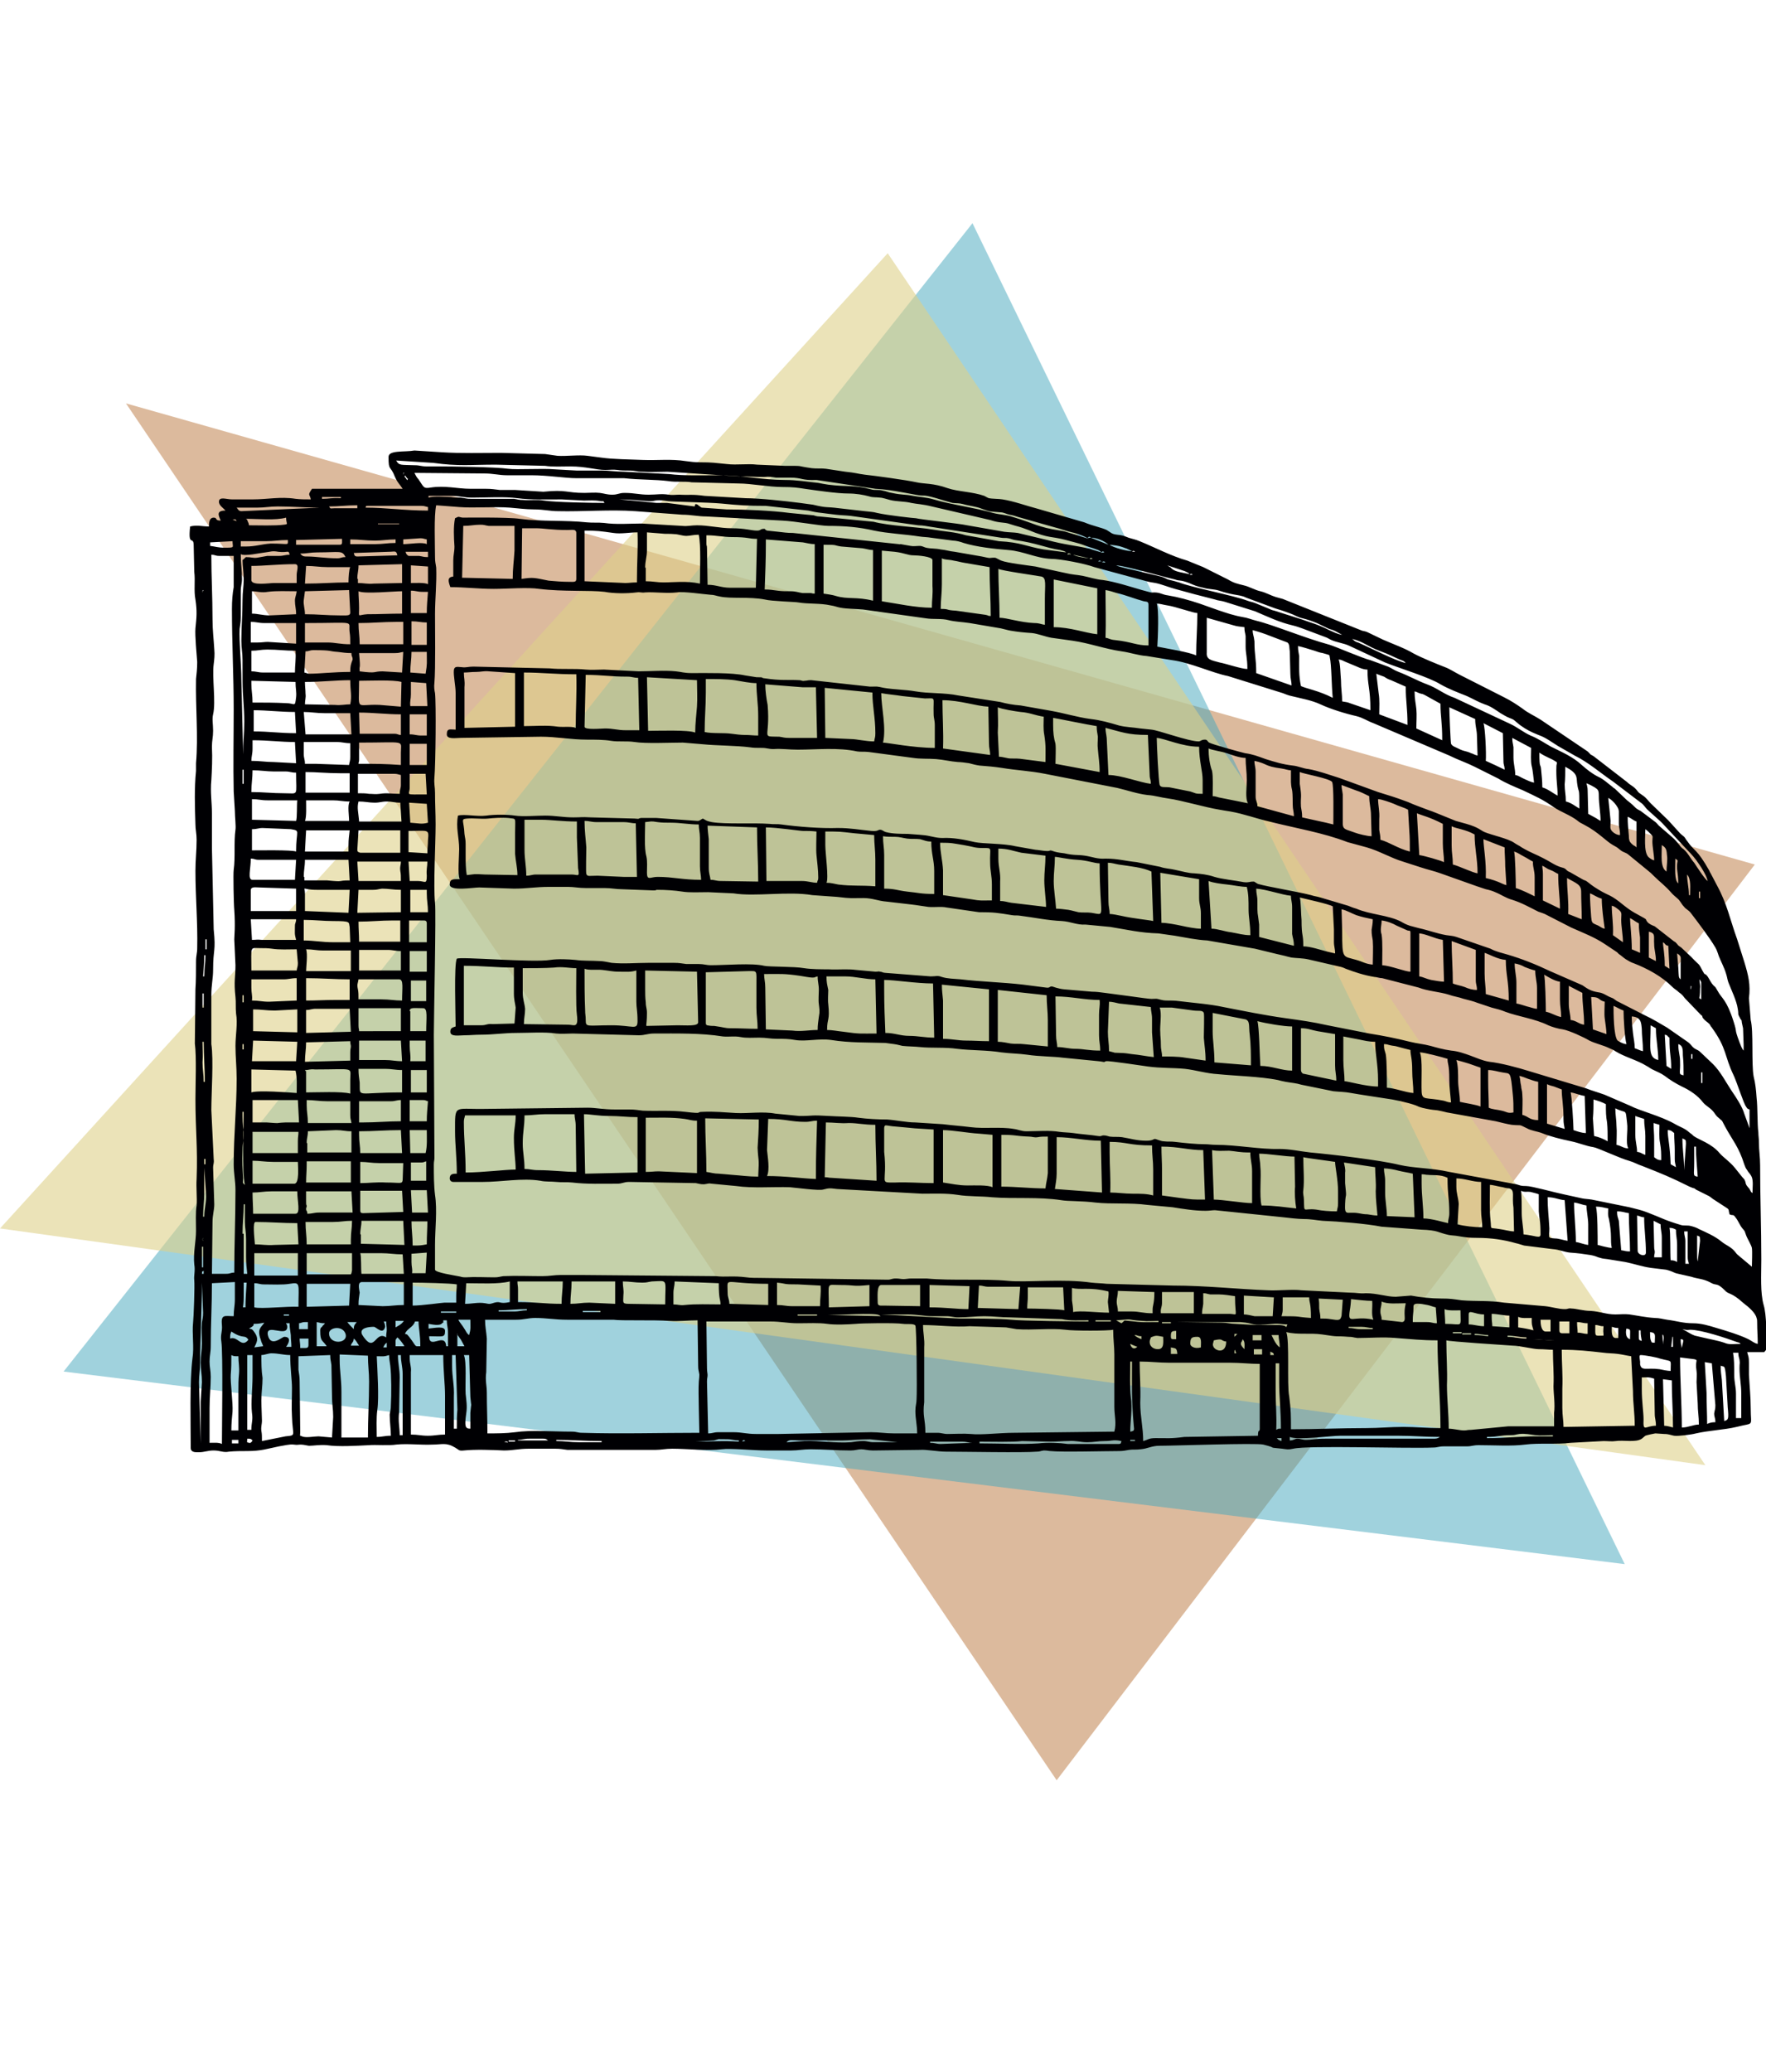
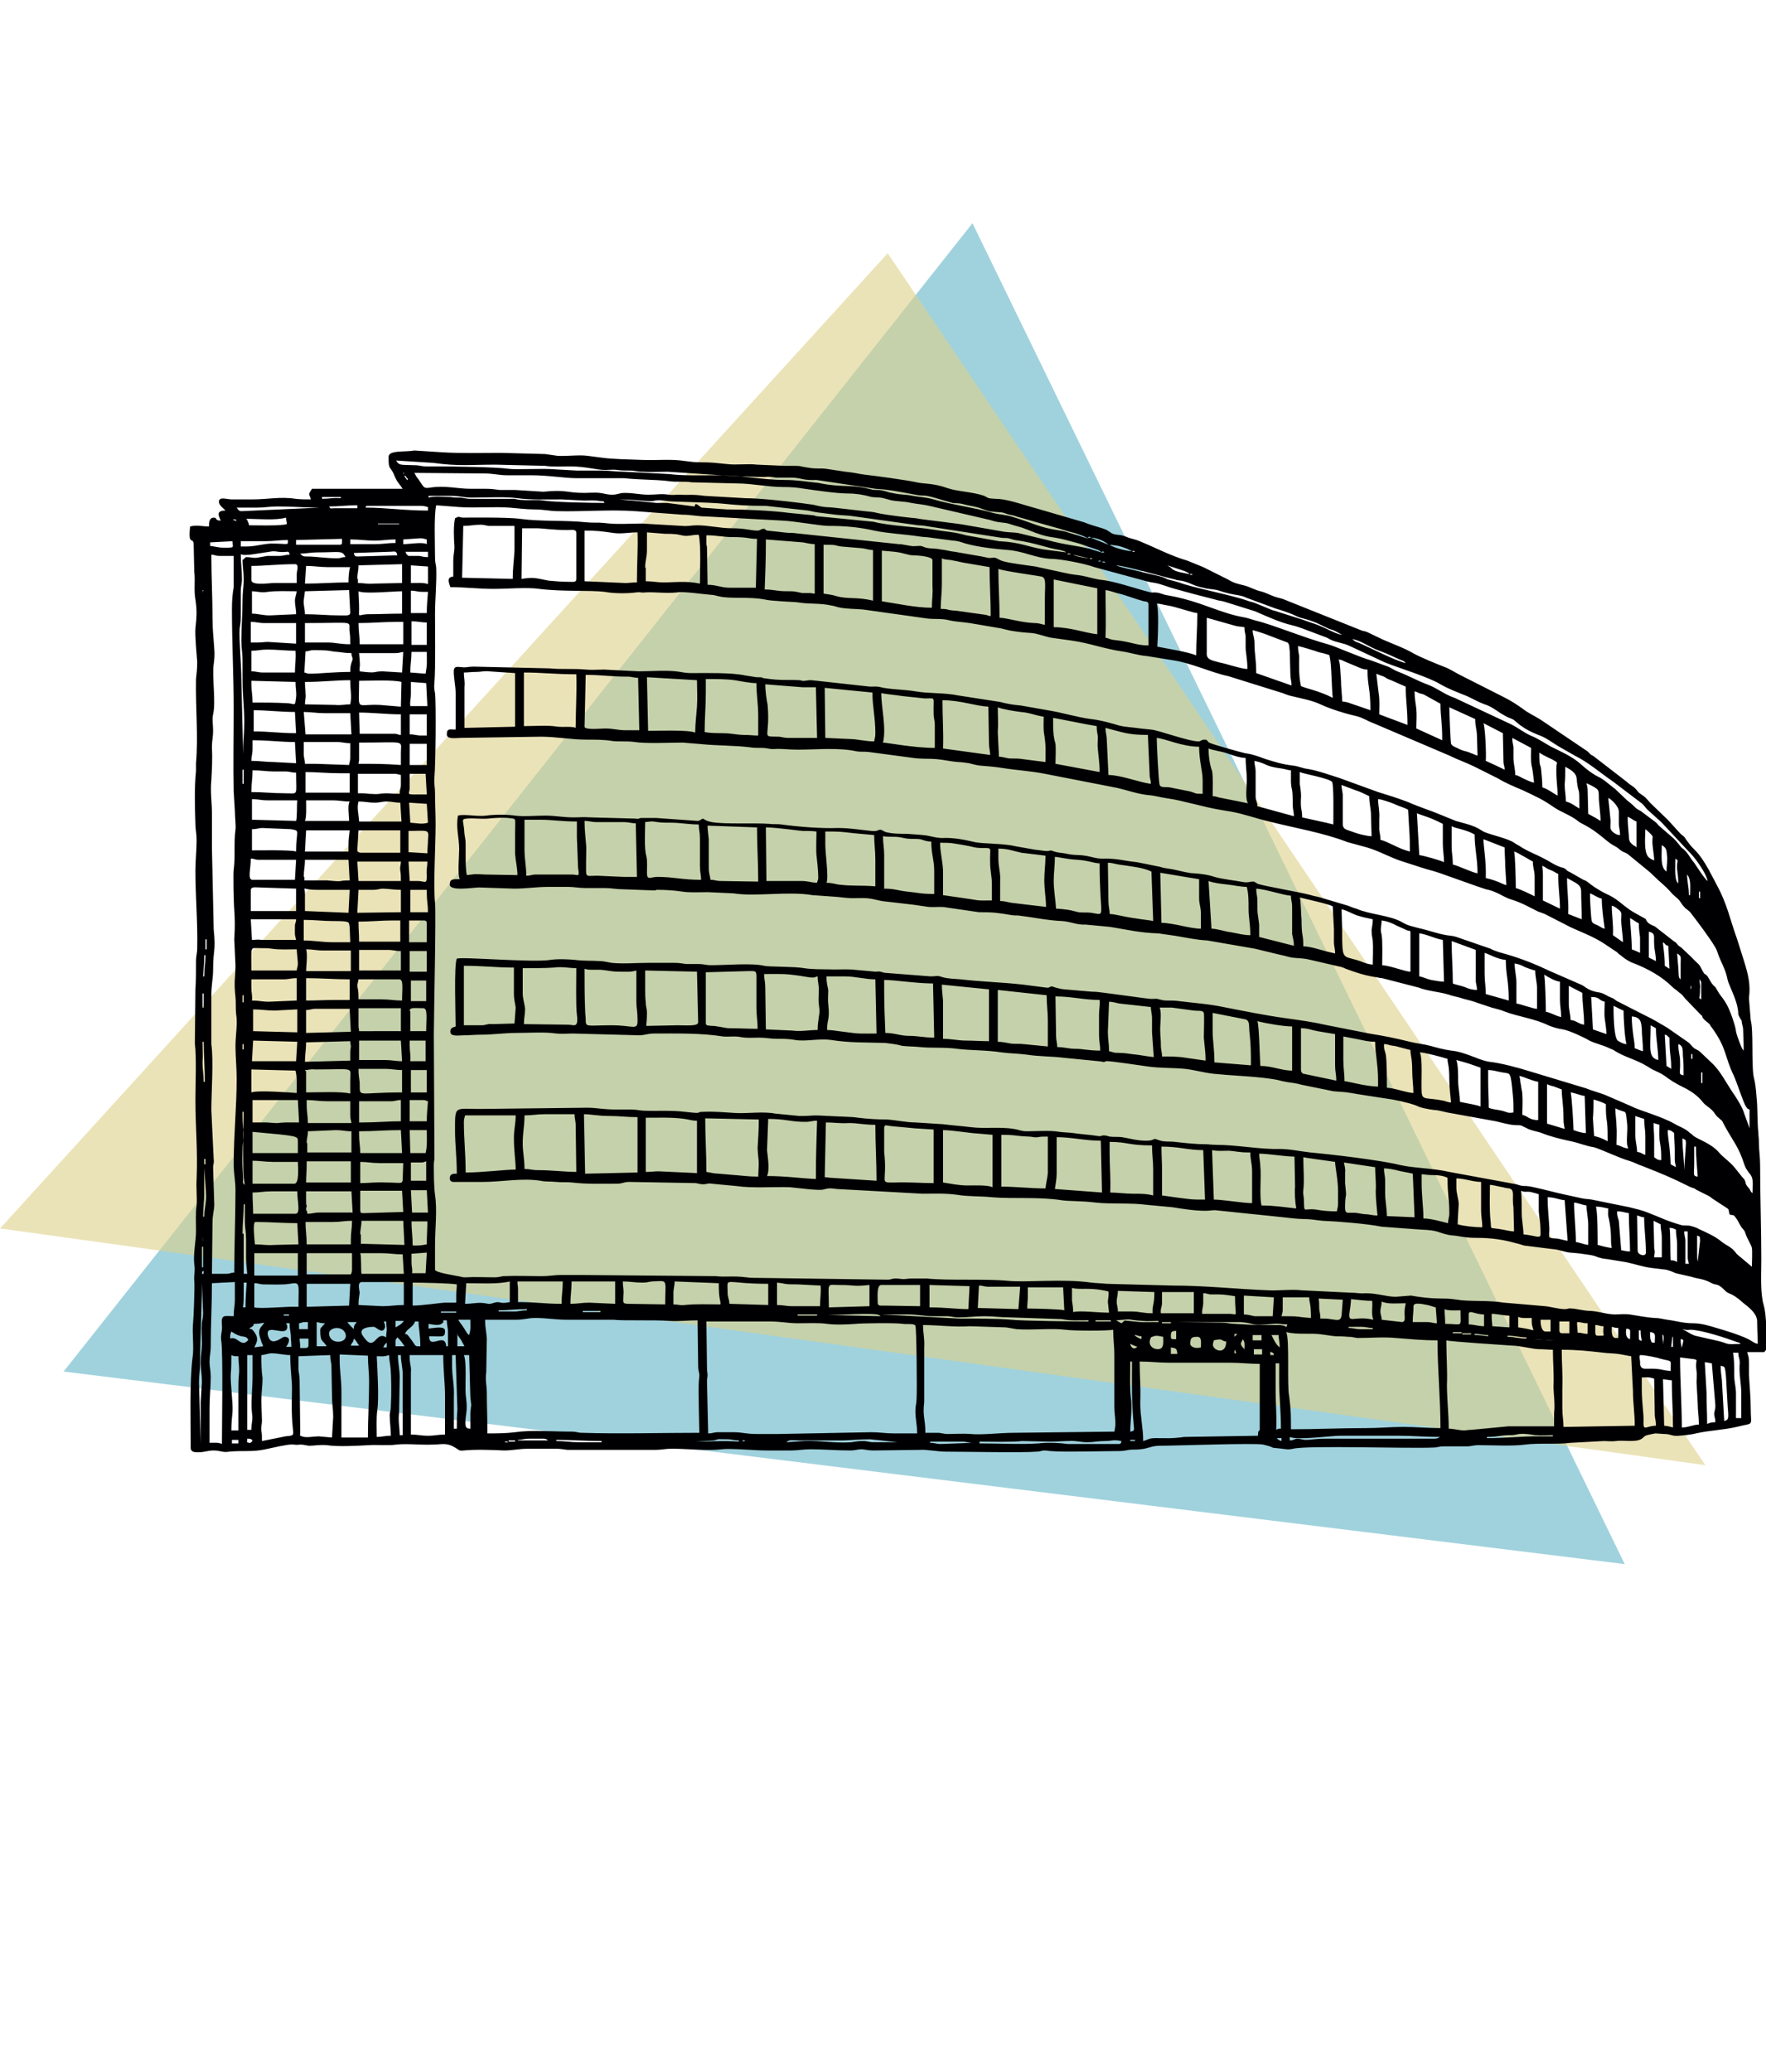
<svg xmlns="http://www.w3.org/2000/svg" version="1.1" id="Слой_1" x="0px" y="0px" viewBox="0 0 300 351.9" style="enable-background:new 0 0 300 351.9;" xml:space="preserve">
  <style type="text/css">
	.st0{opacity:0.5;fill-rule:evenodd;clip-rule:evenodd;fill:#BA773D;}
	.st1{opacity:0.5;fill-rule:evenodd;clip-rule:evenodd;fill:#42A6BC;}
	.st2{opacity:0.6;fill-rule:evenodd;clip-rule:evenodd;fill:#DDD189;}
	.st3{fill-rule:evenodd;clip-rule:evenodd;fill:#000003;}
</style>
  <g>
-     <polygon class="st0" points="179.5,302.3 21.4,68.5 298.1,146.8  " />
    <polygon class="st1" points="10.8,232.9 165.2,37.9 276,265.6  " />
    <polygon class="st2" points="150.8,43 289.7,248.8 0,208.6  " />
-     <path class="st3" d="M39.4,244.5h1.1v0.6h-1.1V244.5L39.4,244.5z M166.5,244.8c1.6,0,5.7,0.1,7.1-0.1l4.9,0.1c1.2,0,2-0.1,3-0.1   c1.3-0.1,2,0.2,3.2,0.2c1.1,0,1.8-0.2,3-0.2c1.2,0,1.1-0.2,2.2-0.1l0.6,0.1c-0.1,0.3,0,0.5-0.5,0.5l-8.6,0c-1.4-0.2-3.4-0.3-5-0.1   c-2.8,0.2-6.7,0-10,0V244.8L166.5,244.8z M158,244.8l5.4,0c0.9,0,1.1,0.2,1.8,0.2l-5.4,0.2c-0.8,0-0.9-0.2-1.8-0.2V244.8L158,244.8   z M85.8,244.8c0.2-0.2,0.9,0.3,0.2,0.1C85.9,244.8,85.5,245,85.8,244.8L85.8,244.8z M42,244.3c0.6,0,0.6,0,0.9,0.3   c-0.1,0.2-0.3,0.5-0.6,0.4C41.8,244.9,42,244.9,42,244.3L42,244.3z M133.6,244.9c0.5-0.5,0.9-0.3,2.1-0.3l7.4,0   c1.2,0,2.7-0.2,4.7-0.2l4.7,0.5c-1.4,0-2.7,0-4.1,0c-0.8,0-1-0.2-1.8-0.2c-0.9,0-1.2,0.1-2,0.2c-2.8,0.2-5.2-0.3-8-0.2L133.6,244.9   L133.6,244.9z M126.2,244.6c0.2-0.2,0.6,0.2,0.2,0.1C126.4,244.7,125.9,244.9,126.2,244.6L126.2,244.6z M86.4,244.6v0.2h1.1v-0.2   H86.4L86.4,244.6z M192,244.5h0.8v0.2H192V244.5L192,244.5z M118.2,244.8l3.1-0.2c1.2-0.3,0.1-0.2,2.2-0.2c0.9,0,1.1,0.2,2,0.2v0.2   C122.9,244.6,120.8,244.8,118.2,244.8L118.2,244.8z M94.5,244.5c2.7,0,4.9,0.2,7.7,0.2v0.2c-1.3,0-2.6,0-3.9,0   c-1.5,0-2.4-0.2-3.8-0.2V244.5L94.5,244.5z M87.9,244.5c0.9,0,1-0.2,2-0.2h2.4c0.5,0,0.5,0.1,0.8,0.3h-5.1V244.5L87.9,244.5z    M216.9,244.2h0.8v0.5C217.1,244.5,217.2,244.5,216.9,244.2L216.9,244.2z M77.5,244.2L77.5,244.2C77.5,244.2,77.4,244.2,77.5,244.2   L77.5,244.2z M219.1,244.6V244c1.3,0.6,6.9-0.2,8.6-0.2h9.8c2.5,0,4.6,0.2,7.1,0.2c-0.4,0.3-0.7,0.3-1.2,0.3l-18.3,0   c-1.7,0-2.3,0.2-3.2,0.2c-0.7,0-1-0.2-1.5-0.2C219.9,244.3,219.8,244.6,219.1,244.6L219.1,244.6z M252.6,244.2V244   c2,0,2.1-0.3,4.1-0.3c0.7,0,0.7-0.1,1.4-0.2c1.1-0.1,1.8,0.1,2.7,0.2c0.9,0.1,2.1,0,3,0v0.2c-1,0-1.9,0-2.9,0   C258.6,243.9,255.7,244.2,252.6,244.2L252.6,244.2z M44.4,230.1c0.5,0,1.2-0.3,1.7-0.3c1.2,0,2.1,0.3,3.2,0.3   c0,2.3,0.3,4.2,0.3,5.6c0,1.6-0.1,3.3,0,4.8c0.1,3.4,0.8,3.2-1.1,3.4l-4,0.8c0-0.8,0-1.2-0.1-1.7c-0.1-0.7,0.1-1.2,0.1-1.7   c0-0.7-0.1-2.2-0.1-3.5c0-1.5,0.2-2.4,0.2-3.8C44.4,232.7,44.4,231.4,44.4,230.1L44.4,230.1z M216.7,236v-4.5h0.6v3.3   c0,2.3,0.3,4.8,0.3,7.8c-0.6,0-0.4,0-0.8,0.2C216.9,240.4,216.7,238.5,216.7,236L216.7,236z M278.9,235.9v-2c1.2,0,1.1-0.1,2.1,0.2   l0.1,6c0,0.8,0.2,1,0.2,2c-1.8,0-2.2,1.2-2.1-1.1C279.2,239.8,278.9,238,278.9,235.9L278.9,235.9z M282.5,234.2l1.5,0.2   c0,2.9,0.2,5.2,0.2,8c-0.3-0.1-1.1-0.3-1.5-0.3L282.5,234.2L282.5,234.2z M42.7,242.8H42v-12.7h0.9l0,3.8c0,1.6-0.3,4.3-0.1,6   C43,241.2,42.7,241.5,42.7,242.8L42.7,242.8z M76.8,231.9v-1.8h0.6l0.3,9.3c-0.1,1-0.1,1.9-0.1,3.2h-0.5c0-1.8,0-3.6,0-5.4   C77.2,235.2,76.8,233.9,76.8,231.9L76.8,231.9z M40.5,236.3v6.6h-1.2c0-1.2,0.1-2.2,0.2-3.2c0.1-1.3-0.4-5.2-0.3-6.3   c0.1-1.1,0.1-2,0.1-3.3c0.4,0.2,0.5,0.2,1.2,0.2c0,1.1,0.2,1.8,0.1,3C40.5,234.3,40.5,235.1,40.5,236.3L40.5,236.3z M265.3,229.2   c2.7,0,4.4,0.2,7.1,0.5c0.6,0.1,1.7,0.1,2.4,0.2c0.8,0.1,1.6,0.3,2.3,0.4l0.3,5.9c0,2.1,0.3,3.7,0.3,5.9l-12.1,0.2   c0-1.1-0.2-1.9-0.2-3.2c0-1.1,0-2.2,0-3.3C265.5,233.5,265.3,231.6,265.3,229.2L265.3,229.2z M193.6,231.2c1.9,0,3.2,0.2,5,0.2   h10.3c1.9,0,3.4,0.2,5.1,0.2v11c0,0.7-0.3-0.1-0.3,1.2l-12.5,0.2c-2.3,0.3-2.8,0.2-4.9,0.2c-1.2,0-1.3,0.3-2.1,0.5   c0-2.3-0.5-4.1-0.5-6.5C193.8,235.6,193.6,233.5,193.6,231.2L193.6,231.2z M292.3,231.9c0.6,0.3,0.7-0.3,0.9,1.8l0.3,5.3   c0.2,2,0.1,2.1-0.6,2.3l-0.4-7C292.4,233.4,292.3,232.9,292.3,231.9L292.3,231.9z M50.7,230.3l5.4-0.2c0,0.8,0.1,0.9,0.2,1.7   l0.1,5.3c0,1.4,0.2,2.1,0.2,3.5l-0.2,3.5l-2.3-0.2c-0.7,0-2.2,0.3-2.8,0c-0.5-0.2-0.3,0-0.3-0.7l-0.1-8.6c0-0.9-0.1-1.2-0.2-2   C50.7,231.8,50.7,231,50.7,230.3L50.7,230.3z M289.6,231.3l1.2,0.2l0.6,7.1c0,0.8-0.1,0.7-0.2,1.4c0,0.7,0.2,0.7,0.2,1.5   c-0.6,0-1,0.1-1.4,0.3c0-1.8-0.1-3.3-0.1-5.3L289.6,231.3L289.6,231.3z M57.7,230.9V230l4.8,0.2c0,1.7,0.2,2.7,0.2,4.4   c0,3.3-0.2,6.2-0.2,9.5H58v-7.8C58,234.2,57.7,232.8,57.7,230.9L57.7,230.9z M245.7,227.6c0.5,0.2,9.8,0.8,11.3,0.9   c1.1,0,3.5,0.6,4.4,0.6c1,0,1.6,0.1,2.4,0.1c0,2.3,0.2,4,0.1,6.2c0,1.2,0.3,3.1,0.1,4.5l0,2.3h-7.8l-6.3,0.6   c-0.7,0-0.7,0.1-1.2,0.1c-0.7,0-1.8-0.3-2.6-0.3c0-2.6-0.3-5-0.3-7.4C245.9,232.7,245.7,230.3,245.7,227.6L245.7,227.6z M64,230.3   c1.3,0,1.1,0.1,2.1-0.2c0,0.5,0.1,1.2,0.2,1.8c0.2,1.6,0.2,4.9,0.1,6.7c0,0.8-0.1,0.9-0.2,1.6c0,1.3,0.2,2.4,0.2,3.6   c-1.1,0-1.4,0.2-2.4,0.2c0-1.5-0.1-3.2,0.1-4.6C64.4,237.3,64.1,232.6,64,230.3L64,230.3z M192,243.1c0-1.8,0.4-4,0.1-5.8   c-0.2-1.7-0.1-4.1-0.1-6.1h0.3c0,4.3-0.1,6.4,0.3,10.9C192.7,242.9,192.7,243,192,243.1L192,243.1z M69.6,230.6v-0.5h5.7   c0,2.8,0.3,4.9,0.3,6.9v6.6c-1.2,0-1.7,0.2-2.9,0.2s-1.7-0.2-2.9-0.2v-10.6C69.9,232,69.6,231.7,69.6,230.6L69.6,230.6z    M67.6,230.1h0.5c0,1.3,0.3,2,0.3,3.2l0,10.4h-0.5c0-1.3-0.3-2.4-0.1-3.9l0.1-5.9C67.9,232.4,67.6,231.6,67.6,230.1L67.6,230.1z    M288.6,241.9c-0.9,0-1.8,0.5-2.9,0.5c0-3.6-0.3-8.3-0.3-11.9l2.4,0.3c0.8,0.2,0.1,0.1,0.4,2c0.1,0.6,0,1.3,0,1.9l0.2,3.6   C288.4,239.7,288.6,240.5,288.6,241.9L288.6,241.9z M278.7,230.1c0.7,0,2.8,0.4,3.3,0.6c2.2,0.6,1.8,0,1.8,2.1   c-0.5,0-1.4-0.2-1.9-0.3c-2.2-0.3-3.1,0.4-3.3-0.9C278.7,231.1,278.3,230.1,278.7,230.1L278.7,230.1z M78.8,230.1h0.9l0.2,7.1   c0.2,2.3,0.2,0.4,0,2.7l0,2.7c-0.9,0-1-0.4-0.7-2.6c0.2-1.2,0-2.3-0.1-3.3C79,235.1,79.3,231.2,78.8,230.1L78.8,230.1z    M294.4,229.7h0.9c0,0.6,0.1,0.7,0.2,1.2c0.1,0.8,0,0.4,0,1.4c0,1.7,0.3,2.7,0.3,4.4v4.1h-0.9v-4.1c0-1.3-0.3-1.9-0.3-3.3   C294.6,231.9,294.6,230.8,294.4,229.7L294.4,229.7z M215.8,229.5c0.1,0.1,0.2,0.1,0.4,0.2c0.2,0.2,0.1,0,0.2,0.4h-0.6V229.5   L215.8,229.5z M213,229.1h1.4v0.9H213V229.1L213,229.1z M209.8,229.2l0.2,0.6l-0.3,0c0-0.1,0-0.2,0-0.3   C209.7,229.2,209.7,229.4,209.8,229.2L209.8,229.2z M198.9,228.8c0.8,0.2,1,0,1.1,1.1h-1.1V228.8L198.9,228.8z M65.7,228v0.8h-0.6   C65.3,228.4,65.4,228.2,65.7,228L65.7,228z M284.1,227l0.1,0v1.7h-0.3L284.1,227L284.1,227z M192,228.2c0.4,0.2,0.7,0.3,1.2,0.5   c-0.3,0.3-0.7,0.4-1,0c0,0,0-0.1-0.1-0.1c0,0,0-0.1,0-0.1C191.9,228.1,192.1,228.6,192,228.2L192,228.2z M77.6,226.5l0.7,1   c0.2,0.4,0.4,0.7,0.6,1.1h-1.2V226.5L77.6,226.5z M67.2,227.7c0-0.3,0.1-0.3,0.3-0.6c0.3,0.2,1,1.1,1.2,1.5h-1.5V227.7L67.2,227.7z    M210.8,228.2c0-0.3,0.1-0.3,0.2-0.5c0.1-0.2,0-0.5,0.3,0c0.2,0.4,0.1,1,0.1,1.4C211.2,228.9,210.8,228.5,210.8,228.2L210.8,228.2z    M206.2,227.6c1.7-0.4,1.1,0.1,2.1,0.2c0,2-1.6,1.7-2.1,1C205.9,228.3,206.1,228.1,206.2,227.6L206.2,227.6z M202.2,228.2   c0-1,0.2-1.2,1.2-1.2c0.8,0,0.6,1,0.6,1.8C202.9,229.1,202.2,228.6,202.2,228.2L202.2,228.2z M60.1,227.3c0.4,0.3,0.6,0.8,0.9,1.2   h-1.4C59.8,227.8,60,228.1,60.1,227.3L60.1,227.3z M195.3,227.9c0-0.4,0.1-0.4,0.2-0.8c0.9-0.4,1-0.3,2.1-0.1   c0,0.9,0.2,2.1-0.9,2.1C195.9,229.1,195.3,228.6,195.3,227.9L195.3,227.9z M285.7,228.9c-0.1-0.6-0.2-0.7-0.2-1.5   c0.4,0.1,0.6-0.1,0.3,1L285.7,228.9L285.7,228.9z M50.9,227.3h1.5v1.1c0,0.3-0.1,0.5-0.5,0.5H51C51,228,50.9,227.9,50.9,227.3   L50.9,227.3z M282.5,228.3l-0.1-1.7c0.2,0.2,0.1,0,0.2,0.3C282.7,227.5,282.5,227.6,282.5,228.3L282.5,228.3z M278.4,225.9h0.3   c0,0.9,0.1,1.2,0.2,1.8C278.3,227.5,278.4,227.7,278.4,225.9L278.4,225.9z M260.5,227.4l3.5,0.2C262.5,227.6,262,227.4,260.5,227.4   L260.5,227.4z M212.8,226.7h1.5v0.9h-1.5V226.7L212.8,226.7z M120,224.4h10.9c1.8,0,2.9,0.3,4.7,0.3c1.6,0,3.5-0.1,4.9,0.1   c1.3,0.2,3.6,0.1,4.9,0c0.7-0.1,6.7-0.2,8,0c0.6,0.1,1.9-0.1,2.1,0.3c0.2,0.3,0.3,11.1,0.2,12.5c0,0.7-0.2,1.1-0.2,2   c0,1.3,0.3,2.4,0.3,3.8c-1.3,0-2.6,0-3.9,0c-1.5,0-2.5-0.2-3.9-0.2l-15.7,0.3c-1.3,0-2.6,0-3.9,0c-1.6,0-2.3-0.3-3.8-0.3H122   c-0.8,0-0.9,0.2-1.7,0.2l-0.2-8.8c0-0.6,0.1-0.7,0.1-1.1c0-0.3-0.1-0.6-0.1-1.2L120,224.4L120,224.4z M280.3,226.2   c1.1,0.1,0.8,0.6,0.8,1.8c-0.6,0-0.5,0-0.7-0.5C280.3,227.2,280.3,226.7,280.3,226.2L280.3,226.2z M256.1,227v-0.2   c1.1,0,2.1,0.3,3.2,0.3v0.2C258.2,227.3,257.2,227,256.1,227L256.1,227z M198.9,227v-0.2c0-0.7,0.2-0.8,0.9-0.8v1.4h-0.5   C199,227.4,198.9,227.3,198.9,227L198.9,227z M39.1,227.3c0-0.7,0-0.7,0.2-1.2c2.1,1.4,2.2,0.4,2.9,1.4   C41,229,40.4,226.8,39.1,227.3L39.1,227.3z M250.5,226.7v-0.2c1,0,1.3,0.2,2.3,0.2v0.2C251.8,226.8,251.5,226.7,250.5,226.7   L250.5,226.7z M216,226.7h1.2c0,0.7,0.2,1.2,0.2,2.1C216.7,228.3,216.3,227.3,216,226.7L216,226.7z M192.7,226.7   c0.6,0,0.5,0.2,1.2,0.2v0.5C193.4,227.2,193,227,192.7,226.7L192.7,226.7z M55.9,226.4c0-1,2.3-1.4,2.8,0.1   C59.2,228.2,55.9,228.4,55.9,226.4L55.9,226.4z M209.7,227l0-0.5h0.5L209.7,227L209.7,227z M248.4,226.4h1.5v0.2h-1.5V226.4   L248.4,226.4z M218.5,226.2c2,0.5,4,0.1,6.1,0.4c3.2,0.5,2,0.2,4.5,0.4c0.7,0,0.7,0.1,1.5,0.2c2,0,4.5-0.2,6.5,0   c2.7,0.2,4.4,0.4,7.1,0.4c0,5.1,0.5,9.8,0.5,14.9c-2.3,0-4.2-0.2-6.3-0.2c-2.3,0-4.1,0.2-6.3,0.2c-4.5,0-8.4,0.2-12.8,0.2   c0-2.3,0-3.3-0.3-5.6C218.6,235.2,219.1,227.5,218.5,226.2L218.5,226.2z M70.5,224.4h0.6c0,1.1,0.3,2.1,0.3,4.2   c-1.1,0-0.5,0.2-1.9-1.6c-0.3-0.3-0.2-0.4-0.7-0.5C69.1,225.6,70.2,225.4,70.5,224.4L70.5,224.4z M273.8,225.3   c0.4,0.1,0.5,0.2,1.1,0.2v1.7h-0.5C273.7,227.1,273.8,226,273.8,225.3L273.8,225.3z M246.8,226.2h1.5v0.2h-1.5V226.2L246.8,226.2z    M201.2,226.2L201.2,226.2C201.2,226.2,201.2,226.2,201.2,226.2L201.2,226.2z M276.3,225.6c0.8,0.2,0.6,0,0.6,1.8   C276,227.2,276.2,225.8,276.3,225.6L276.3,225.6z M264.9,225.9v-1.5h1.7v2h-1.2C265,226.4,264.9,226.2,264.9,225.9L264.9,225.9z    M156.8,225c2.5,0,5.6,0.4,7.9,0.2l6.2,0.2c0.5,0.1,1.3,0.2,1.8,0.3c2.7,0.2,5.9-0.2,8.3,0.1c1.2,0.2,7.3,0.2,8.1,0   c0,1.6,0.2,2.8,0.2,4.2l0,8.9c0,1.5,0.4,2.7,0,4.2l-17.1,0.2c-2.4,0-5.5,0.4-7.3,0.2c-1.2-0.1-2.7,0-3.9,0c-0.8,0-1-0.2-1.8-0.2   c-0.7,0-1.3,0-2,0c0-2.4-0.5-2.8-0.2-5.2l0-9.3C157.1,227.3,156.8,226.4,156.8,225L156.8,225z M285.8,225.7   C285.9,225.8,285.9,225.8,285.8,225.7c1,0.5,1.3,0.8,2.1,1.1c0.5,0.1,0.8,0.2,1.3,0.3c1.2,0.3,2.5,0.5,3.7,0.9   c0.9,0.4,1.6,0.2,2.8,0.2c-0.2-0.2-0.2-0.2-0.6-0.3c-1.9-0.7-6.1-2.1-8-2.1C286.4,225.9,286.4,225.8,285.8,225.7L285.8,225.7z    M50.7,224.7c0.5,0,0.5-0.2,1.1-0.2h0.5v1.2h-1.5V224.7L50.7,224.7z M272.4,226.8c-1.6,0-1.4,0.3-1.4-1.8c0.7,0,0.6,0.2,1.4,0.2   C272.3,227,272.4,225.6,272.4,226.8L272.4,226.8z M267.9,224.5c0.8,0,0.9,0.2,1.8,0.2v1.8c-0.8,0-0.9-0.2-1.7-0.2   C268,225.6,267.9,225.4,267.9,224.5L267.9,224.5z M82.4,224.1h5.3c1.3,0,2-0.3,3.2-0.3c2,0,3.4,0.3,5.4,0.3l7.9,0   c1.3,0.2,6.9,0,9.5,0.2c1.7,0.1,3.2-0.1,4.8-0.1l0.1,7.7c0,0.8,0.1,0.8,0.2,1.5c0,0.7-0.1,1-0.1,1.5c-0.1,1.2,0.1,7.3,0.1,8.4   c-6.6,0-13.6,0.2-19.9,0c-0.8,0-0.9-0.2-1.8-0.2c-3.2,0-6.9-0.3-9.6,0.1c-1.6,0.2-3.1,0.2-4.7,0.2c0-2.5-0.1-4.5-0.1-6.9   c0-1.2-0.3-2.1-0.1-3.5l0.1-5.7C82.6,226,82.4,225.3,82.4,224.1L82.4,224.1z M257.9,223.6c0.5,0.3,1.6,0.2,2.3,0.2   c0,1.3,0,1,0.3,2.1c-0.7-0.2-1.8-0.4-2.6-0.5V223.6L257.9,223.6z M229.1,225.3c0.7,0,1.4,0,2.1,0c0.9,0,1.2,0.2,2,0.2v0.2   c-0.7,0-1.4,0-2.1,0c-0.9,0-1.2-0.2-2-0.2V225.3L229.1,225.3z M72.8,225.6l0-0.8c0.6,0.1,1.9,0.4,2.3-0.1c0.3-0.3,0.2,0.2,0.2-0.5   h0.6c0,0.8,0.2,1.2,0.2,2.1c0,0.8,0,1.5,0,2.3h-0.3c-0.2-2.5-2.9,0.7-2.9-1.7c2.3,0,2.7,0.3,2.7-0.9   C75.6,225.1,73.9,225.5,72.8,225.6L72.8,225.6z M40.9,225.1L40.9,225.1L40.9,225.1z M261.7,224.1h1.7v2h-0.9   C261.8,226,261.7,224.8,261.7,224.1L261.7,224.1z M249.5,223.2c0-0.9,1,0,2.6,0v2c-1,0-1.7-0.3-2.6-0.3V223.2L249.5,223.2z    M54.4,226c0,1.9,0.4,1.5,1.1,2.6h-1.7v-4.1c0.6,0.1,0.6,0.2,1.4,0.2c-0.3,0.5-0.2,0.1-0.5,0.6C54.4,225.5,54.4,225.7,54.4,226   L54.4,226z M49.2,224.7c0,0.9,0.1,1.1,0.2,2c0,0.9,0.1,1.2,0.1,2h-0.9c0.4-0.5,1-1.7-0.3-1.7c-0.4,0-2.3,1.9-2.8-0.3   c-0.4-2.1,3.3,0.5,3.3-1.4C48.8,224.6,48.1,224.7,49.2,224.7L49.2,224.7z M44.7,228.6l-1.5,0.2c0.3-0.7,0.9-1.4,0-2.6   c-0.3-0.4-0.3-0.5-0.9-0.6l0.5-0.3c0.3-0.3,0.2,0,0.3-0.5c0.9,0,1.2-0.1,1.8-0.2c-0.5,0.8-1.3,1-0.6,2.9   C44.4,228,44.6,228.2,44.7,228.6L44.7,228.6z M200.1,224.5l10.6,0c2.8,0.2,1.4,0.7,5.6,0.3c1-0.1,1.5,0.1,2.4,0.1   c-0.5,1,0.5,0.1-1.7,0.1c-0.8,0-1.6,0-2.4,0c-1.8,0-3.2-0.1-4.8-0.2c-0.8,0-1.3-0.2-2.3-0.2L200.1,224.5L200.1,224.5z M197.4,224.5   h1.5v0.2h-1.5V224.5L197.4,224.5z M65.2,224.4c0.1,0.3,0.3,0.7,0.2,1c-0.4,1.3-1.5-0.1-1.9-0.1c-0.9,0-2.5,0.2-2,1.3   c0,0,0.3,0.5,0.4,0.6c1.8,2.4,1.9-1.3,3.7-0.1c0-0.7,0.1-0.9,0.1-1.3c0-0.5-0.1-0.9-0.1-1.4H65.2L65.2,224.4z M59,224.5   c0.3,0.4,0.7,0.8,1.1,1.2c0-0.7,0.2-0.8,0.5-1.2H59L59,224.5z M253.4,223.6v-0.5c0.9,0,2.1,0.3,3,0.3v2l-2.9-0.2   C253.5,224.5,253.4,224.5,253.4,223.6L253.4,223.6z M240,224.1c0-0.8,0.1-1.1,0.1-1.7c0.1-0.7-0.5-1.4,2.4-0.8   c0.5,0.1,0.9,0.3,1.4,0.4l0.2,2.7c-0.8,0-0.8-0.2-1.7-0.2H240V224.1L240,224.1z M67.2,225.4v-1.1h1.4   C68.2,224.9,67.7,225.1,67.2,225.4L67.2,225.4z M186.1,224.2h2.6v0.2h-2.6V224.2L186.1,224.2z M77.9,224.2c0.3,0.5,0.6,0.8,0.9,1.3   c0.3,0.4,0.5,1,0.9,1.2c0.3-1.1,0.2-1.3,0.2-2.6H77.9L77.9,224.2z M190.5,224.7l-0.9-0.5c3.5-0.3,1.3-0.1,4.5,0.1   c0.8,0.1,1.9,0,2.7,0v0.2c-2.7,0-2.4,0.1-5.1-0.2C190.7,224.2,191.2,224.2,190.5,224.7L190.5,224.7z M34.1,245.1l-0.3-10.4   c0-1.2,0.2-2,0.2-3.3c0-4.3,0.3-9.2,0.3-13.6l0.2,5.1c0,0.8-0.1,1-0.2,1.7c-0.1,1.1,0,2.4,0,3.5c0,1.3-0.2,2-0.2,3.3   c0,1.2,0.2,2,0.2,3.3l-0.2,3.3C34.1,240.3,34.1,242.7,34.1,245.1L34.1,245.1z M245.4,222.3c0.5,0.3,2,0.2,2.7,0.2   c0,3.1,0.5,2.3-2.6,2.3C245.5,223.7,245.4,223.3,245.4,222.3L245.4,222.3z M217.9,222.4v-2.1h4.5c0,1,0.3,0.8,0.3,3.5   c-2.9-0.2-1.3-0.3-5-0.3C217.8,223,217.9,222.9,217.9,222.4L217.9,222.4z M140.7,223.3c1.5,0,7.8-0.4,8.6,0   c0.2,0.1,0.2,0.1,0.3,0.2L140.7,223.3L140.7,223.3z M149.7,223.2c1.5,0,3,0,4.5,0c1.5,0,2.9,0.3,4.2,0.3c0.7,0,1.5,0,2.3,0   c1,0,1.2,0.2,2.1,0.2c1.7,0,2.8-0.2,4.4-0.2c1.7,0,2.7,0.2,4.4,0.2l8.8,0.3c1.3,0.3,3,0.2,4.5,0.2v0.2c-1.8,0-11.5-0.1-13.1-0.3   c-2-0.2-6.6-0.2-8.9-0.2L149.7,223.2L149.7,223.2z M135.5,223.2h3.3v0.2h-3.3V223.2L135.5,223.2z M48.2,223.2h0.9v0.2h-0.9V223.2   L48.2,223.2z M204.4,219.6c0.6,0,0.5,0.1,1.2,0.2c0.5,0,1,0,1.5,0c0.8,0,2,0.2,2.7,0.3c0,3.9,0.7,3-1.1,3h-4.5   c0-0.8,0.1-0.8,0.2-1.7C204.4,220.8,204.4,220.2,204.4,219.6L204.4,219.6z M74.9,222.7h2.6v0.2h-2.6V222.7L74.9,222.7z    M197.4,221.1v-1.7h5.4v3.6h-5.6C197.1,222.1,197.4,222.1,197.4,221.1L197.4,221.1z M99,222.6h3v0.2h-3V222.6L99,222.6z    M84.7,222.7v-0.2c1.7,0,3-0.2,4.8-0.2v0.2c-0.9,0-1.2,0.2-2.3,0.2C86.4,222.7,85.6,222.7,84.7,222.7L84.7,222.7z M174.6,220v-1.4   h6l0.2,3.9c-0.5-0.2-5.3-0.3-6.3-0.3C174.5,221.3,174.6,221,174.6,220L174.6,220z M233.3,224.1c-3.5-0.8-4.4,1-4-1.6   c0.1-0.5,0.2-1.5,0.2-1.9c1,0.1,2.6,0.3,3.6,0.3C233.2,222.1,232.9,223.1,233.3,224.1L233.3,224.1z M39.7,223.5   c0-1.2,0.2-1.7,0.2-2.9v-2.9l-3.9,0.2c0,3.8-0.2,7-0.2,10.7c0,1.1-0.2,1.6-0.2,2.6c0,1,0.2,1.5,0.2,2.6c0,1.8-0.2,3.3-0.2,5.3v5.9   c0.6,0,1.6-0.1,2.1,0.2c0-3,0.2-15.3-0.1-17.4c-0.2-1.2,0.2-1.6,0.1-2.8C37.5,223.1,38.2,223.5,39.7,223.5L39.7,223.5z    M234.7,224.1c0-0.8-0.2-0.7-0.2-1.4c0-0.8,0.2-0.8,0.2-1.7c1,0.5,2.7,0.3,4.1,0.3c-0.1,0.6-0.2,0.8-0.2,1.7c0,0.8,0.2,1.4-0.4,1.5   L234.7,224.1L234.7,224.1z M140.8,222c0-4.4-0.5-3.8,1.8-3.8c3,0,2,0.3,5.1,0v3.6L140.8,222L140.8,222z M43.2,222v-4.1   c0.8,0,0.8,0.2,1.7,0.2c1.2,0,3.2,0.1,4.3-0.1c1.9-0.3,1.5-0.1,1.5,3.9C48.7,221.8,44.4,222.3,43.2,222L43.2,222z M61.5,217.7h7.1   v3.9c-1.4,0-2.3,0.2-3.6,0.2l-4.1-0.2c0-1,0.1-1.3,0.2-2.1C61,218.8,60.7,217.7,61.5,217.7L61.5,217.7z M149.1,221.2   c0-0.9-0.2-3,0.6-3h6.6v3.6l-6.2-0.1C149.6,221.7,149.1,221.8,149.1,221.2L149.1,221.2z M114.4,219.6c0-0.9,0.2-1.1,0.2-2l7.5,0.3   c0,2.9,0.3,2.7,0.3,3.6c-2.1,0-4.1-0.1-6.1,0.1c-0.8,0.1-1.1-0.1-1.9-0.1V219.6L114.4,219.6z M173,222.3l-6.9-0.2l0.2-3.8   c0.8,0,0.8,0.2,1.7,0.2h5.3L173,222.3L173,222.3z M96.9,221.4c0-1.4,0.2-2.3,0.2-3.8h7.4v3.8l-4.4-0.2   C98.8,221.2,98.2,221.4,96.9,221.4L96.9,221.4z M211.3,220l5.1,0.3l-0.2,3.2l-3.1,0c-0.5-0.1-1.2-0.3-1.8-0.3V220L211.3,220z    M195.8,222.4v0.6c-1.7,0-2.2-0.3-3.5-0.3h-2.4c0-0.8-0.2-1-0.2-1.7c0-0.6,0.2-1,0.2-1.8l6.2,0.2   C196.1,221.4,195.8,221.6,195.8,222.4L195.8,222.4z M164.5,222.3c-2.1,0-3.8-0.3-6.6-0.3v-3.8l6.8,0.2L164.5,222.3L164.5,222.3z    M79,221.4l0.2-3.5c2.2,0,5.4,0.2,7.4-0.3v3.5c-1.8,0.4-1.5-0.2-2.6,0.1c-0.7,0.2-0.7,0.3-1.6,0.1C81.2,221.1,80.3,221.4,79,221.4   L79,221.4z M224,220.5l4.1,0.2l-0.2,2.7c-0.2,0.9-0.5,0.8-1.9,0.6c-0.5-0.1-1-0.1-1.7-0.1c0-0.8-0.1-0.8-0.2-1.7   C224.1,221.3,224.1,221.1,224,220.5L224,220.5z M59.3,221.7l-7.2,0.2v-3.9h7.4L59.3,221.7L59.3,221.7z M188.2,221.1l0.2,1.8   c-2,0-4.9-0.4-6.1-0.1c0-0.9-0.1-1.1-0.2-2c0-0.7,0-1.4,0-2.1c1.5,0.4,2.9-0.2,6.2,0.6C188.4,220,188.2,220.6,188.2,221.1   L188.2,221.1z M41.7,222c-0.7-0.1-0.3,0.5-0.3-1.8c0-0.8,0-1.6,0-2.4h0.5C41.8,219.4,41.7,220.5,41.7,222L41.7,222z M123.6,219.4   c0-2.7-0.8-1.4,6.9-1.4v3.6l-6.6-0.2C123.9,220.6,123.6,220.4,123.6,219.4L123.6,219.4z M139.3,221.8h-4.7c-1.1,0-1.5-0.2-2.6-0.2   v-3.8c1.9,0.2,0.8,0.3,3.6,0.3l3.8,0.2C139.5,219.7,139.3,220.4,139.3,221.8L139.3,221.8z M105.8,217.6c1.3,0,2,0.2,3.3,0.2   c0.8,0,0.9-0.1,1.6-0.2c2.9-0.1,2.3-0.6,2.3,3.9l-6.2-0.1c-1.2,0-0.9-0.3-0.9-1.5C106,219,105.8,218.6,105.8,217.6L105.8,217.6z    M77.5,220v1.2h-2c-0.4,0-3.8,0.5-5.4,0.5v-3.9c1.5,0,6.5,0.1,7.5,0.3C77.6,218.9,77.5,219.1,77.5,220L77.5,220z M87.9,217.6h7.7   c0,1.5-0.2,2.3-0.2,3.8c-3,0-4.2-0.3-7.4-0.3V219C88,218.2,87.9,218.3,87.9,217.6L87.9,217.6z M43.2,212.8h7.4v3.8h-7.4V212.8   L43.2,212.8z M41.2,209.5c0-1.9,0.2-3.1,0.2-5h0.2c0,1,0,2,0,3c0,1,0.2,1.7,0.2,2.9c0,1,0,2,0,3c0,1.2,0.1,1.9,0.2,2.9h-0.6V209.5   L41.2,209.5z M34.6,215.8v0.5h-0.3C34.4,215.8,34.2,216,34.6,215.8L34.6,215.8z M59.6,216.4h-7.5v-3.6h7.7v2.9   C59.8,215.8,59.7,216.3,59.6,216.4L59.6,216.4z M69.9,214.3v-1.4l2.6-0.2l-0.2,3.5h-2.3C70.1,215.4,69.9,215.2,69.9,214.3   L69.9,214.3z M34.3,211.7h0.2v3.5h-0.2V211.7L34.3,211.7z M288.3,209.8c0.6,0.3,0.4,0,0.5,0.9l-0.4,3.5c-0.1-0.3-0.1-0.8-0.1-1.4   C288.3,211.8,288.3,210.8,288.3,209.8L288.3,209.8z M61.2,212.8c1.2,0,2.4,0,3.6,0c1.3,0,2.2,0.2,3.6,0.2l0.2,3.3h-7.2   C61.3,215.5,61.4,213.3,61.2,212.8L61.2,212.8z M278.1,206.4c0.5,0.1,0.7,0.3,1.2,0.3c0,2.1,0.3,3.8,0.3,6c0,0.8-1.4,0.4-1.4-0.3   L278.1,206.4L278.1,206.4z M61.2,209.6c0-1,0.2-1.3,0.2-2.3h7.1l0.2,4.1l-7.4-0.2V209.6L61.2,209.6z M34.4,210.5   C34.4,210.2,34.6,210,34.4,210.5C34.5,210.4,34.5,211,34.4,210.5L34.4,210.5z M286.1,209.1h0.6v4.4c0,0.5,0.1,0.6,0.2,1.1h-0.6   v-3.8C286.3,210,286.1,209.9,286.1,209.1L286.1,209.1z M283.6,208.5c0.5,0,0.7,0.1,1.1,0.3c0,1.1,0.2,1.5,0.2,2.6c0,1,0,1.9,0,2.9   c-0.3-0.2-0.6-0.3-1.1-0.3C283.7,212.9,283.8,209.1,283.6,208.5L283.6,208.5z M72.5,211.3c-1.1,0.2-1.1,0.2-2.4,0.2   c0-1.6-0.2-2.6-0.2-4.1h2.7C72.6,208.7,72.5,209.7,72.5,211.3L72.5,211.3z M59.6,210.5v0.8h-7.5c0-1.5-0.2-2.3-0.2-3.8h4.7   c1.3,0,1.9-0.2,3.2-0.2C59.8,208.6,59.6,209.2,59.6,210.5L59.6,210.5z M43.4,207.5c2.5,0,4.6,0.2,7.1,0.2l0.2,3.6l-4.1,0.1   c-1.3,0.1-2.2-0.1-3.3-0.1C43.2,210,42.9,207.5,43.4,207.5L43.4,207.5z M280.9,207.3l1.2,0.6c0,1,0.2,1.3,0.2,2.3v3.3H281   c0-0.6,0.1-0.5,0.1-0.9c0-0.4-0.1-0.3-0.1-0.9L280.9,207.3L280.9,207.3z M253.1,201.2c0.5,0,1.5,0.3,2.2,0.4   c0.3,0.1,0.9,0.2,1.1,0.2c1,0.3,0.4,1.3,0.7,3.3l0.1,4c-0.7,0-1.7-0.3-2.5-0.4c-1.8-0.3-1.3,0.2-1.5-1.5   C253,205.4,253.1,203.1,253.1,201.2L253.1,201.2z M274.7,205.7c1,0,1.2,0.2,2,0.3c0,2.4,0.2,4.2,0.2,6.5c-0.8,0-0.8-0.1-1.5-0.2   l-0.4-5C274.8,206.6,274.7,206.5,274.7,205.7L274.7,205.7z M267.4,204.2c0.8,0.1,1.4,0.4,2.1,0.5c0,0.9,0.3,2.2,0.3,3.2   c0,1.1,0,2.3,0,3.5c-0.8-0.1-1.4-0.4-2.1-0.5C267.7,208.6,267.4,206.5,267.4,204.2L267.4,204.2z M262.9,203.3   c1.2,0,1.8,0.4,2.9,0.5l0.5,6.9c-0.7-0.1-1.5-0.4-2.1-0.4c-1.4-0.1-1-0.1-1-1.7C263.1,206.6,262.9,205.2,262.9,203.3L262.9,203.3z    M61.2,205.5v-3.3h7.1l0.2,3.6l-6.8,0.2C61.3,206,61.2,205.9,61.2,205.5L61.2,205.5z M271.1,204.9c1.1,0,1.3,0.2,2.1,0.3   c0,0.6-0.1,1.2,0.1,1.7c0.6,2.9,0.2,3.7,0.5,5c-0.4,0-0.7-0.1-1.2-0.2c-0.5-0.1-0.7-0.2-1.2-0.3   C271.4,210.1,271.4,205.7,271.1,204.9L271.1,204.9z M52,204v-1.7h7.7l0.2,3.6h-5.7c-0.9,0-1.1,0.2-2,0.2c0-0.6-0.2-0.4-0.2-0.8   c0-0.7,0.1,0.2,0.1-0.6C52,204.6,52,204.4,52,204L52,204z M42.9,202.5c1.2,0,1.9-0.2,3.2-0.2h4.4c0,1.7,0.6,3.8-0.3,3.8H43   C43,204.8,42.9,203.9,42.9,202.5L42.9,202.5z M34.7,206.6h-0.2c0-1.6,0.2-2.5,0.2-4.1c0-1.4,0-2.8,0-4.2l0.3,4.4   C35.1,204.2,34.7,205.1,34.7,206.6L34.7,206.6z M69.8,202.1h2.7l0.2,3.8h-2.7L69.8,202.1L69.8,202.1z M241.5,200.9v-1.5   c0.6,0,0.6,0.1,1.1,0.1c0.8,0.1,2.1-0.1,3.3,0.5c0,3.1,0.3,3.4,0.3,6c0,0.8-0.2,0.9-0.2,1.7c-0.6-0.1-2.8-0.8-4.2-0.8   C241.8,204.8,241.5,203.1,241.5,200.9L241.5,200.9z M258.4,202.2c0.6,0.3,0.9,0.1,1.6,0.2c0.4,0.1,1.2,0.3,1.4,0.4c0,0.9,0,2,0,2.9   c0.1,1.4,0.3,1.5,0.3,3.9c0,0.8-0.9,0.2-2.9,0c0-1.1-0.3-2.4-0.3-3.6C258.5,204.6,258.5,203.4,258.4,202.2L258.4,202.2z    M247.4,201.5v-1.4c1.4,0,2.8,0.6,4.2,0.6v4.8c0,1.2,0.2,1.7,0.2,2.9c-1.3,0-3.1-0.2-4.2-0.5l0.2-3.5   C247.7,203.2,247.4,202.7,247.4,201.5L247.4,201.5z M179.5,199.3v-6.2c2.5,0,4.9,0.6,7.5,0.6l0.2,8.8l-8-0.6   C179.3,201.1,179.5,200.3,179.5,199.3L179.5,199.3z M160.1,191.9c1.8,0,4.3,0.5,6.2,0.6l2.3,0.2v8.9c-0.8-0.4-3-0.3-4.2-0.3   c-1.6,0-2.8-0.3-4.2-0.5V191.9L160.1,191.9z M52.1,197.7v-0.5h7.5v3.6H52C52,199.6,52.1,199,52.1,197.7L52.1,197.7z M69.8,197.4   h1.8c0.4,0,0.4-0.1,0.8-0.2v3.3h-2.6V197.4L69.8,197.4z M177.6,201.8c-2.6,0-4.9-0.3-7.5-0.3v-8.8c2.6,0,2.2,0.2,4.7,0.3   c0.6,0,0.8,0.2,1.5,0.1c0.5-0.1,0.9-0.1,1.7-0.1v6.2C177.9,200.3,177.7,200.8,177.6,201.8L177.6,201.8z M140.3,190.6   c1.4,0,2.4,0.2,3.9,0.1c1.5,0,2.5,0.3,4.5,0.3c0,3.4,0.2,6.2,0.2,9.5l-7.7-0.5c-0.5,0-0.5-0.1-1.1-0.1L140.3,190.6L140.3,190.6z    M61.2,200.9v-3.6c1.2,0,1.9,0.2,3.2,0.2h4.1l-0.1,2.9c-0.1,0.7-0.4,0.4-2.8,0.4C63.9,200.7,62.7,200.9,61.2,200.9L61.2,200.9z    M50,201h-7.1v-3.9c1.3,0,2.1,0.2,3.5,0.2h4.2C50.6,198,50.9,201,50,201L50,201z M287.8,194.7h0.3c0,1.8,0.2,3.5,0.3,5.1   c-0.9-0.1-0.6-0.3-0.6-2.3C287.8,196.6,287.8,195.6,287.8,194.7L287.8,194.7z M221.4,196.5c0.2,0.1,4.9,0.7,5.4,0.8   c0,0.8,0.5,3,0.5,5v2c0,0.8-0.1,0.7-0.2,1.4c-1.2,0-2.5-0.1-3.5-0.3c-2.3-0.3-2,0.8-2.1-1.7c0-0.6-0.2-0.9-0.1-1.6   C221.6,200.4,221.4,198.5,221.4,196.5L221.4,196.5z M41.2,188.8h0.2c0,2.7-0.3,10.4,0.2,12.4c-0.5-0.4-0.3-0.4-0.3-1.2   c-0.1-1.9-0.2-2.3-0.1-4.8c0-1.1,0.2-1.1,0.2-3C41.2,191,41.2,189.9,41.2,188.8L41.2,188.8z M235.1,198.4c0.7,0,1.8,0.2,2.5,0.4   c0.8,0.2,1.6,0.3,2.4,0.5l0.3,7.4l-4.7-0.2c0-1.2-0.3-2.7-0.3-3.9c0-0.7,0-1.4,0-2.1C235.3,199.6,235.1,199.2,235.1,198.4   L235.1,198.4z M188.5,195.7v-1.8c3,0,3.2,0.6,7.2,0.6c0,1.6,0.2,2.6,0.2,4.1c0,1.5,0,2.9,0,4.4c-1.1-0.3-2.1-0.3-3.5-0.3   c-1.4,0-2.5-0.2-3.8-0.2C188.7,200.1,188.5,198.2,188.5,195.7L188.5,195.7z M109.7,199v-9.2c2.3,0,4.4-0.1,6.6,0.2   c0.8,0.1,1.1,0.3,2.1,0.3v8.9l-6.5-0.3C111.1,198.9,110.7,199,109.7,199L109.7,199z M228.3,197.4l5.3,0.8c0,1.4,0.2,2.5,0.1,4.1   c0,1.4,0.2,2.8,0.3,4.1c-0.7,0-0.9-0.1-1.7-0.2c-0.6,0-1-0.1-1.6-0.2c-1.9-0.3-2.3,0.6-2.2-1.6c0.1-2.2,0.3-0.5,0-3.5   c0-0.6,0-1.2,0-1.8C228.6,198.6,228.4,197.9,228.3,197.4L228.3,197.4z M34.7,196.8h0.2v0.9h-0.2V196.8L34.7,196.8z M213.9,195.9   c1.5,0,4.5,0.5,6,0.5l0.1,5.1c-0.1,1,0,2.6,0.2,3.7c-2-0.2-3.7-0.5-5.9-0.5c-0.4-1.7,0-5-0.2-6.6   C214.1,197.3,213.9,196.7,213.9,195.9L213.9,195.9z M205.9,195.3c1,0.2,1.7,0.1,2.9,0.1c1.3,0.1,1.6,0.3,3.6,0.3   c0,1.3,0.3,1.9,0.3,3.2v5.4c-1.5,0-5-0.6-6.5-0.6L205.9,195.3L205.9,195.3z M197.3,194.7c3,0,4.6,0.6,7.1,0.6l0.3,8.4   c-2.3,0-2,0-4.4-0.3l-2.9-0.4c0-1.4,0-2.8,0-4.2C197.4,197.2,197.3,196.2,197.3,194.7L197.3,194.7z M158.6,191.8v9.1   c-2.4,0-4.3-0.2-6.6-0.1c-2.8,0-1.2,0.2-1.8-5.2l0-4.1c0.1-0.7,0.3-0.3,2-0.2c1.2,0.1,2.1,0.2,3.2,0.3L158.6,191.8L158.6,191.8z    M52.1,194.1c0-0.9,0.2-1.1,0.2-2l4.8-0.2c1.1,0,1.5,0.2,2.6,0.2v3.6h-7.5V194.1L52.1,194.1z M88.8,194.2c0-2.1,0.3-2.8,0.3-4.8   c1.3,0,2.1-0.2,3.5-0.2h5c0,0.7,0.2,1.1,0.2,2l0.1,7.8c-1.9,0-4.2-0.3-6.5-0.3c-1,0-1.4-0.2-2.3-0.2   C89.1,196.7,88.8,195.7,88.8,194.2L88.8,194.2z M285.8,193.3c0.5,0.3,0.6,0.1,0.6,0.9l-0.3,4.5   C286.1,196.9,285.8,195.2,285.8,193.3L285.8,193.3z M138.6,199.6v0.6c-2.5-0.1-5.1-0.5-8.3-0.5c0.5-1.1,0.1-3.3,0-4.4l0.2-5.3   c3,0,3.8,0.5,6.3,0.5c0.9,0,1.1-0.2,2-0.2C138.7,193.7,138.6,196.4,138.6,199.6L138.6,199.6z M61,192.7v-0.6c2.5,0,4.5-0.2,7.1-0.2   l0.2,3.9h-7.1C61.2,194.6,61,194,61,192.7L61,192.7z M277.8,189.5c0.2,0.1,1.2,0.4,1.5,0.5c0,1.2,0.2,1.8,0.2,2.9   c0,1.1,0,2.1,0,3.2c-0.7-0.2-0.6-0.4-1.4-0.5c0-1-0.3-1.7-0.3-2.9C277.8,191.7,277.8,190.6,277.8,189.5L277.8,189.5z M99.2,189.2   c1.2,0,2.3,0.3,4.4,0.3c1.6,0,2.9,0.2,4.7,0.2v9.4l-8.9,0.2L99.2,189.2L99.2,189.2z M128.8,199.8c-1.7,0-2.9-0.2-4.4-0.3   c-0.9-0.1-1.3-0.1-2.3-0.2c-0.8,0-1.4-0.2-2.1-0.3c0-3.2-0.2-5.9-0.2-9.1l9.1,0.2c0,1.8-0.1,3.2-0.2,4.8   C128.8,197.3,129,196.3,128.8,199.8L128.8,199.8z M69.6,191.9h2.9c0,1.3,0.1,2.7-0.2,3.9h-2.6L69.6,191.9L69.6,191.9z M50.6,193.8   v2h-7.7v-3.6h7.8C50.7,192.9,50.6,192.9,50.6,193.8L50.6,193.8z M283.3,191.9c0.6,0,0.7,0.2,1.1,0.5c0,1.2,0.1,1.9,0.1,2.9   c0,0.5,0,1,0,1.5c0,0.7,0.1,0.7,0.2,1.4l-0.9-0.5C283.7,194.5,283.3,193.3,283.3,191.9L283.3,191.9z M270.7,186.7   c0.7,0.2,1.6,0.5,2.1,0.8c0,1.3,0,2,0.2,3.1c0.1,1,0.1,2,0.1,3.2c-0.7-0.4-1.4-0.7-2.3-0.9l-0.2-3   C270.7,188.8,270.7,187.7,270.7,186.7L270.7,186.7z M280.9,190.7l1,0.3c0,1-0.1,2.1,0.1,3.1c0.2,1.1,0.2,1.7,0.2,2.9   c-0.6,0-0.8-0.2-1.2-0.5c0-1,0-2,0-3C281,192.4,280.9,191.8,280.9,190.7L280.9,190.7z M87.3,193.2c0,2.4,0.3,3.9,0.3,5.4   c-1.8,0-5.6,0.5-8.5,0.5c0-3.4-0.3-5.5-0.3-8.6c0-0.5,0.1-0.6,0.2-1.1h8.6C87.6,190.9,87.3,191.7,87.3,193.2L87.3,193.2z    M262.8,184.1c0.4,0.2,0.8,0.3,1.2,0.4c0.5,0.2,0.8,0.3,1.3,0.5c0,1.5,0.3,2.5,0.3,5c0,0.8,0.1,1,0.2,1.7l-3-0.9V184.1L262.8,184.1   z M42.9,186.8h7.7l0.2,3.8l-2.3,0c-2.2,0.1-0.4,0.2-3.2,0l-2.4,0V186.8L42.9,186.8z M61.6,190.6H61V187h5.4c0.8,0,0.9-0.2,1.7-0.2   v3.6C65.8,190.4,64,190.6,61.6,190.6L61.6,190.6z M274.4,188.2c2,1,1.7-0.1,2,2.5c0.2,1.3-0.3,3.3,0.2,4.3c-0.8,0-1.1-0.4-2-0.6   c0-1,0.1-2.2,0-3.2C274.6,190.2,274.4,189.3,274.4,188.2L274.4,188.2z M52.1,187.7v-0.9c1.3,0,2.1,0.2,3.5,0.2h3.9v2.3   c0,0.8,0.1,0.7,0.2,1.4h-7.4C52.3,189.4,52.1,188.9,52.1,187.7L52.1,187.7z M72.5,190.4h-2.9v-3.6h2.3c0.4,0,0.4,0.1,0.8,0.2   C72.6,188.4,72.5,189.1,72.5,190.4L72.5,190.4z M252.8,183.5v-1.8c0.9,0,1.7,0.3,2.4,0.4c1.4,0.3,1.4-0.4,1.8,3.9   c0.1,1,0.1,1.7,0.1,2.9c-1,0.2-1.1-0.1-2-0.3c-0.8-0.2-1.6-0.2-2.2-0.5C252.9,186.4,252.8,185.3,252.8,183.5L252.8,183.5z    M266.8,185.5c0.8,0.1,1.6,0.5,2.4,0.6l0.2,6.3c-0.7,0-1.5-0.3-2.1-0.5C267.3,191.2,267,185.8,266.8,185.5L266.8,185.5z    M69.8,181.7h2.7v3.8h-2.7V181.7L69.8,181.7z M42.7,185.5v-3.9l7.5,0.2c0.3,1.2,0.2,2.4,0.2,3.8C49.1,185.5,43.8,185.1,42.7,185.5   L42.7,185.5z M289,182.1h0.2v1.8H289V182.1L289,182.1z M60.9,181.5h4.5c1.2,0,1.7,0.2,2.9,0.2v3.8c-8,0-7.1,1-7.2-1.7   C61,183,60.9,182.5,60.9,181.5L60.9,181.5z M258.1,182.7c0.5,0.1,1,0.3,1.5,0.5c0.6,0.2,1.1,0.4,1.7,0.5v6.5   c-1.5,0-1.6-0.6-2.7-0.9c0-1.1,0.1-2.4,0-3.5c0-0.6-0.2-0.9-0.2-1.4C258.2,183.6,258.3,183.3,258.1,182.7L258.1,182.7z M228.2,176   l2.6,0.5c1,0.2,1.7,0.4,2.8,0.4c0,1.9,0.5,3.9,0.5,6.5v1.1c-2.1,0-5.1-0.9-5.7-0.9c0-1.3-0.2-2.2-0.2-3.6   C228.2,178.6,228.2,177.3,228.2,176L228.2,176z M221,181.5v-6.9c1.2,0,1.7,0.3,2.8,0.5l3,0.5v5.3c0,1.1,0.2,1.5,0.2,2.6l-5.7-1.2   C221,182,221,181.9,221,181.5L221,181.5z M34.4,176.9h0.2c0,2.4,0.2,4.4,0.2,6.8h-0.2c0-1.3-0.2-2-0.2-3.3   C34.5,179.2,34.4,178,34.4,176.9L34.4,176.9z M51.8,181.7c0.2,0.4,0.2-0.1,0.2,0.5v3.3c1.8,0,6.1-0.2,7.5,0.2c0-0.8,0-1.5,0-2.3   c0-2.3,0.9-1.8-6-1.8C52.6,181.5,52.6,181.7,51.8,181.7L51.8,181.7z M247.4,180c0.8,0.2,1.4,0.4,2.1,0.6c0.6,0.2,1.4,0.5,2,0.7v6.6   c-0.6-0.3-2.7-0.6-3.5-0.8c0-1.2-0.3-2.4-0.3-3.6C247.7,182.5,247.7,180.8,247.4,180L247.4,180z M61,176.7h7.1l0.2,3.5   c-1.2,0-1.7-0.2-2.9-0.2H61V176.7L61,176.7z M287.3,179h0.2v0.8h-0.2V179L287.3,179z M241.2,178.7c0.7,0,3.8,0.8,4.7,1.1   c0,1,0.3,0.8,0.3,3.6c0,1.3,0.2,2.6,0.3,3.8c-0.6,0-0.8-0.2-1.3-0.3c-3-0.6-3.6,0-3.7-1.5C241.4,183.6,241.7,179.8,241.2,178.7   L241.2,178.7z M69.6,177.6v-0.9h2.7v3.5h-2.6C69.8,179.1,69.6,178.7,69.6,177.6L69.6,177.6z M280.4,174.1l0.9,0.5   c0,1.1,0.1,1.8,0.2,2.7c0.1,1,0.2,1.8,0.2,2.7C279.9,179.6,280.4,177.9,280.4,174.1L280.4,174.1z M285.1,177.3   c1,0.3,0.7,1.4,0.8,2.2c0.1,0.9,0.1,1.9,0.1,3.1c-1-0.2-0.5-0.3-0.6-2.4C285.4,179.1,285.1,178.7,285.1,177.3L285.1,177.3z    M50.3,180.2l-7.5,0l0.2-3.5l7.5,0.2L50.3,180.2L50.3,180.2z M235.1,177.3c0.6,0,0.6,0.1,1.1,0.2c0.4,0.1,0.8,0.1,1.1,0.2   c0.7,0.2,1.5,0.4,2.3,0.6c0,1,0.3,1.3,0.3,3.5c0,1.4,0.2,2.5,0.2,3.8c-1.4-0.1-3-0.8-4.5-0.9c0-1.1,0-4.7-0.2-5.7   C235.2,178.2,235.1,178.3,235.1,177.3L235.1,177.3z M41.2,177.3h0.2v0.9h-0.2V177.3L41.2,177.3z M59.5,178.7v1.4l-7.7,0.2   c0-1.3,0.2-2,0.2-3.3l7.5-0.2c0,0.6,0.1,0.5,0.1,0.9C59.6,178,59.5,178.1,59.5,178.7L59.5,178.7z M169.5,168.1l8.3,0.9   c0,1.6,0.2,2.8,0.2,4.2c0,1.5,0,3,0,4.5l-4.1-0.4c-0.7-0.1-1.5,0-2.2-0.1c-0.6-0.1-1.4-0.3-2.2-0.3V168.1L169.5,168.1z    M188.2,175.2l0.2-5.1c0.5,0,1.3,0.2,1.7,0.3l5.4,0.6c0,0.7,0.2,1.1,0.2,2c0,0.8,0,1.5,0,2.3l0.3,4.2c-1.1-0.1-2.5-0.4-3.7-0.5   c-0.6-0.1-1.4-0.2-1.9-0.2c-1.8-0.1-0.3,0.1-2-0.3C188.4,177.1,188.2,176.5,188.2,175.2L188.2,175.2z M282.8,175.7   c0.6,0.1,0.3,0.2,0.8,0.5c0,3.1,0.3,2.9,0.3,5.3c-0.3-0.2-0.5-0.3-0.8-0.5L282.8,175.7L282.8,175.7z M206,175.2V172l5.6,1.1   c0.8,0.3,0.5,1.2,0.7,2.6c0.2,1.8,0.2,3.4,0.2,5.2l-6.2-0.5C206.3,178.2,206,176.6,206,175.2L206,175.2z M69.6,171.7   c0-0.7,0.7-0.5,2.3-0.5c0.8,0,0.5,1.7,0.5,3.9h-2.7V171.7L69.6,171.7z M52,175.4v-3.9c0.8,0,0.8-0.2,1.7-0.2h5.7l0.2,3.9L52,175.4   L52,175.4z M42.9,171.4c1.5,0,2.3,0.2,3.8,0.2l3.8-0.2v3.9l-7.5-0.2V171.4L42.9,171.4z M277.2,172.6c1.6,0.1,1.6,1.1,1.7,2.1   c0,1.2,0.2,2.3,0.2,3.8c-0.5-0.1-0.8-0.3-1.4-0.5c0-0.9-0.2-1.7-0.3-2.6C277.3,174.5,277.2,173.8,277.2,172.6L277.2,172.6z    M60.9,174.1v-2.9h7.2v3.9H61C61,174.7,60.9,174.7,60.9,174.1L60.9,174.1z M119.9,173.7v-8.6l7.2-0.2c1.6,0,1.4-0.2,1.4,2.4   c0,1.3,0,2.5,0,3.8c0,1.4,0.2,2.2,0.2,3.6c-1.7,0-3-0.1-4.7-0.1c-0.8,0-1.3-0.2-2.1-0.3c-0.5-0.1-0.6-0.1-1.1-0.1   C120.2,174.1,119.9,174.2,119.9,173.7L119.9,173.7z M213.6,173.4c1.5,0.4,4.5,0.9,5.9,0.9v7.5c-1.8,0-3.4-0.8-5.4-0.8   C214,179.5,213.9,174.2,213.6,173.4L213.6,173.4z M274.1,170.8c0.5,0.2,1.1,0.6,1.7,0.8c0,1.3,0.2,4.7,0.5,5.7   c-0.5,0-1.2-0.4-1.5-0.6C274.1,176,274.1,171.8,274.1,170.8L274.1,170.8z M99.3,164.5c0.7,0.3,2.1,0.1,3,0.2c1,0.1,1.7,0.3,2.9,0.3   c1.3,0,1.8,0.1,2.9-0.2l0,5.3c0,1.1,0.2,1.5,0.2,3.3c0,1.6-0.8,0.7-4.4,0.7c-4.2,0-4.4,0.4-4.4-0.9c0-0.8-0.1-0.9-0.1-1.7   C99.3,169.3,99.3,166.8,99.3,164.5L99.3,164.5z M87.4,173.8l-3.7,0.1c-1-0.1-1,0.2-2,0.2h-2.9V164c3.3,0,5.5,0.3,8.5,0.3v4.4   c0,1.1,0.2,1.6,0.3,2.4L87.4,173.8L87.4,173.8z M150.2,168.1v-1.7c1.8,0,5.5,0.6,8.3,0.6l0.2,9.2c-1.6,0-2.8-0.3-4.2-0.3   c-1.6,0-2.5-0.5-4.1-0.5C150.3,172.9,150.2,170.8,150.2,168.1L150.2,168.1z M266.5,167.4l2.3,1.2c0,2,0.3,3.3,0.3,5.4   c-0.9-0.1-1.3-0.7-2.3-0.8c0-0.9-0.3-1.7-0.3-2.7C266.5,169.5,266.5,168.4,266.5,167.4L266.5,167.4z M197,171.1c0.7,0,1.4,0,2.1,0   l3.7,0.5c0.8,0.1,1.5-0.1,1.7,0.4c0.1,0.3,0,3.5,0,4.2c0.1,1.4,0.3,2.3,0.3,3.9l-3.5-0.5c-1.1-0.2-2.7-0.2-3.9-0.2   c0-0.8-0.2-1-0.2-2c0-1-0.1-1.4-0.1-2.1C197,174.1,197.4,172.1,197,171.1L197,171.1z M34.4,168.7h0.2v2.4h-0.2V168.7L34.4,168.7z    M186.7,172.3v3.5c0,1.1,0.2,1.5,0.2,2.6c-2,0-2.9-0.3-4.1-0.3c-1.3,0-2-0.3-3.2-0.3c0-0.7-0.2-1.1-0.2-2l-0.1-6.6   c2.7,0,4.9,0.6,7.5,0.6C186.9,170.8,186.7,171.2,186.7,172.3L186.7,172.3z M109.6,168v-3.2l8.8,0.2l0.2,8.6c0,0.7-2,0.5-3.5,0.5   l-4.9,0.1c-0.7,0-0.3,0.3-0.3-2.2c0-0.8-0.2-1-0.2-1.8C109.6,169.4,109.6,168.7,109.6,168L109.6,168z M270.3,169.3   c1.6,0,1.1,0.5,2.3,0.8c0,0.8-0.1,2,0,2.8c0.1,0.7,0.3,2.1,0.3,2.7l-2.3-0.8L270.3,169.3L270.3,169.3z M41.2,169h0.2v1.2h-0.2V169   L41.2,169z M69.8,166.5h2.6v3.5h-2.6V166.5L69.8,166.5z M52,169.9v-3.8c2.6,0,4.8,0.2,7.4,0.2v3.5h-2.4   C55.1,169.8,53.8,169.9,52,169.9L52,169.9z M88.8,168.6v-4.2c1.7,0,3.8,0,5.3-0.1c1.4-0.2,2.6,0.1,3.8,0.1c0,1.6-0.1,6.5,0.1,7.9   c0.3,2.4-0.5,1.7-1.5,1.7l-7.5-0.1c0-1.1,0.2-1.6,0.2-2.6C89.1,170.3,88.8,169.7,88.8,168.6L88.8,168.6z M42.7,167.7v-1.4h5.4   c1,0,1.3-0.2,2.3-0.2v3.8l-4.7,0.2c-1.2,0-1.7-0.2-2.9-0.2C42.9,169,42.7,168.7,42.7,167.7L42.7,167.7z M160,167.2l8,0.8v8.8   c-1.5,0-2.5-0.1-3.9-0.1c-1.3,0-2.5-0.3-3.9-0.3v-6.5C160.1,168.7,160,168.3,160,167.2L160,167.2z M60.9,166.3h6.9   c0.8,0,0.5,1.5,0.5,3.6c-1.3,0-2.1-0.2-3.5-0.2h-3.9c0-0.8,0-1.2-0.1-1.7C60.6,167.1,60.8,167,60.9,166.3L60.9,166.3z M287.2,167.4   c0.2,0.3,0.2-0.3,0.1,0.3c0,0.3,0,0.1-0.1,0.3V167.4L287.2,167.4z M252.2,161.8c0.7,0.2,2.2,1.1,3.6,1.2c0,2.6,0.5,3.4,0.5,6.9   l-3.9-1.1c0-1.3-0.2-2.1-0.2-3.5C252.2,164.2,252.2,163,252.2,161.8L252.2,161.8z M288.7,166.3c0.1,0.1,0.1,0.1,0.2,0.3   c0.1,0.2,0.1,0.1,0.1,0.3l0,2.8c-0.6-0.4-0.2,0.2-0.2-1.8C288.9,167.1,288.7,167.1,288.7,166.3L288.7,166.3z M140.4,165.8h3.2   c1.7,0,3.4,0.5,5.1,0.5l0.2,9.2c-2.8,0-2.8,0.1-5.6-0.3c-1-0.1-1.9-0.3-2.8-0.3c0-2.1,0.5-1.5,0.2-4.4c-0.1-0.7,0-1.7,0-2.4   C140.5,167.1,140.4,166.8,140.4,165.8L140.4,165.8z M129.8,165.4c2.9,0,3.3-0.1,6.1,0.3c0.6,0.1,1.7,0.3,2.1,0.3   c0.6,0,0.3-0.1,0.9-0.2c0,1,0.2,1.3,0.2,2.3c0,0.7-0.1,1.7,0,2.4c0.1,1,0.2,1.1,0,2.2c-0.1,0.8-0.2,1.3-0.2,2.2   c-1.5,0-2.8,0.3-4.3,0.1l-4.5-0.2l-0.1-7.1C130,166.7,129.8,166.2,129.8,165.4L129.8,165.4z M262.3,165.5c0.7,0.4,1.8,1.1,2.7,1.2   c0,1,0,2,0,3c0,1.2,0.2,1.8,0.2,3c-1-0.2-1.6-0.7-2.6-0.9C262.6,170.8,262.5,166,262.3,165.5L262.3,165.5z M34.7,162.2h0.2   c0,1.4-0.2,2.2-0.2,3.6h-0.2C34.6,164.4,34.7,163.6,34.7,162.2L34.7,162.2z M241,158.5c1.1,0,2.7,0.9,4.1,1.1l0.2,7.1   c-0.6,0-1.6-0.2-2.2-0.3c-0.9-0.2-1.3-0.5-2-0.6V158.5L241,158.5z M69.6,161.5h2.9v3.5h-2.9V161.5L69.6,161.5z M61,161.3h4.8   c1,0,1.3,0.2,2.3,0.2v3.3H61V161.3L61,161.3z M257.3,163.6c0.6,0.1,1.2,0.3,1.7,0.6c0.5,0.2,1.3,0.5,1.8,0.6c0,1.2,0.3,1.9,0.3,3   c0,1.1,0,2.3,0,3.5c-0.5,0-1.2-0.3-1.7-0.4c-0.7-0.2-1.2-0.4-1.8-0.5c0-1.2,0-2.3,0-3.5C257.6,165.7,257.3,164.8,257.3,163.6   L257.3,163.6z M50.4,164.8h-7.7c0-4.3-0.3-3.8,1.5-3.8c0.8,0,1.3,0,2,0.1c1.3,0.2,2.8,0.1,4.2,0.1l0.2,2.3   C50.6,164.2,50.5,164.1,50.4,164.8L50.4,164.8z M246.6,159.8l4.1,1.5l0,5.1c0,0.8,0.2,0.9,0.2,1.7c-0.8,0-1.4-0.2-2.1-0.5   c-0.5-0.2-1.6-0.4-2-0.6C246.8,164.4,246.6,162.3,246.6,159.8L246.6,159.8z M284.9,161.9c0.8,0.5,0.6,0.6,0.6,1.8   c0,0.9,0,1.7,0,2.6c-0.4-0.3-0.3-0.5-0.4-2L284.9,161.9L284.9,161.9z M280.1,158.2c1.2,0.3,0.8,0.8,0.9,2.1c0,1,0.3,1.7,0.3,2.9   l-1.2-0.6L280.1,158.2L280.1,158.2z M52,161.2c1.2,0,1.7,0.2,2.9,0.2h4.7v3.5H52C52,164.3,52.3,162,52,161.2L52,161.2z M34.9,159.5   h0.2v1.7h-0.2V159.5L34.9,159.5z M282.5,160c0.5,0.3,0.3,0.5,0.9,0.6l0.2,3.9c-0.3-0.2-0.5-0.3-0.8-0.5   C282.8,161.8,282.5,160.9,282.5,160L282.5,160z M69.5,156.3H72c0.3,0,0.5,0.1,0.5,0.5v3.2h-3V156.3L69.5,156.3z M51.6,156.2   c1.9,0,3.2,0.2,5,0.2c3.1,0,2.6,0.2,2.8,1l0.1,2.6h-2.9c-1.9,0-3.3-0.3-5-0.3V156.2L51.6,156.2z M234.7,156.3   c0.9,0.1,1.9,0.5,2.6,0.9l1.8,0.8c0.3,0.1,0.5-0.1,0.5,0.4v6.6c-0.9,0-3.3-1-4.8-1.1c0-1.3,0.1-4-0.1-5.2   C234.4,157.8,234.7,157.2,234.7,156.3L234.7,156.3z M60.9,156.5c2.1,0,3.7-0.2,5.9-0.2h1.2v3.6H61C61,158.6,60.9,157.8,60.9,156.5   L60.9,156.5z M276.9,155.9c0.6,0.3,0.9,0.6,1.5,0.9c0,1.1,0.1,1.5,0.2,2.4c0,0.9,0,1.7,0,2.6c-0.4-0.2-0.9-0.4-1.4-0.6   C277.2,159.1,276.9,156.8,276.9,155.9L276.9,155.9z M50.1,157.2c0,1.3-0.1,1.3,0.2,2.4l-5.8,0c-1-0.1-0.8,0-1.7,0l-0.2-3.5h7.7   C50.3,156.7,50.1,156.7,50.1,157.2L50.1,157.2z M273.8,153.8c0.5,0.1,0.8,0.4,1.2,0.7c0.6,0.5,0.4,0.7,0.4,1.7   c0,1.1,0.3,2.6,0.3,3.8c-0.6-0.4-1.1-0.8-1.7-1.2C274.1,156.9,273.8,155.5,273.8,153.8L273.8,153.8z M227.9,154.4   c0.9,0.2,1.7,0.7,2.5,1c0.9,0.3,1.8,0.5,2.8,0.7c0,0.8-0.1,1-0.2,1.8c0,0.9,0.1,1.1,0.2,1.8c0.1,1.3,0,2.8,0,4.1   c-1.2-0.1-1.7-0.5-2.8-0.8c-2.3-0.7-2.4,0-2.4-4.9L227.9,154.4L227.9,154.4z M69.6,151.1h2.9v0.6c0,1.3,0.2,1.9,0.2,3.2h-3V151.1   L69.6,151.1z M60.7,155l0.2-3.9l2.5,0c0.7,0,0.7-0.1,1.5-0.2c1.1,0,1.9,0.2,3.2,0.2v3.8L60.7,155L60.7,155z M42.6,151.2   c0-0.7,0.8-0.5,1.5-0.5l6.2,0.2v3.8h-7.7V151.2L42.6,151.2z M288.6,153.5L288.6,153.5C288.6,153.5,288.5,153.5,288.6,153.5   L288.6,153.5z M270.1,151.7c0.6,0.2,1.2,0.7,2,0.9c0,1.6,0.3,3.6,0.5,5.1c-0.6-0.1-0.7-0.4-1.5-0.7c-0.7-0.3-0.7-0.4-0.8-1.3   C270.2,154.3,270.1,153.1,270.1,151.7L270.1,151.7z M205.3,149.6c0.7,0.3,2.2,0.5,3.2,0.6c1,0.1,2.3,0.4,3.3,0.4   c0.3,1.2,0.3,2.3,0.3,3.8c0,1.5,0.3,2.4,0.3,4.4c-1.2,0-2.1-0.3-3.3-0.5c-1-0.1-2.3-0.6-3.3-0.6L205.3,149.6L205.3,149.6z    M220.8,152.4c1.2,0.3,4.9,1.1,5.6,1.5l0.2,3.9c0,0.7,0,1.4,0,2.1c0,0.9,0.2,1.1,0.2,2c-0.5-0.1-0.8-0.2-1.3-0.3   c-1.2-0.3-2.9-0.9-4.1-0.9c0-2.3-0.3-1.5-0.3-4.5C221,155.3,221,153,220.8,152.4L220.8,152.4z M288.6,151.4h0.2v1.1h-0.2V151.4   L288.6,151.4z M213.4,150.9c1.7,0.1,4.5,1.1,5.9,1.2c0,0.8,0.2,1,0.2,2l0,4.5c0.1,0.7,0.3,1,0.3,2l-5.9-1.5c0-0.7,0-1.4,0-2.1   c-0.3-2.6-0.3-1.2-0.3-4C213.6,152.1,213.4,151.8,213.4,150.9L213.4,150.9z M290.7,151.7L290.7,151.7   C290.7,151.7,290.7,151.7,290.7,151.7L290.7,151.7z M53.8,151.1h5.6l-0.2,3.9l-7.4-0.3v-2.9C51.8,150.3,51.1,151.1,53.8,151.1   L53.8,151.1z M266.2,149.1c1.6,0.9,2.4,1.1,2.4,2.3c0,1.7,0.1,3,0.1,4.7l-2.3-0.9C266.5,152.9,266.2,151.3,266.2,149.1L266.2,149.1   z M179,149.6c0-1.5,0.2-2.5,0.2-4.1c0.5,0,2,0.4,3.8,0.5c1.8,0.1,2.9,0.6,3.8,0.6c0,9.5,1.2,8.8-1.4,8.4c-0.7-0.1-1.5,0-2.2-0.1   c-0.5-0.1-1.1-0.3-1.7-0.4c-0.7-0.1-1.6-0.2-2.1-0.2C179.3,152.7,179,151.1,179,149.6L179,149.6z M197.1,148.2l6.6,1.1v3.2   c0,1.1,0.3,1.5,0.3,2.6v2.6c-0.9,0-2.4-0.3-3.3-0.5c-0.9-0.2-2.5-0.5-3.4-0.5L197.1,148.2L197.1,148.2z M286.6,148.5   c0.7,0.8,0.5,2.2,0.5,3.5h-0.2C286.9,150.5,286.6,149.9,286.6,148.5L286.6,148.5z M51.6,148.9c0-1.2,0.2-1.7,0.2-2.9h7.4l0.2,3.5   c-2.3,0-0.7,0.3-3.8,0l-3.9,0V148.9L51.6,148.9z M188.2,146.5c0.7,0,1.2,0.2,1.8,0.3c2,0.3,4.2,0.5,5.6,1.2l0.3,8.4   c-0.8-0.2-3.3-0.4-5.5-0.9c-0.5-0.1-1.4-0.3-1.9-0.3c0-0.9-0.2-1.2-0.2-2.1L188.2,146.5L188.2,146.5z M50.1,149.4h-7.2   c-0.9,0-0.3-1.8-0.3-3.6c0.7,0,0.6,0.2,1.4,0.2h6.3L50.1,149.4L50.1,149.4z M262,147c0.5,0.2,0.7,0.5,1.3,0.7   c0.8,0.3,0.9,0.5,1.4,0.7c0,2.6,0.3,3.8,0.3,5.9l-2.9-1.4c0-1,0-2,0-3c0-0.5,0-1,0-1.5C262.1,147.6,262,147.6,262,147L262,147z    M169.6,145.8v-1.7c1.6,0,2.5,0.4,3.9,0.7l4.1,0.5c0,1.6-0.2,2.7-0.2,4.2c0,1.4,0.3,3.3,0.3,4.5l-5.9-0.7c-0.7-0.1-1.1-0.3-1.9-0.3   v-3.3C170,148.2,169.6,147.3,169.6,145.8L169.6,145.8z M71,149.6h-1.4l-0.2-3.3h3.2c0,0.9-0.2,1.3-0.1,2.4   C72.5,150.3,72.2,149.6,71,149.6L71,149.6z M68.1,149.6h-7.2l-0.2-3.3h7.4c0,0.7-0.2,0.7-0.1,1.6C68.1,148.4,68.1,148.8,68.1,149.6   L68.1,149.6z M285.1,150c-0.7-0.5-0.5-2.6-0.5-4.2c0.7,0.5,0.2,0.1,0.3,1.8C285,148.4,285.1,149,285.1,150L285.1,150z M283.1,148   c-1.1-0.7-0.8-2.8-0.8-4.5c0.8,0.5,0.8,0.8,0.9,1.9C283.3,145.9,283.1,147.2,283.1,148L283.1,148z M89.1,144.3v-5.1h2.9   c1.6,0,3.5,0.3,6,0.3c0,0.9,0,1.8,0,2.7l0.2,5.2c0.3,1.7,0,1.1-1.1,1.1h-6c-0.8,0-0.9,0.2-1.7,0.2   C89.4,147.1,89.1,145.9,89.1,144.3L89.1,144.3z M109.6,139.6c1.1-0.1,0.9-0.2,2.1,0c0.8,0.1,1.3,0.1,2.3,0.1c1.6,0,3,0.3,4.7,0.3   c0,0.8,0.2,1.3,0.2,2.3l0,4.8c0,1,0.2,1.5,0.2,2.3c-3.3,0-4.7-0.5-7.4-0.5c-1.2,0-1.8,0.7-1.8-0.7c0-1,0.1-1.9-0.1-2.8   C109.4,144,109.6,141.2,109.6,139.6L109.6,139.6z M140.2,143.5v-2.3c2.6,0,2.3,0,5,0.3l3.3,0.3c0,1.5,0.2,2.6,0.2,4.2   c0,1.5,0,3,0,4.5c-2.6-0.2-3.8,0-6.3-0.3c-0.6-0.1-1.2-0.3-2-0.3C140.8,149.1,140.2,144.9,140.2,143.5L140.2,143.5z M246.6,140.3   c0.7,0.4,2.3,0.5,3.9,1.4c0,2.4,0.5,4.1,0.5,6.6c-0.8-0.1-3.3-1.3-4.2-1.5c0-1.3-0.2-1.9-0.2-3.2   C246.6,142.6,246.6,141.5,246.6,140.3L246.6,140.3z M257.2,144.6c0.7,0.2,1,0.5,1.6,0.8c0.6,0.3,1,0.6,1.6,0.9   c0,1.2,0.3,1.4,0.3,2.7c0,1.1,0,2.1,0,3.2c-0.8-0.4-2.2-1.1-3.2-1.4C257.5,149.7,257.4,145,257.2,144.6L257.2,144.6z M130.1,140.5   c1.9,0,5.8,0.6,6.3,0.6c1,0,1.4,0,2.3,0.1c0,1.2-0.1,3,0,4c0.1,1.1,0.3,2.5,0.3,3.8c0,0.6-0.1,0.3-0.2,0.9c-0.9,0-1.5-0.3-2.6-0.3   h-6L130.1,140.5L130.1,140.5z M60.7,144.3l0.2-3.3h7.1v3.8h-6.8C60.8,144.7,60.7,144.6,60.7,144.3L60.7,144.3z M279.5,140.8   c0.3,0.2,0.6,0.5,0.9,0.8c0.5,0.5,0.3,0.4,0.3,1.3c0,0.9,0.3,2.3,0.3,3.2c-0.4-0.1-0.8-0.4-1-0.6   C279.2,144.6,279.5,141.9,279.5,140.8L279.5,140.8z M159.7,143.1c2.1,0,2.1,0.1,4,0.4c1.8,0.3,1.8,0.5,3.3,0.5   c1.7,0,1.1-0.1,1.2,2.6c0,1.2,0.3,2.2,0.3,3.6v2.7c-1.9,0-1.8,0.1-3.5-0.2l-4.8-0.7v-4.2C160.1,146,159.7,144.7,159.7,143.1   L159.7,143.1z M150,142c0.7,0.1,1.2,0.1,2.1,0.1c0.7,0,1.3,0.2,2,0.3c0.8,0.1,1.4,0,2.2,0.1c0.8,0.2,1,0.4,1.9,0.4   c0,2.2,0.5,3.1,0.5,5v3.9c-2.3,0-2.6-0.2-4.6-0.4c-1.7-0.2-2.1-0.5-3.9-0.5v-5.7C150.2,143.9,150,143.3,150,142L150,142z    M50.3,144.6c-0.6-0.3-6.4-0.2-7.5-0.2v-3.6c0.9,0,1.1-0.2,1.8-0.2l4.8,0.2C51.1,141.1,50.3,140.9,50.3,144.6L50.3,144.6z    M252,142.5l3.6,1.4c0,1.2,0.1,1.9,0.1,3.2l0.2,3.2c-0.6-0.1-1.3-0.7-3.5-1.2C252.5,146.2,252,143.8,252,142.5L252,142.5z    M72.6,144.9l-3.2-0.2v-3.6c3.4,0,3.5-0.4,3.3,1.6C72.7,143.5,72.6,143.9,72.6,144.9L72.6,144.9z M59.2,143.5v1.1h-7.4L52,141h7.4   C59.3,142,59.2,142.4,59.2,143.5L59.2,143.5z M99.3,139.4c0.9,0,1.1,0.2,2.1,0.2l4.5,0c1,0,1.3,0.2,2.1,0.2l0.2,9.1   c-0.8,0-1.5,0-2.3,0l-4.4-0.2c-1.4,0-1.7,0.2-1.9-0.3c-0.1-0.3,0-3.8,0-4.5C99.5,142.4,99.3,141.1,99.3,139.4L99.3,139.4z    M120.2,140.2l8.4,0.3c0,3.2,0.2,6,0.2,9.2l-6.3-0.1c-0.9,0-1-0.2-1.8-0.2c-0.1-0.8-0.3-1-0.3-2.1l0-4.8   C120.3,141.5,120.2,140.9,120.2,140.2L120.2,140.2z M276.5,138.7c0.6,0.2,0.9,0.6,1.5,0.8v4.4c-0.2-0.2-0.2-0.2-0.4-0.3   c-0.2-0.1-0.4-0.3-0.5-0.4c-0.3-0.3-0.4-0.6-0.4-1.3C276.6,140.7,276.5,139.9,276.5,138.7L276.5,138.7z M87.9,148.6l-5.5-0.1   c-2.2-0.1-1.3-0.1-3.1,0.1c-0.2-1-0.2-2.3-0.2-3.5c0-0.6,0-1.2,0-1.8c0-0.8-0.1-0.9-0.2-1.7c-0.1-2.3-0.7-2.5,0.4-2.6   c1.2-0.1,2.4,0.1,3.6,0c0.9-0.1,2.4-0.2,3.5-0.1c1.4,0.2,1.1-0.2,1.1,2.5c0,1.2,0,2.4,0,3.6C87.6,146.3,87.9,147.4,87.9,148.6   L87.9,148.6z M50.3,139.4l-7.5-0.2v-3.5c1.1,0,1.5,0.2,2.6,0.2h5.1C50.4,136.7,50.5,138.9,50.3,139.4L50.3,139.4z M240.7,138.1   c0.9,0.4,2.1,0.6,4.4,1.8c0,1.1,0,2.2,0,3.3c0,1.3,0.2,2,0.2,3.2c-0.6-0.3-3.4-1.1-4.2-1.2L240.7,138.1L240.7,138.1z M60.9,136.1   c1.1,0,1.8,0.2,2.7,0.2c1,0,1.2-0.2,2.1-0.2c0.9,0,1.3,0.2,2.3,0.2l0.2,3.2h-7.2C60.9,138,60.6,137.2,60.9,136.1L60.9,136.1z    M69.5,136.3l3,0.2l0.2,3.2c-1.1,0.3-1.5,0.1-3,0L69.5,136.3L69.5,136.3z M234.1,135.7c0.6,0,2.2,0.6,2.7,0.8   c0.8,0.4,1.7,0.6,2.4,1l0.2,3.5c0.1,1.2,0.1,2.3,0.1,3.6c-2-0.5-3.5-1.6-5-2c0-0.8-0.1-0.9-0.2-1.7c0-0.6,0-1.2,0-1.8   C234.4,137.7,234.1,136.8,234.1,135.7L234.1,135.7z M59.3,139.4h-7.5c0.3-0.6,0.2-2.7,0.2-3.5h4.5c1.2,0,1.7,0.2,2.9,0.2   C59,136.8,59.3,138.4,59.3,139.4L59.3,139.4z M273.2,135.5c0.4,0.1,1.8,1.4,1.8,2.3c0,0.6,0,1.3,0,2c0,0.8,0.2,1,0.2,2   c-0.5,0-1-0.3-1.3-0.6c-0.5-0.5-0.3-0.9-0.3-1.8C273.5,138.2,273.3,136.5,273.2,135.5L273.2,135.5z M69.6,133.7v-2.3h2.7l0.2,3.5   C68.5,134.9,69.6,135.1,69.6,133.7L69.6,133.7z M51.8,131.1c2.1,0,3.7,0.2,5.9,0.2h1.7v3.3h-7.5V131.1L51.8,131.1z M42.9,130.8   c1.4,0,2.4,0.2,3.6,0.2c0.6,0,1.3,0,2,0c0.8,0,0.9,0.2,1.8,0.2c0,4.1,0.5,3.5-2,3.5c-2.1,0-3.5-0.2-5.6-0.2   C42.7,133,42.9,132.2,42.9,130.8L42.9,130.8z M265.9,130.2c2.1,1.1,1.9,1.7,2,2.7c0.3,2.3,0.4,0.1,0.4,4.4c-0.7-0.4-1.4-1-2.3-1.2   c0-1.2-0.2-1.8-0.2-2.9C265.9,132.3,265.9,131.2,265.9,130.2L265.9,130.2z M67.9,134.8c-1.5,0-2.1-0.2-3.4,0c-0.7,0.1-1.2,0-1.8,0   c-0.6-0.1-1.2-0.1-1.9-0.1v-3.3H67c0.5,0,0.6,0.1,1.1,0.2c0,0.6,0,1.1,0,1.7C68.1,133.9,67.9,134,67.9,134.8L67.9,134.8z    M227.9,133.3l2.4,0.9c0.7,0.2,1.7,0.7,2.3,1c0,1.3,0.3,2.1,0.3,3.3l0.1,3.5c-0.7,0-2.3-0.4-2.8-0.6c-1.6-0.6-2-0.5-2.1-1.4l0-5.1   C228,134.1,227.9,133.9,227.9,133.3L227.9,133.3z M269.5,133c0.5,0.2,0.9,0.4,1.4,0.7c0.6,0.4,0.7,0.5,0.7,1.5   c0,1.3,0.3,2.9,0.3,4.2c-0.4-0.2-0.6-0.4-1-0.6c-0.4-0.2-0.7-0.4-1.1-0.6l-0.1-4C269.7,133.7,269.6,133.5,269.5,133L269.5,133z    M220.8,131.1c0.6,0.3,5.2,1.1,5.5,1.7c0.3,0.7,0.2,5.8,0.2,7.2c-0.8-0.2-1.6-0.4-2.6-0.6c-0.9-0.2-1.8-0.4-2.7-0.6   c0-0.9-0.1-1.1-0.2-1.8c-0.1-2,0.2-1.3-0.2-3.9C220.8,132.5,220.8,131.9,220.8,131.1L220.8,131.1z M41.2,130.7h0.2v2.4h-0.2V130.7   L41.2,130.7z M213.1,129.2c2.3,0.5,1.6,0.9,4.6,1.3c0.7,0.1,1.1,0.3,1.6,0.3c0,0.6,0,1.4,0,2c0.1,1.8,0.3,0.5,0.3,3.8   c0,0.9,0.2,1.2,0.2,2l-6.2-1.7c0-0.8-0.3-0.8-0.3-1.7l0-4.1C213.3,130.2,213.1,130,213.1,129.2L213.1,129.2z M69.6,126.3h2.9v3.6   h-2.9V126.3L69.6,126.3z M61,129v-2.9c8.1,0,7.1-0.5,7.1,1.7c0,0.7,0,1.4,0,2.1c-2.8-0.2-4.3-0.2-7.2-0.2   C60.9,129.4,61,129.4,61,129L61,129z M264.6,135.1c-0.8-0.4-1.6-1.1-2.6-1.4c0-1.1-0.1-1.9-0.2-3c-0.1-1.2-0.3,0-0.3-2.9   c1,0.7,2,1,2.6,1.4c0.5,0.3,0.4,0.2,0.3,0.8C264.3,132.3,264.6,133.5,264.6,135.1L264.6,135.1z M42.9,127.1v-1.4   c2.8,0,4.7,0.3,7.2,0.3l0.2,3.6l-3.8-0.2c-1.4,0-2.3-0.2-3.8-0.2C42.7,128.4,42.9,128.1,42.9,127.1L42.9,127.1z M51.6,128v-2h5.6   c1,0,1.3,0.2,2.3,0.2v2.3c0,0.8-0.1,0.7-0.2,1.4l-5.7-0.2c-0.6,0-1.2,0-1.8,0C51.8,128.9,51.6,128.8,51.6,128L51.6,128z    M196.5,125.3c1.4,0.1,4.3,1.5,7.2,1.5c0,2.4,0.6,4.1,0.6,5.7v2.3c-1.4,0-1.1-0.1-2.1-0.4l-3.5-0.7c-0.8-0.1-1.5,0.1-1.7-0.4   C196.8,132.7,196.5,126.3,196.5,125.3L196.5,125.3z M205.3,127.1c0.7,0.3,2.2,0.5,3.1,0.8c0.9,0.3,2.2,0.8,3.2,0.8   c0,1.4,0.2,2.3,0.2,3.8c0,1.1-0.3,3.1,0.2,3.9l-4.5-0.9c-0.7-0.1-0.9-0.3-1.5-0.3c0-1.3,0.1-3.3-0.1-4.3   C205.5,129.9,205.3,128.3,205.3,127.1L205.3,127.1z M256.9,125.3l3.2,1.7c0,1-0.1,2.2,0.1,3.1c0.2,0.7,0.3,2.1,0.4,2.8   c-0.6-0.1-1.1-0.4-1.6-0.6c-0.7-0.3-1-0.6-1.6-0.7c0-1.1-0.3-1.8-0.3-3c0-0.5,0-1.1,0-1.7C257,126.1,256.9,126.1,256.9,125.3   L256.9,125.3z M69.6,121.3h2.9v3.6h-0.9c-0.9,0-1.1-0.2-2-0.2V121.3L69.6,121.3z M178.9,123.1v-1.2c0.2,0,6,1.2,7.4,1.4   c0,0.9,0.1,1,0.2,1.8c0,0.7-0.1,1.4,0,2.1c0.1,1.3,0.3,2.3,0.3,3.9l-7.5-1.4c0-1,0.1-2.5,0-3.4C179,125.3,178.9,124.4,178.9,123.1   L178.9,123.1z M119.9,117.6v-2.3c1.6,0,3.4,0,4.9,0.2c1.2,0.2,2.6,0.5,3.7,0.5c0,2,0.3,3.5,0.3,5.6v3.3c-0.9,0-1.3-0.1-2.3-0.1   c-0.6,0-1.5-0.1-2.2-0.2c-1.3-0.2-3.3,0-4.6-0.3C119.7,121.9,119.9,120,119.9,117.6L119.9,117.6z M187.8,123.6   c2.8,0.7,3.7,1.2,7.2,1.2l0.3,6.8c0,0.7,0.2,0.7,0.2,1.5c-1.8-0.2-5.1-1.5-7.2-1.5l-0.3-6.3C187.9,124.4,187.8,124.3,187.8,123.6   L187.8,123.6z M43,120.6c2.4,0,4.6,0.3,7.1,0.3l0.2,3.6c-2.9,0-4.5-0.3-7.2-0.3V120.6L43,120.6z M99.3,123.4l0.2-8.8   c2.9,0,4.1,0.3,7.1,0.3c0.8,0,1,0.2,1.8,0.2l0.2,8.9h-2.3c-1.4,0-2.1-0.3-3.5-0.3C102.2,123.7,99.3,124,99.3,123.4L99.3,123.4z    M252,122.8l3.3,1.7l0.1,4.7c0,0.8,0.2,0.8,0.2,1.5c-1-0.5-2.1-1-3.2-1.5C252.5,128,252.3,123.5,252,122.8L252,122.8z M51.6,120.9   c1.3,0,2.1,0.2,3.5,0.2h4.4l0.2,3.6h-7.8L51.6,120.9L51.6,120.9z M160.1,118.9c3,0,5.7,1,7.8,1.1l0.1,6.2c0,0.9,0.2,1.2,0.2,2   l-8-1.1C160.3,124.2,160.1,121.7,160.1,118.9L160.1,118.9z M169.5,120.1c0.6,0.3,3,0.7,3.9,0.8c1.5,0.1,2.5,0.6,3.9,0.8   c0,1-0.1,2.1,0.1,3.1c0.3,1.9,0.2,2.7,0.2,4.6l-3.9-0.5c-0.6-0.1-1.2-0.1-2-0.1c-0.6,0-1.3-0.3-2-0.3l-0.2-4.1   C169.6,122.7,169.5,121.6,169.5,120.1L169.5,120.1z M61,121c2.4,0,4.7,0.3,7.1,0.3v3.5c-0.5,0-0.5-0.2-1.1-0.2h-5.9L61,121L61,121z    M246.2,120.1l4.4,2c0,1.3,0.3,1.8,0.3,3l0.1,3.2c-0.5-0.1-0.7-0.3-1.1-0.4c-0.4-0.2-0.8-0.3-1.2-0.4c-0.4-0.1-0.8-0.3-1.2-0.5   c-0.4-0.2-0.8-0.3-1-0.7C246.4,126,246.2,120.7,246.2,120.1L246.2,120.1z M69.8,117.9v-2.1l2.6,0.2l0.2,3.9h-2.9   C69.6,119,69.8,118.8,69.8,117.9L69.8,117.9z M140.1,116.8l8.1,0.8c0,2.4,0.5,4.2,0.5,6.9c0,0.8-0.1,0.7-0.2,1.4   c-1.4,0-3-0.4-3.9-0.4l-4.4-0.2L140.1,116.8L140.1,116.8z M97.8,123.6c-0.7-0.3-2-0.1-3-0.2c-2-0.3-3.7-0.1-5.8-0.1v-9.1   c3.1,0,5.3,0.3,8.9,0.3C98,117.7,97.8,120.4,97.8,123.6L97.8,123.6z M240.3,117.4c0.5,0.1,0.4,0.2,1.1,0.4c0.5,0.1,0.1,0,0.6,0.2   l2.7,1.5c0,2.3,0.3,3,0.3,6.2l-4.4-2c0-1.1,0.1-2.3,0-3.3C240.5,119.4,240.3,118.7,240.3,117.4L240.3,117.4z M149.7,117.7   c1,0.2,2.4,0.3,3.6,0.5l3.8,0.4c2,0,1.4-0.4,1.5,2.6c0,0.8,0.2,1,0.2,2l0,3.8c-3.6,0-8.1-0.9-8.8-0.9   C150.6,123.6,149.7,120.1,149.7,117.7L149.7,117.7z M68.1,120l-3.6-0.3c-4.2-0.2-3.5,1.3-3.5-4.1c1.7,0,5.8-0.2,7.2,0.2L68.1,120   L68.1,120z M109.9,115l8.5,0.5c0,1.4,0.1,3.1,0,4.5c-0.1,1.4-0.3,2.8-0.3,4.4c-1.1-0.5-6.5-0.3-8-0.3L109.9,115L109.9,115z    M42.7,116.1v-0.5l7.5,0.2c0,1.1,0.2,1.7,0.1,2.6c-0.2,1.8-0.2,1-1.7,1c-2-0.1-3.7-0.1-5.7-0.1C42.9,118,42.7,117.3,42.7,116.1   L42.7,116.1z M130,116.2l6.3,0.5c0.8,0,1.5,0,2.3,0l0.2,8.6l-4.8,0c-0.8,0-0.9-0.1-1.6-0.2c-3.3-0.1-1.5,0.5-2-5.4   C130.2,118.7,130,117.3,130,116.2L130,116.2z M51.8,115.8c2.9,0,5.2-0.3,7.7-0.3c0,1.9,0.3,2.6,0,4.1c-0.9,0-1.5,0.2-2.6,0.1   l-5.1-0.1c0-0.8,0.2-1.1,0.1-1.8C51.9,117.1,51.8,116.6,51.8,115.8L51.8,115.8z M78.8,114.2c0.7,0,1.2-0.1,2.1-0.1   c0.8,0,1.3-0.2,2.2-0.1l4.4,0.3v9.1l-8.6,0.2v-6.9C79,115.5,78.8,115.2,78.8,114.2L78.8,114.2z M233.8,114.4   c0.4,0.2,0.8,0.3,1.3,0.5c0.5,0.3,0.6,0.4,1.2,0.6l2.5,1.1c0,2.6,0.3,3.5,0.3,6.5l-4.8-1.8c0-1.2,0.1-2.4-0.1-3.6L233.8,114.4   L233.8,114.4z M72.3,114.4l-2.6-0.2c0-1.4,0.2-2.2,0.2-3.5h2.6C72.5,112.7,72.6,112.6,72.3,114.4L72.3,114.4z M59.5,114.1   c-2.8,0-5.2,0.3-6.9,0.3c-0.6,0-0.3-0.1-0.9-0.2l0.2-3.6c0.7,0,0.6-0.2,1.4-0.2c3.2,0,2.5,0.2,4.1,0.3c0.9,0.1,1.3,0.2,2.3,0.2   c0,0.7,0.2,0.5,0.2,1.1C59.6,112.8,59.5,113.1,59.5,114.1L59.5,114.1z M239.1,112.6C239.1,112.6,239.1,112.6,239.1,112.6   L239.1,112.6C239.1,112.6,239,112.6,239.1,112.6L239.1,112.6z M50.1,114.2h-5.4c-0.9,0-1.1-0.2-2-0.2v-3.5c1.1,0,1.6-0.2,2.7-0.2   c1.8,0,3,0.2,4.8,0.2C50.3,112,50.1,112.9,50.1,114.2L50.1,114.2z M227.4,112c0.5,0,0.7,0.2,1.2,0.4c0.5,0.2,0.7,0.3,1.2,0.5   c0.8,0.3,1.6,0.8,2.5,0.8c0,2.8,0.5,3.1,0.5,6.9l-3.5-1.2c-0.4-0.2-0.9-0.2-1.3-0.3c0-1.2-0.2-2.2-0.2-3.6   C227.7,114.5,227.7,112.6,227.4,112L227.4,112z M61,110.9l6.1,0c0.8,0,0.7-0.1,1.4-0.2l-0.2,3.5l-3.3-0.2c-1.7,0-0.8,0.4-3.9,0   C61,112.7,61.3,114.1,61,110.9L61,110.9z M205,104.9l4.6,1.3c0.6,0.2,1.2,0.2,1.8,0.3c0,0.8,0.1,0.8,0.2,1.5c0,0.6,0,1.2,0,1.8   c0,1.2,0.3,1.9,0.3,3.8c-1,0-3.6-0.9-4.7-1.1c-1.5-0.4-2.3-0.5-2.2-1.7C205,108.7,205,107.1,205,104.9L205,104.9z M220.5,109.7   c0.9,0.2,1.8,0.5,2.8,0.8c0.6,0.2,0.8,0.3,1.4,0.4c1.3,0.4,1.1,0.2,1.2,0.7c0.3,1.3,0.3,5,0.5,6.9c-2.3-1.2-4.6-1.6-5.4-2   c-0.4-1.9-0.3-3.2-0.3-5.1C220.6,110.8,220.5,110.5,220.5,109.7L220.5,109.7z M229.7,108.5l0.5,0.4c0.2,0.1,0.4,0.2,0.5,0.2   c2.3,1,6.1,3,8.1,3.5c-0.3-0.4-0.5-0.4-1-0.6c-1.2-0.5-1.6-0.8-3.5-1.5C232.4,109.8,231.5,108.9,229.7,108.5L229.7,108.5z    M69.9,105.5c1.1,0,1.6,0.2,2.6,0.2v3.8h-2.6V105.5L69.9,105.5z M51.8,105.8c9.1,0,7.3-0.5,7.6,1.6c0.1,0.6,0.1,1.2,0.1,2   c-1.8,0-2.5-0.3-3.9-0.3h-3.8V105.8L51.8,105.8z M43.8,109.1h-1.2v-3.5c1,0,1.3,0.2,2.3,0.2h5.4v3.5l-4.8-0.3   C44.9,109,44.6,109.1,43.8,109.1L43.8,109.1z M229.4,108.4L229.4,108.4C229.4,108.4,229.4,108.4,229.4,108.4L229.4,108.4z    M229.1,108.2L229.1,108.2C229.1,108.3,229.1,108.2,229.1,108.2L229.1,108.2z M212.8,107c1.1,0.3,2,0.6,3,1l2.9,1.1   c0.4,0.3,0.3,0.9,0.4,1.5l0.1,3.8c0,0.9,0.2,1.2,0.2,2l-6-2.1c0-2.6-0.3-2.9-0.3-5.4C213,107.9,212.8,107.8,212.8,107L212.8,107z    M60.9,105.8c0,1.4,0.2,2.2,0.2,3.6h7.4v-3.8h-1.1C65,105.6,63.2,105.8,60.9,105.8L60.9,105.8z M179,98.4l7.4,1.5v7.8   c-2-0.2-4.6-1.2-7.4-1.2V98.4L179,98.4z M187.8,100.2c0.7,0.1,1.2,0.3,1.9,0.5c1.4,0.3,3.1,1,4.6,1.4c0.5,0.1,0.8,0,0.8,0.6v6.9   c-2.1,0-2.8-0.6-5.6-0.9c-1.1-0.1-1-0.3-1.7-0.4C187.9,105.5,187.8,103,187.8,100.2L187.8,100.2z M160,94.8c0.5,0.3,1.3,0.2,2,0.4   c0.7,0.1,1.3,0.3,2,0.4l4.1,0.7c0,2.9,0.2,5.5,0.2,8.3c-0.6,0-0.3-0.1-0.9-0.2l-5-0.7c-1.9-0.1-1-0.3-2.6-0.3   c0-1.5,0.2-2.6,0.2-4.2C160,97.7,160,96.2,160,94.8L160,94.8z M51.6,101.9l0.2-1.5l7.5-0.2l0.2,3.8c0,0.6-0.5,0.5-1.8,0.5   c-2.2,0-3.7-0.2-5.9-0.2C51.8,103.4,51.5,102.6,51.6,101.9L51.6,101.9z M196.5,102.5c0.6,0,1.1,0.2,1.8,0.3   c1.4,0.2,4.4,1.3,5.1,1.3c0,2.6-0.2,4.7-0.2,7.2c-1.3-0.6-4.7-1.1-6.6-1.5C196.7,108.4,196.9,103.3,196.5,102.5L196.5,102.5z    M72.5,104.1h-2.7v-3.8c0.9,0,1,0.2,2,0.2h0.9C72.6,101.9,72.5,102.8,72.5,104.1L72.5,104.1z M158.3,103.2c-1.4,0-3-0.2-4.3-0.4   l-4.2-0.7v-8.6l2.2,0.2c1.7,0.2,2.2,0.6,3.2,0.6c0.7,0,3.2,0.2,3.2,0.8v4.4C158.5,100.9,158.3,101.8,158.3,103.2L158.3,103.2z    M50.1,102c0,0.9,0.2,1.3,0.2,2.3l-4.5,0.2c-1.2,0-2-0.3-3-0.3v-3.8c0.8,0,1.6,0.3,2.7,0.1c1.5-0.2,3.3-0.1,4.9-0.1   C50.3,101.2,50.1,101.4,50.1,102L50.1,102z M169.6,96.6c0.5,0.3,6.2,1.1,7.3,1.3c0.9,0.2,0.6,1.4,0.6,3.8c0,1.5,0,2.9,0,4.4   c-0.7-0.1-0.9-0.3-1.8-0.3c-2.4-0.1-4.7-0.9-5.9-0.9C169.8,102,169.6,99.5,169.6,96.6L169.6,96.6z M60.9,100.4c1,0.5,5.9,0,7.4,0   v3.8c-2,0-3.8,0.1-5.9,0.1c-1.7,0.1-1.4,0.7-1.4-1C61,102.1,60.9,101.3,60.9,100.4L60.9,100.4z M139.9,92.5c2.6,0,1.6,0.1,3,0.3   l3.6,0.3c0.7,0.1,1.2,0.3,1.8,0.3v8.6c-2.8-0.7-4.3-0.2-6.3-0.8c-0.6-0.2-1.5-0.3-2.1-0.4V92.5L139.9,92.5z M34.4,100.4   C34.4,100,34.7,100.3,34.4,100.4C34.5,100.4,34.4,100.8,34.4,100.4L34.4,100.4z M130.1,92.4v-0.8l6.3,0.5c0.6,0.1,1.3,0.3,2,0.3   v8.4c-0.6,0-0.3-0.1-0.9-0.1c-0.4,0-0.8,0-1.2,0c-0.7-0.1-1.1-0.3-2-0.3c-0.9,0-1.5,0-2.2-0.1c-0.8-0.1-1.3-0.2-2.2-0.2   C130,97.3,130.1,95.1,130.1,92.4L130.1,92.4z M60.7,98.3c0-1,0.2-1.3,0.2-2.3l7.4-0.2V99l-4.8,0.1c-1.1,0.1-1.7-0.1-2.7-0.1V98.3   L60.7,98.3z M109.6,96.4c0-1.2,0.3-1.8,0.3-3v-3l2.5,0.2c0.7,0.1,1.3,0,2.2,0.1c0.6,0,1.3,0.3,2,0.3c0.6,0,1.2-0.2,2.1-0.2   c0.4,1.8,0.2,6.1,0.2,8.3c-2.3-0.5-4.5-0.2-6.2-0.2c-1.1,0-1.8-0.2-3-0.2V96.4L109.6,96.4z M88.6,98.3l0.1-8.6H91   c1.4,0,2.7,0.3,5.4,0.3c0.7,0,1.5-0.2,1.5,0.5v7.8c0,0.6-0.4,0.5-1.2,0.5c-1.2,0-2.4-0.1-3.5-0.2C90.7,98.1,90.6,98,88.6,98.3   L88.6,98.3z M202.2,97.5c0.2-0.2,0.6,0.2,0.2,0.1C202.4,97.6,202,97.7,202.2,97.5L202.2,97.5z M198.3,96l0.3,0.2   c0,0,0.1,0.1,0.2,0.1c0.2,0.2,0.1,0.1,0.3,0.3c0.6,0.5,1.6,0.6,3,0.9c-0.2-0.2-0.2-0.2-0.4-0.3c-0.2-0.1-0.2-0.1-0.4-0.2L198.3,96   L198.3,96z M189.6,96c0.5,0.3,3.1,0.8,3.8,1l3.8,0.9c0.4,0.1,0.8,0.3,1.2,0.5c0.4,0.1,0.8,0.2,1.2,0.3c0.3,0.1,0.3,0.1,0.7,0.2   c1.9,0.8,9.2,2.2,11.6,3.1c0.5,0.2,0.8,0.2,1.3,0.4l2.2,0.9c0.5,0.2,0.6,0.3,1.1,0.4l4.7,1.5c1.6,0.6,2.4,0.7,4.6,1.8   c0.7,0.3,1.4,0.7,2.2,0.8l-1.1-0.6c-0.4-0.2-0.7-0.3-1.1-0.4l-2.1-1c-0.7-0.3-1.6-0.6-2.4-0.8c-0.9-0.2-1.4-0.6-2.3-0.9   c-0.8-0.3-1.4-0.5-2.4-0.8l-4.6-1.7c-0.6-0.2-0.6-0.3-1.1-0.4c-0.7-0.2-1.7-0.2-3.8-0.9c-0.9-0.3-1.7-0.2-2.7-0.5   c-1-0.2-1.5-0.4-2.4-0.8c-1.6-0.6-1.6-0.3-2.4-0.6C197.4,97.9,191.3,96.1,189.6,96L189.6,96z M69.8,96.6V96l2.9,0.2v3   c-0.5-0.3-2.2-0.2-2.9-0.2V96.6L69.8,96.6z M39.4,103.4c0,5.9,0.3,11.4,0.3,17c0,4.6-0.1,9.5,0,14l0.2,3.3c0,1,0.2,2.6,0.1,3.2   c-0.3,2.1,0,4.7-0.3,6.8c-0.1,0.6,0,5.8,0.1,6.8c0.2,2.9,0,4.5,0,5l0.2,4.4c0,2-0.3,2.7,0,5.4c0.1,0.9,0,1.8,0.1,2.8   c0.3,1.7-0.1,3.7-0.1,5.5c0,1.9,0.2,3.5,0.2,5.6c0,4.9-0.5,9.5-0.5,14.5c0,1.6,0.3,2.8,0.3,4.4c0,4.8-0.2,9.2-0.2,14   c-0.7,0-0.6,0.2-1.4,0.2H36l0.1-8.8c0-1.2,0.3-2,0.3-3l-0.2-6.2c0-0.7,0.2-0.7,0.1-1.5l-0.4-8.3c0-2.8,0.4-8.6,0-11.2l0-8.4   c0-1.6,0.3-2.8,0.3-4.2c0-3.7,0.5-3,0.1-6.9L36,144c0-2,0-3.9,0-5.9c0-1.9-0.3-3.6-0.1-5.6c0.1-1.8,0.2-3.7,0.1-5.7   c0-1.1,0.2-1.6,0.2-2.7c0-1.1-0.2-2,0-2.8c0.5-2.1-0.2-6.3,0.1-8.5c0.1-0.8,0.2-1.6,0.1-2.6c-0.1-1.7-0.3-3.2-0.3-5.1   c0-3.8-0.2-7.1-0.2-10.9c0.7,0,0.6,0.2,1.4,0.2h2.4l0,5.3C39.5,100.8,39.4,102,39.4,103.4L39.4,103.4z M50.4,97.6V99h-3.9   c-0.7,0-3.8,0.5-3.8-0.5v-2.4c2.1,0,4.6-0.3,7.4-0.3C50.9,95.8,50.4,96.9,50.4,97.6L50.4,97.6z M59.2,98.9c-2.6,0-4.7,0.2-7.4,0.2   l0.2-3c1.4,0,2.3,0.2,3.6,0.2c1.3,0,2.6,0,3.9,0C59.3,96.6,59.2,98,59.2,98.9L59.2,98.9z M87.1,98.3l-8.6-0.2l0.2-8.8   c1.2,0,1.8-0.2,2.9-0.2c0.7,0,0.7,0.1,1.4,0.2l4.4,0v4.2C87.3,95.3,87.1,96.5,87.1,98.3L87.1,98.3z M187.3,95.4   c0.2-0.2,0.8,0.2,0.2,0.1c0,0-0.1,0-0.1,0C187.5,95.4,187,95.6,187.3,95.4L187.3,95.4z M186.7,95.2c-0.3,0.3,0.2,0.1,0.2,0.1   C187.3,95.5,186.9,95.1,186.7,95.2L186.7,95.2z M185.2,94.8c0.2-0.2,0.6,0.2,0.2,0.1C185.4,94.9,184.9,95,185.2,94.8L185.2,94.8z    M182.3,94.2c0.4,0.3,2.3,0.6,2.7,0.6L182.3,94.2L182.3,94.2z M194.2,94.2C194.3,94.2,194.3,94.2,194.2,94.2L194.2,94.2L194.2,94.2   z M108.2,98.4v0.5c-0.9,0-1.3,0.1-2,0.1l-6.9-0.3v-8.6c2.1,0,2.8,0.1,4.9,0.4c1.3,0.2,2.7-0.1,4.1-0.1   C108.4,93.2,108.2,95.6,108.2,98.4L108.2,98.4z M41.8,94.6c0.9,0,1.2,0.2,1.9,0.1c0.5-0.1,1.1-0.2,1.7-0.3c0.6,0,1.3,0,2,0   c0.8,0,1-0.2,1.8-0.2c-0.2-0.9-0.2-0.3-1.9-0.5c-1.1-0.2-1.3,0-2.2,0.1c-1,0.1-3.5,0.7-4.2,0.3c0,1.5,0.2,2.7,0.2,4.2   c0,0.9-0.2,1.1-0.2,2.1l0,4.4c0,0.9-0.1,1.2-0.2,2c-0.1,2,0.3,6.2,0.3,8.5l0.3,12.8c0-2.1,0.2-3.5,0.2-5.6c0-2.4-0.3-4.4-0.3-6.8   c0-1.2,0-2.4,0-3.6c0-1.3-0.2-2-0.2-3.3c0-2.5,0.2-4.4,0.2-6.9c0-1.4,0.2-2.3,0.2-3.5c0-1.3-0.2-2.2-0.2-3.3   C41.4,95,41.7,94.6,41.8,94.6L41.8,94.6z M181.4,94c0.2-0.2,0.9,0.3,0.2,0.1C181.6,94.1,181.2,94.3,181.4,94L181.4,94z M60.1,93.9   l5.9-0.2c1.1,0,1.3-0.3,1.5,0.6l-6.8,0.2C60.1,94.5,60.2,94.1,60.1,93.9L60.1,93.9z M51,94c1.2,0,1.7-0.2,2.9-0.2   c3.9,0,4.2-0.4,4.8,0.8c-0.8,0-0.7,0.2-1.4,0.2c-2.1,0-3.6-0.3-5-0.3C51.6,94.5,51.4,94.5,51,94L51,94z M118,86   c0.1-0.4,0.1-0.5,0.5-0.3c0,0,0.1,0,0.1,0.1l0.3,0.2c0.1,0.1,0.1,0.1,0.3,0.2l4.2,0.3c3,0,7.7,0.2,10.7,0.6l4.1,0.4   c0.3,0.1,0.6,0.2,1,0.2l9.2,0.9c2.6,0.7,7.6,0.9,9.9,1.3c2.4,0.4,3.8,0.4,5.8,1l5.6,1c3.8,0.2,4.6,0.9,7.6,1.4l3.8,0.5   c-0.1-0.1-0.1-0.1-0.3-0.2l-0.7-0.2c-2.6-0.4-4-1.2-7.7-1.7c-0.5-0.1-0.6-0.2-1.1-0.3c-0.5-0.1-0.8,0-1.3-0.1l-11.6-1.8   c-0.8-0.1-1.5-0.3-2.4-0.3l-11.5-1.6c-0.9-0.1-1.7-0.1-2.5-0.2c-0.7-0.1-1.8-0.2-2.4-0.3c-1-0.1-1.4-0.2-2.3-0.4l-7.2-0.8   c-3.1,0-4.6-0.1-7.6-0.4c-2.2-0.2-8.4-0.3-9-0.4c-2.5-0.4-2.1,0.1-3.3,0c-1.7-0.1-3-0.3-5-0.3l3.3,0.3c0.8,0.1,2.2,0.2,3,0.3   c0.6,0,1.2,0,1.8,0L118,86L118,86z M193,93.7L193,93.7L193,93.7C193.1,93.8,193,93.7,193,93.7L193,93.7z M187.2,93.7   c0.2-0.2,0.6,0.2,0.2,0.1C187.3,93.8,186.9,94,187.2,93.7L187.2,93.7z M68.9,93.7h3.8v0.9c-0.8,0-0.8-0.1-1.5-0.2   c-0.6,0-1.2,0-1.8,0C69.1,94.2,69,94.1,68.9,93.7L68.9,93.7z M192.4,93.6c0.2-0.2,0.6,0.2,0.2,0.1   C192.6,93.6,192.2,93.8,192.4,93.6L192.4,93.6z M188.5,92.5c0.6,0.5,3,1.1,3.8,1.1l-0.4-0.2c-0.1-0.1-0.3-0.1-0.4-0.2   C190.1,92.7,190.3,92.7,188.5,92.5L188.5,92.5z M35.7,92.1l3.8-0.2C39.5,93,40,93,38.1,93c-1.1,0-1.5-0.2-2.4-0.3V92.1L35.7,92.1z    M185.3,91.3c1,0,2.4,0.6,3,1.2L185.3,91.3L185.3,91.3z M57.7,92.5h-7.4v-0.8l7.8-0.2C58.1,92.2,58.2,92.5,57.7,92.5L57.7,92.5z    M41.8,92.8h-0.9v-0.9h4.2c1.5,0,2.3-0.2,3.8-0.2c0,1,0.3,0.6-2.9,0.6C44.4,92.4,43.4,92.8,41.8,92.8L41.8,92.8z M68.5,92.4v-0.8   l2.9-0.2c0.5,0,0.6,0.1,1.1,0.2v0.8C71.8,92,69.6,92.4,68.5,92.4L68.5,92.4z M63.7,92.4h-4.2v-0.8c1.6,0,2.6,0.2,4.2,0.2   c1.3,0,2.1-0.2,3.5-0.2v0.6C65.8,92.2,65.1,92.4,63.7,92.4L63.7,92.4z M120.2,90.9c1.4,0,2.7,0.3,4.2,0.3c2.8,0,2.7,0.3,4.2,0.3   l-0.2,8.3h-4.4c-1.5,0-2.3-0.5-3.8-0.5l-0.1-6.2c0-0.6-0.1-0.3-0.1-0.8V90.9L120.2,90.9z M184.9,91.2c-0.3,0.3,0.2,0.1,0.2,0.1   C185.5,91.4,185.1,91,184.9,91.2L184.9,91.2z M67.3,78.2c0.5,0.9,0.8,0.7,3.2,0.8c0.8,0,1,0.2,2,0.2c0.7,0,1.3,0,2,0   c2.2,0,9.8,0.1,11.8,0.4c1.6,0.2,5.7-0.1,8,0.1l3.6,0.2c1.4,0,2.8,0,4.2,0c1.5,0,2.4,0.2,3.9,0.2l7.7,0.4c2.4,0.3,5.3,0.2,8,0.2   c4.5,0,7.8,0.8,11.6,0.8c2.1,0,3.7,0.3,5.7,0.5c0.5,0.1,1,0.2,1.7,0.3c3.1,0.4,4.3,0,7.3,0.8c0.6,0.2,1.3,0,1.9,0.2   c0.7,0.1,0.9,0.3,1.6,0.4c1.9,0.4,2.1,0.2,3.6,0.5c1,0.2,2.1,0.2,3.5,0.6c3,0.9,7,1.4,10.1,2.3c1.1,0.3,2.3,0.3,3.4,0.7   c3.7,1.1,4.1,1.7,8,2.3c0.7,0.1,1,0.2,1.6,0.4c0.6,0.2,1.1,0.3,1.7,0.5c0.5,0.2,1,0.3,1.5,0.5c-0.5-0.4-2.2-1-2.8-1.1   c-1.2-0.3-1.9-0.6-3.1-0.9l-6-1.7c-0.6-0.2-0.9-0.3-1.5-0.4c-0.5-0.1-1-0.4-1.5-0.4c-2.1-0.2-1.5,0-3.2-0.6   c-0.9-0.4-2.2-0.5-3.2-0.8c-0.8-0.2-0.9-0.1-1.8-0.2c-0.4-0.1-1-0.3-1.4-0.4c-4.2-1.3-2.9-0.6-4.9-1c-2.2-0.4-4.6-0.9-6.8-1   l-10-1.5c-2.6,0.1-2.4-0.4-4.5-0.4l-1.4,0c-0.3,0-0.7,0-1,0c-0.7-0.1-1.1-0.2-2-0.1c-1.4,0-2.6-0.1-4.2-0.1l-12.2-0.8   c-1.4,0-3,0.1-4.4,0c-0.8,0-1.1-0.2-2.1-0.2c-0.8,0-1.4,0-2-0.1c-0.7-0.1-1.4,0-2.1,0c-1.5,0-3.3-0.6-5.9-0.6   c-1.4,0-3.1,0.1-4.3-0.1l-8.4-0.2c-4.4,0-6.2,0.3-10.6-0.3L67.3,78.2L67.3,78.2z M61.2,90.1L61.2,90.1   C61.2,90.1,61.1,90.1,61.2,90.1L61.2,90.1z M39.5,88.2c0.7,0,0.4-0.1,0.7,0.3L39.5,88.2L39.5,88.2z M64.2,88.9h3.6V89h-3.6V88.9   L64.2,88.9z M41.8,88.1c2.1,0,5,0.3,6.8-0.2c0,1.1,0.5,1.1-0.4,1.2c-1.4,0.2-4.4,0.1-5.9,0.1c-0.1-0.6-0.1-0.3-0.3-0.9   c0,0,0-0.1,0-0.1C41.9,88.3,41.9,88.2,41.8,88.1L41.8,88.1z M77.3,88c0.8-0.4,0.5-0.2,1.3-0.1c0,0,7.8-0.1,9.7,0.2   c3.8,0.5,7.7,0.2,11.4,0.6c1,0.1,1.9,0,2.9,0.1c2.1,0.3,4.4,0.1,6.4,0.1l6.9,0.4c0.9,0.1,1.5-0.1,2.5-0.1c2,0,3.9,0.5,5.9,0.5   c2.3,0,3.3,0.4,4.3,0.4c0.7,0,0.5-0.3,1.2-0.3c0.3,0,0,0.1,0.5,0.3l1.9,0.2c0.9,0.1,1.5,0.2,2.5,0.2l18,1.9c0.4,0.1-0.1,0,0.3,0   l1.7,0.3c0.5,0.1,1,0,1.5,0c0.5,0,0.7,0.2,1.1,0.3c0.9,0.2,1.6,0.1,2.5,0.3c1,0.1,1.4,0.3,2.4,0.4l4.6,0.8c1.8,0.4,1,0.2,2.2,0.2   c0.2,0,0.8,0.4,1.1,0.5c1,0.4,4.5,0.8,5.8,1l4.6,1c2.2,0.5,1.9,0.3,3.5,0.6c1,0.2,2.2,0.6,3.4,0.7c2.1,0.3,4.5,1.1,6.6,1.7   c0.4,0.1,0.7,0.2,1.1,0.3c0.8,0.2,0.4,0.1,1,0.1c1,0,1.4,0.4,2.3,0.5c1.8,0.3,3.6,0.8,5.4,1.4l3.1,1.1c1.5,0.5,2.6,0.9,4.3,1.2   c0.7,0.1,1.4,0.4,2.2,0.6c2.9,0.7,8.1,2.9,12.5,4.1c1,0.3,5.6,2.3,6.9,2.6l3,1.1c0.7,0.3,1,0.6,1.8,0.9c1.6,0.6,3.2,1.5,4.8,2.1   c1.7,0.6,2.9,1.7,4.7,2.3l9.4,4.4c1.3,0.6,2.2,1.4,3.5,2c1.3,0.5,2.4,1.3,3.5,1.9c1.8,0.9,3.7,1.7,5.2,3.1c0.9,0.8,1.8,1.5,2.8,2   c0.9,0.4,1.6,1.1,2.4,1.7c0.2,0.2,0.2,0.2,0.4,0.3l2.1,2c1.7,1.3,1.1,1.2,2.3,1.8l2.4,1.8c0.3,0.2,0.4,0.4,0.7,0.7l2.2,1.9   c0.6,0.5,0.8,0.8,1.3,1.4c0.2,0.3,0.4,0.5,0.7,0.7c0.8,0.7,1.1,1.5,1.8,2.3c0.4,0.6,1.8,2.8,2.3,3.1c-0.2-0.9-1-2.2-1.5-2.9   c-0.6-0.9-1.2-1.6-2-2.4l-4.2-4.5c-0.1-0.1-0.2-0.2-0.3-0.3l-2-1.8c-0.5-0.4-0.6-0.7-1.1-1.2l-5-3.8c-2.2-1.5-4.1-3.2-6.5-4.4   l-2.8-1.6c-0.5-0.3-0.9-0.6-1.4-0.9c-1.4-0.9-1.6-0.8-2.9-1.4c-0.9-0.4-1.9-1-2.7-1.7c-0.6-0.5-0.5-0.5-1.3-0.8   c-0.5-0.2-1-0.5-1.5-0.8c-0.9-0.6-1.7-1.2-2.7-1.5c-1.1-0.4-1.9-0.9-3-1.4c-1.5-0.6-3.1-1.2-4.5-2c-1.9-1.2-6.9-2.7-9.4-3.7l-6-2.8   c-1-0.5-2.3-0.6-3.3-1.1c-0.4-0.2-0.5-0.3-0.8-0.4c-0.3-0.1-0.5-0.2-0.8-0.3l-3.2-1.2c-0.6-0.2-0.8-0.3-1.6-0.5   c-2.2-0.5-4.3-1.5-6.4-2.4l-5.1-1.6c-0.6-0.2-1.2-0.2-1.7-0.4c-1.1-0.3-2.4-0.6-3.5-0.9l-3.3-0.9c-1.1-0.3-2.3-0.8-3.3-1   c-0.7-0.1-1.2-0.2-1.9-0.4l-8.5-2.3c-1.6-0.6-5.8-1.4-7.3-1.4c-2.6-0.1-4.7-1.3-7.3-1.5c-2.4-0.2-5.3-0.5-7.6-1.2   c-0.5-0.2-1.3-0.4-1.8-0.4l-3.8-0.5c-0.5-0.1-1.3-0.1-1.9-0.2c-2.6-0.4-5.3-0.5-7.7-1c-2.6-0.6-5-0.8-7.8-0.8   c-1.3,0-5.6-0.8-7.8-0.9L120,87.7c-1.4,0-2.6-0.3-4.1-0.3l-8-0.6c-4.2-0.3-8.9,0.1-13.1,0c-1.4,0-2.4-0.3-4.1-0.3   c-1.4,0-2.8-0.2-4.1-0.3c-2.7-0.2-6,0.1-8.6-0.1l-3.9-0.3c-0.4,1.7-0.2,6.7-0.2,8.8c0,0.9,0.1,1,0.2,1.8c0.1,2.6-0.2,5.3-0.2,7.9   c0,2.2,0.1,9.3-0.1,11.6c-0.1,0.8,0,1.3,0.1,1.8c0.2,1.7,0.1,12.1-0.1,14.3c-0.1,1.1,0.1,1.6,0.1,2.6c0,1.9,0.1,3.5,0.1,5.4   c0,3.4-0.4,10.4-0.1,13.3c0.2,1.7-0.2,19.3-0.2,22.4l0.1,20.9c0,0.5-0.1,0.5-0.1,1.2c0,1.7,0,3.5,0.2,5.1c0.4,2.6,0,5.8,0,8.5   c0,1.4,0,2.8,0,4.2c0,0.5,3.5,1,3.9,1.1c0.7,0.1,0.5,0.2,1.3,0.2c1.6-0.1,3.3,0,4.9,0c0.7,0,0.8-0.1,1.5-0.2c2.2-0.1,4.5,0,6.6,0   c1.3,0,2-0.2,3.2-0.2c1.1,0,2.1,0,3.2,0l23.1,0.2c1.7,0.2,2.9-0.1,5.2,0.2c0.7,0.1,1.6,0.1,2.4,0.1l21.6,0.3c0.6,0,0.6-0.2,1.4-0.2   c0.6,0,0.8,0.1,1.3,0.1c0.4,0,0.8-0.1,1.3-0.1c0.2,0,0.5,0,0.7,0l1.9,0c4.2,0.4,9.7,0,13.9,0.4c3.1,0.3,9.3-0.4,14.1,0.3   c0.9,0.1,1.7,0.1,2.6,0.2l11.3,0.3c5.5,0,10.8,0.6,16.1,0.8c1.7,0.1,4.1-0.2,5.7,0l8.2,0.4c1.2,0,1.7,0.2,2.7,0.1   c2,0,3.5,0.6,5.1,0.6l2.6-0.2c1.6,0.3,3.5,0.5,5.1,0.5c1.7,0,2,0.1,3.5,0.3c2.4,0.2,4.7,0,7.2,0.4l7,0.6c1,0.1,2.3,0.5,3.3,0.5   c0.7,0,0.5-0.2,1.2-0.1c0.7,0,2,0.4,3.2,0.4c1.6,0.1,2.7,0.6,4.2,0.6c0.8,0,1.6-0.1,2.4,0c1.4,0.2,2.7,0.5,4.3,0.6   c0.8,0,1.4,0.2,2.1,0.3c1.6,0.2,2.7,0.6,4.4,0.6c1.4,0,2.7,0.4,4,0.8c1.4,0.4,4,1.2,5.4,1.9c0.6,0.3,1,0.7,1.6,0.8   c0-1.2-0.1-2.3-0.1-3.6c0-0.4,0-0.5-0.1-0.8c-0.2-0.9-1.4-1.9-2.2-2.5c-2.2-2-2.5-1.4-3.2-2.2c-1.4-1.4-1.4-0.7-2.4-1.3   c-1.3-0.7-2.1-0.6-3.3-1l-2.2-0.5c-0.6-0.1-0.8-0.3-1.4-0.5c-0.3-0.1-0.3-0.1-0.7-0.2l-2.5-0.3c-1.5-0.2-2.9-0.7-4.4-1l-3.1-0.5   c-0.9-0.1-0.8-0.1-1.5-0.3c-0.5-0.2-0.8-0.3-1.4-0.4c-1.3-0.2-2-0.3-3.4-0.4c-1-0.1-1.7-0.5-3-0.6l-4.8-0.6   c-0.4-0.1-0.9-0.3-1.4-0.4c-2.1-0.6-4.2-0.9-6.5-0.9c-1.5,0-2.1-0.1-3.3-0.3c-0.5-0.1-1.1-0.1-1.6-0.2c-1.9-0.4-1.7-0.8-4.7-0.9   l-6.7-0.5c-2.5-0.5-7.4-0.9-10-1c-1.2-0.1-1.9-0.3-3.3-0.3c-0.8,0-2.6-0.2-3.4-0.3l-11.6-1.2c-0.5,0-0.9,0.1-1.6,0.1   c-1.9,0-3.7-0.3-5.6-0.6l-4.3-0.4c-2.9-0.4-6.1-0.1-8.8-0.4c-2.4-0.3-4.7-0.2-5.8-0.4c-3.9-0.6-8-0.2-11.8-0.5   c-1.8-0.2-4-0.1-5.8-0.4c-2-0.3-3.8-0.2-6-0.2l-14.5-0.8c-1.5-0.2-1.5-0.1-2.4,0.1c-0.7,0.2-4.5-0.3-5.6-0.4   c-2.8-0.1-6.4,0.2-9.1-0.2l-4.2-0.4c-0.6-0.1-0.5,0-1.3,0.1c-0.7,0-0.8-0.1-1.4-0.2l-11.3-0.2c-1,0-1.1,0.3-2.1,0.3   c-2.5,0-5.1,0.1-7.6-0.2c-0.9-0.1-1.8,0-2.7-0.1c-0.9-0.1-1.8,0-2.7-0.2c-3.1-0.5-6.6,0.2-9.7,0.2H77c-0.4,0-0.6-0.3-0.6-0.6   c0-0.8,0.6-0.8,1.2-0.8c0-2.7-0.3-5-0.3-7.2c0-4.7-0.2-3.7,5-3.8l17.5-0.2c1.5,0,2.6,0.3,4.7,0.3c0.8,0,1.6,0,2.4,0   c1,0,1.4,0.1,2.3,0.2c2.5,0.1,4.7-0.1,7.2,0.2c3.4,0.4,1.6,0,3,0c1.8-0.1,3.9,0.1,5.6,0.2c2.2,0.1,4.6-0.3,6.7,0.1l4.1,0.4   c2.7,0,1.7-0.2,5,0c1.4,0.1,3.8,0.1,5,0.3c1.5,0.2,3.4,0.3,4.9,0.3c1.5,0.1,3.3,0.5,4.8,0.5l4.7,0.3c1.6,0.2,3.1,0.3,4.7,0.5   c2.3,0.3,5-0.1,7.3,0.3c0.8,0.1,1.3,0.4,2.2,0.4c1.9,0,3.8-0.2,5.6,0.1c0.7,0.1,1.6,0.1,2.3,0.2c1.3,0.2,3,0.3,4.2,0.5   c0.7,0.1,0.5-0.1,1-0.1c0.4,0,0.6,0.1,1,0.2c0.7,0.1,1.3,0,2.1,0.1c1.3,0.2,2.5,0.6,4.1,0.6c1.2,0,1.2-0.3,1.5-0.3   c0.2,0,1,0.4,1.5,0.4c0.7,0.1,1.2,0,1.9,0.1c1.7,0.2,3.6,0.4,5.2,0.4c0.5,0,1,0.1,1.8,0.1c3.4,0,7.6,0.8,10.7,0.7   c1.8,0,3.5,0.4,5.3,0.6c3.4,0.3,11.9,1.3,15.1,2.1c2.6,0.6,5.4,0.5,8.5,1.2l11.4,2.1c0.7,0.2,0.7,0.3,1.7,0.3   c0.9,0,4.8,1.1,6.3,1.4l3.2,0.7c0.5,0.1,1,0.1,1.6,0.2l6.4,1.3c1.2,0.3,2.1,0.5,3.1,0.9c2.6,1,2.9,1.3,5.6,2.1   c0.6,0.2,1.1,0,1.8,0.2c0.4,0.1,1,0.3,1.3,0.5c1.3,0.6,2.7,1.2,3.8,2.1c0.7,0.6,1.6,0.9,2.2,1.6c0.2,0.2,0.3,0.4,0.5,0.6l2.5,2.1   c0-0.7,0.1-2.5,0-3.2c-0.1-0.5-0.8-1.6-1-2.2c-0.3-0.8-0.1-0.5-0.6-1.1c-0.5-0.6-0.7-1.3-1.2-1.9c-0.4-0.6-0.4-0.2-1-0.5   c-0.2-0.7,0-0.8-0.5-1.1l-2-1.3c-0.5-0.3-0.5-0.4-1-0.7l-2.2-1.1c-0.4-0.3,0-0.1-0.6-0.3c-0.2-0.1-0.3-0.1-0.5-0.2   c-3.2-1.6-4.7-2.2-8-3.5c-0.9-0.3-1.3-0.6-2.3-0.9c-1.5-0.4-5.3-2.2-6-2.3c-1.3-0.2-2.4-0.7-3.8-1c-1.9-0.4-3.5-0.8-5-1.4   c-0.8-0.3-1.8-0.4-2.5-0.8c-1.6-0.8-0.8-0.4-2.6-0.6c-0.7-0.1-1.9-0.4-2.7-0.6l-8.3-1.5c-0.4-0.1-0.8-0.2-1.3-0.3   c-0.4-0.1-0.9-0.1-1.5-0.2c-1.1-0.2-1.7-0.3-2.5-0.7c-1.4-0.5-3.7-1-5.3-1.2c-1.9-0.3-4-0.6-5.7-0.9c-1-0.2-2.1-0.2-3-0.3l-5.4-1.1   c-1-0.3-1.6-0.3-2.7-0.5c-0.6-0.1-0.9-0.2-1.3-0.3c-3-0.6-7.2-0.7-10.2-1c-1.9-0.1-3.8-0.7-5.6-0.9c-2.1-0.2-4.1-0.1-6.3-0.4   c-0.8-0.1-6.6-1-7.1-0.9c-0.7,0.2,0.2,0.2-0.6,0.1c0,0-0.5-0.1-0.7-0.1l-6.1-0.6c-1.4-0.2-4.1-0.2-6-0.5c-1.4-0.2-2.9-0.2-4.4-0.4   c-2.5-0.4-5-0.3-7.5-0.6c-2-0.3-4.4-0.1-6.3-0.3c-0.9-0.1-2.1-0.1-3-0.2c-0.5-0.1-0.7-0.2-1.4-0.3c-0.7-0.1-0.8-0.1-1.5-0.2   c-3.3-0.1-6,0-9.2-0.5c-2.1-0.3-4.3,0.3-6.1,0c-1.1-0.2-1.9-0.2-3.1-0.2c-1.2,0-1.8-0.2-3-0.2c-1.1,0-2.2,0.1-3.2-0.1   c-1-0.2-2,0-3-0.1c-3.7-0.6-7.9-0.5-11.7-0.5c-1.1,0-1.5,0.3-2.6,0.3l-11.2-0.3c-0.9,0-1.9,0.1-2.8,0c-2-0.3-4.6-0.1-6.8-0.1   c-2,0-4,0.3-5.9,0.3c-1.2,0-1.9,0.1-2.9,0.1c-0.9,0-2.4,0.3-2.4-0.6c0-0.7,0.4-0.7,0.9-0.9c0-1.8-0.3-10.6,0.2-11.5   c0.4-0.4,13,0.7,15.9,0.2c1.3-0.2,3.1-0.1,4.2,0c1.5,0.2,2.6,0.1,4.2,0.2c0.6,0,1.4,0.2,2,0.3c2,0.2,4.2,0,6.2,0c1.5,0,2.9,0,4.4,0   c1,0,1.2,0.1,2.1,0.2c0.7,0,1.4,0,2.1,0c0.9,0,1.2,0.2,2.1,0.2c2.6,0,6.9-0.4,9,0.1c0.8,0.2,5.1,0.1,6.8,0.4c1.2,0.2,3,0.2,4.1,0.2   c1.6,0.1,3.2-0.1,4.7,0.1l3.3,0.3c0.7,0,0.4-0.1,0.8,0c0.3,0,0.5,0.2,0.9,0.2l7.7,0.6c1,0,1.1-0.2,1.9,0.1c1,0.3,2,0.3,3.2,0.4   c3.3,0.4,7.2,0.5,10.6,0.9l3.9,0.5c0.7,0.1,0.5-0.2,1-0.2c0.1,0,1,0.4,2.1,0.5l4.7,0.4c0.8,0,1.4,0.1,2.2,0.2l4.5,0.6   c0.8,0.1,1.4,0.2,2.2,0.3c1.6,0.2,1.1,0.1,2,0.1c0.4,0,0.9,0.3,1.8,0.3c0.7,0,1.4,0,2.1,0.1c2.4,0.3,5.2,0.5,7.5,1   c3.6,0.7,7,1.4,10.6,1.9c2.8,0.4,4.4,0.6,7.1,1.2l7.1,1.4c2.5,0.4,4.5,0.8,6.9,1.4c1.2,0.3,2.4,0.4,3.5,0.7   c1.1,0.3,2.1,0.6,3.5,0.8c1.2,0.1,2.3,0.5,3.4,0.9c1.1,0.4,1.9,0.8,3.1,1c1.9,0.2,4.9,1,6.8,1.6l9.6,2.9c1,0.4,2.1,0.7,3.2,1.1   l4.4,1.9c1.5,0.8,5.1,1.7,7.4,3c1.2,0.7,1.7,0.7,2.7,1.6c0.3,0.2,0.3,0.2,0.6,0.5c0.8,0.6,3.1,1.3,4.4,2.9c0.7,0.8,1.7,1.4,2.6,2.5   l1.2,1.5c0.4,0.5,0.4,0.3,0.6,0.9c0.1,0.6,0.3,0.7,0.7,1.2l0.1,0.2c0.3,0.4-0.1,0.1,0.4,0.5c0-0.9,0.2-2.2-0.2-2.9   c-0.2-0.4-0.5-0.6-0.7-1c-0.3-0.4-0.3-0.5-0.5-1c-0.9-2.9-2-4.1-3.2-6.3c-0.9-1.6-0.1-0.6-1.4-1.8c-0.3-0.3-0.5-0.7-0.7-0.9   c-0.5-0.6-1.2-0.9-1.7-1.5c-0.9-1.2-2.3-2.1-3.6-2.7c-1-0.5-2-1.1-2.9-1.8c-0.7-0.5-1.3-0.7-2.1-1.1c-0.4-0.2-0.6-0.4-1-0.6   c-1.6-1-3.7-1.5-5.3-2.5c-0.4-0.3-0.6-0.3-1-0.5c-1-0.5-2.4-0.8-3.4-1.3c-1-0.6-3.4-1.7-4.5-1.9c-0.8-0.1-1.8-0.4-2.5-0.7   c-2.2-1.1-5.2-1.5-7.3-2.3c-0.7-0.3-1.5-0.5-2.3-0.7l-2.4-0.8c-0.7-0.3-1.7-0.5-2.4-0.7c-0.8-0.3-1.7-0.4-2.5-0.7   c-1.6-0.5-3.6-0.6-5.1-1.2l-6.2-1.6c-0.5,0-0.9-0.2-1.3-0.2c-1.8-0.3-3.3-0.8-4.9-1.4c-0.4-0.2-0.7-0.3-1.2-0.4l-5.2-1.2   c-0.9-0.2-2.1-0.2-2.8-0.3c-0.5-0.1-0.8-0.2-1.2-0.3c-1.8-0.4-3.3-0.8-5-1.2l-8.1-1.4c-1.9-0.1-3.7-0.5-5.5-0.8l-2.8-0.4   c-3.2-0.1-5.1-0.6-8.2-1.1l-4.2-0.4c-1.4,0.1-2.5-0.5-4-0.6c-2.4-0.1-4.7-0.6-7.1-0.9c-0.5-0.1-0.9,0-1.4-0.1   c-2.5-0.4-3-0.5-5.6-0.5l-5.5-0.8c-0.9-0.2-2.1,0-3.1-0.1c-0.8-0.1-1.9-0.3-2.8-0.4l-4.3-0.5c-1.4-0.1-2.4-0.6-3.9-0.6   c-2.4,0-1.9,0.1-4.5-0.2l-4.2-0.3c-4.1-0.7-9.7,0.3-13.4-0.3l-4.3-0.2c-1.5,0-3.2,0.1-4.4-0.1c-1.3-0.2-2.8-0.3-4.2-0.3   c-0.7,0,0.2,0.1-0.7,0.1l-5.3-0.2c-1.1,0-1.8-0.2-3-0.2c-1.1,0-2.1,0-3.2,0c-1.2,0-2-0.2-3-0.2c-1.1,0-2.1,0-3.2,0   c-2.3,0-3.8,0.3-6,0.3l-5.9-0.2c-1,0-5,0.7-5-0.5c0-1,0.6-0.9,1.7-0.9c-0.4-0.8-0.1-3.9-0.1-5.1c0-2-0.6-3.7-0.2-5.7   c1.1-0.3,3.2,0.2,4.8,0c1.4-0.2,3.5-0.2,4.9,0c1.3,0.2,3.7,0,5.1,0c1.8,0,3,0.3,4.8,0.3c1.7,0,1-0.1,3,0l7.4,0.2   c1.1,0.1,0.4,0,1.1-0.1l1.2,0c0.5,0,1,0,1.4,0l7,0.5c0.4,0,0.6-0.3,0.9-0.4c0.7,0.4,0.6,0.4,1.5,0.6c2.4,0.4,7,0.1,9.8,0.3   c0.7,0.1,1.4,0,2,0.1c2.9,0.4,6.8,0.7,9.6,0.6c2.2,0,3.6,0.3,5.7,0.5c1.2,0.1,1.1-0.2,1.5-0.2c0.4,0,0.6,0.3,1,0.4   c1.1,0.3,2.7,0.3,3.7,0.3c1,0.1,1.6,0.1,2.5,0.2c1.4,0.1,2.1,0.5,3.4,0.5c1.8-0.1,3.8,0.3,5.5,0.7c1.4,0.3,4.8,0.2,6.9,0.7l3.4,0.6   c0.3,0,1.4,0.2,1.7,0.2c1.1,0.1,0.4-0.3,1.5,0.1c0.7,0.2,1,0.2,1.7,0.3c1.8,0.4,2.1,0.2,3.5,0.4c1.3,0.2,2.1,0.6,3.5,0.5   c2.1,0,3.3,0.4,5.3,0.6l4,0.8c0.8,0.3,1.7,0.3,2.5,0.5c1,0.2,2.3,0.6,3.3,0.6c1.2,0.1,2.2,0.2,3.4,0.6c1.3,0.4,3.5,0.6,5,0.9   c0.9,0.1,0.8-0.1,1.7-0.1c0.1,0,0.3,0.2,0.7,0.4c1.7,0.5,6.7,1.3,9,1.9c0.6,0.2,0.9,0.2,1.6,0.4l4.7,1.4c0.5,0.2,1,0.4,1.4,0.5   c2.3,1,5.5,1.1,7.6,2.2c0.5,0.3,0.9,0.5,1.5,0.7l1.5,0.4c1.8,0.4,3,0.9,4.7,1.2c0.6,0.1,1.1,0.1,1.7,0.3l5.8,2   c0.9,0.5,1.9,0.7,2.9,1c2.4,0.7,4.9,1.7,7.2,2.8l5.5,2.4c1,0.7,1.5,1,2.7,1.2c0.9,0.1,1.4,0.6,2.2,0.9c0.6,0.2,0.7,0.5,1.2,0.7   l4.5,2.3c1.3,0.6,2.6,1.4,3.8,2.1l3.6,2.5c0.4,0.3,0.6,0.7,1,1c0.6,0.4,0.6,0.2,1.2,0.8l2,1.9c1.3,1.3,2.2,3.1,3.2,4.6   c0.7,1,1.8,2.7,2.1,3.8l0.8,2.2c0,0.1,0.1,0.2,0.1,0.3l0-3.2c-0.4-0.1-0.4-0.2-0.6-0.5c-0.4-0.5-1.5-4-2.1-5.3   c-1.6-3.3-1.1-4.5-3.7-8.1c0,0,0-0.1-0.1-0.1l-0.3-0.5c-0.4-0.4-0.7-0.5-1.1-1c-0.3-0.5,0.1-0.2-0.4-0.6l-2.6-2.7   c-0.2-0.2-0.3-0.4-0.5-0.6c-0.2-0.2-0.3-0.3-0.6-0.5c-0.4-0.4-0.7-0.5-1.1-0.9c-1.8-1.8-4.2-3.1-6.5-4c-0.6-0.2-0.9-0.4-1.4-0.7   c-0.6-0.4-0.6-0.5-1.2-0.9c-0.2-0.2-0.1-0.1-0.3-0.3l-2.1-1.4c-1.8-1.2-3.7-1.9-5.7-2.8l-4.1-2.1c-0.5-0.3-1-0.4-1.5-0.6   c-1.4-0.7-2.8-1.5-4.4-2c-1.1-0.3-1.9-0.9-2.9-1.3c-0.4-0.2-1.1-0.4-1.6-0.5l-1.5-0.5c-1.1-0.4-2-0.7-3.1-1.1l-3.1-1.1   c-1.1-0.4-2.1-0.6-3.3-1l-3.1-1c-2-0.6-4-1.8-6.1-2.4l-3.3-0.9c-4.1-1.6-9-2.4-13.3-3.5c-2.2-0.5-4.3-1.3-6.6-1.7   c-0.7-0.1-1.2-0.2-1.8-0.3c-2.5-0.4-6.5-1.6-8.7-1.9c-1.5-0.2-2.2-0.5-3.6-0.6c-1.7-0.2-3.4-0.8-5.1-1.2l-12.3-2.4   c-2.5-0.5-4.9-0.6-7.3-1c-1.3-0.2-2.5-0.3-3.8-0.4c-0.7-0.1-1-0.2-1.8-0.4c-0.6-0.1-1.5-0.2-1.9-0.2c-1.3-0.1-2.4-0.4-3.7-0.5   c-1.4-0.1-2.6,0-3.9-0.2l-7.5-1c-0.8-0.1-1.4,0-2-0.1c-3.2-0.7-6.8-0.3-10.1-0.3c-1.6,0-2.7-0.2-4.1-0.1c-0.9,0-1.1-0.2-2-0.2   c-0.9,0-1.4,0-2-0.1c-2.3-0.3-5.9-0.3-7.8-0.5l-3.6-0.3c-2.2,0-6.3,0.2-8.2-0.1c-1.3-0.2-2.8,0-4-0.2c-1.2-0.2-2.7-0.2-4.1-0.2   c-2.7,0-5.2-0.5-7.8-0.5l-13.6,0.2c-0.9,0-2.4,0.3-2.4-0.6c0-1.1,0.6-0.8,1.5-0.8v-6.2c0-1.2-0.4-3-0.3-3.9   c0.1-0.8,0.8-0.5,1.4-0.5c0.6,0.1,1.1-0.1,1.9-0.1l13,0.3c1,0.1,1.8,0.1,3,0.1c1.1,0,2.2,0,3.1,0.1c1,0.1,2.1,0,3.1,0l5.9,0.3   c2,0,4.3-0.2,6.3,0c1,0.1,1.4,0.3,2.7,0.3c2.6,0,6.8-0.1,9.1,0.4l1.9,0.3c1.6,0,0.5,0.1,1.5,0.2c2.6,0.4,4,0.2,5.7,0.3   c0.5,0,0.5,0.2,1,0.1c0.4,0,0.4-0.1,1.1-0.1l10,1.1c1.4,0,0.9-0.1,2.3,0.2c1.7,0.3,3.7,0.3,5.4,0.6c2.3,0.4,4.9,0.2,7.3,0.7   l7.1,1.1c1.1,0.3,2.2,0.5,3.5,0.6l5.1,0.9c2.3,0.4,4.5,1.1,6.8,1.4c1.7,0.2,3.1,0.6,4.8,1.1c1.2,0.3,2.4,0.3,3.6,0.5   c0.8,0.1,1.1,0.1,1.9,0.2c1.2,0.1,6.3,2,8,2c0.4,0,0.4-0.3,1.1-0.3c0.4,0,0.4,0.3,0.7,0.5c0.5,0.3,5.6,1.7,6.1,1.8   c1.4,0.2,2.1,0.5,3.5,1c1.6,0.5,2.9,0.9,4.6,1.1c1,0.1,1.7,0.5,2.7,0.6c1.7,0.3,3.6,1,5.2,1.5l6.6,2.4c2.5,0.8,2.4,0.7,5.1,1.7   c1.1,0.5,2,0.8,3.3,1.3c0.6,0.2,1.1,0.4,1.6,0.6l3.2,1.3c0.7,0.2,1.1,0.3,1.8,0.5c2.1,0.6,2.4,1.1,3.1,1.4c1.2,0.5,4,1.1,5,1.8   c0.4,0.3,0.9,0.5,1.3,0.8c1.7,1,2.3,1.1,3.8,1.9c1,0.5,1.9,1.2,3,1.5c0.9,0.2,0.6,0.5,1.4,0.8l2.1,1.2c0.3,0.2,0.6,0.2,0.8,0.4   c0.3,0.2,0.8,0.7,2,1.4c1.8,1.1,1.9,0.7,4.2,2.6c1.5,1.2,2.1,1.4,3.5,2.2c0.5,0.3,0.2,0.2,0.5,0.6c0.3,0.4,0.8,0.6,1.3,0.8l3.2,2.5   c0.5,0.3,0.2,0.1,0.6,0.5c0.2,0.3,0.4,0.4,0.7,0.6l1.7,1.6c1.6,1.7,1.1,0.8,2,2.5c0.4,0.7,0.2,0.2,0.6,0.6c0.3,0.3,0.6,1,0.9,1.4   c0.6,0.8,0.4,0.2,1,1.3c0.7,1.3,1.5,1.4,2.7,5.2c0.7,2.2,0,0.8,1,3.5c0.2,0.5,0.4,1.1,0.7,1.4c0-0.4,0-0.7,0-1l-0.1-2.8   c-0.1-0.4-0.1-0.5-0.2-0.9c-0.1-0.8,0-0.2-0.3-0.8c-0.5-0.9-0.2-0.5-0.4-1.6c-0.2-1.4-1.1-3.2-1.6-4.5c-0.2-0.6-0.2-0.9-0.4-1.5   c-0.3-1-0.8-1.9-1.2-2.9c-0.2-0.5-0.3-1-0.6-1.5c-1-1.7-2.9-4.2-4.2-5.9c-0.4-0.5-0.8-0.6-1.1-1c-0.4-0.4-0.5-0.7-0.9-1.2   c-0.4-0.4-0.7-0.6-1.1-1c-1.4-1.6-2-1.9-3.1-3c-0.5-0.5-0.6-0.6-1.1-1l-3.3-2.7c-0.5-0.4-0.8-0.3-1.4-0.8c-0.6-0.5-0.5-0.4-1.2-0.8   c-1.1-0.6-2.5-2.2-4.8-3.4c-0.7-0.4-0.7-0.3-1.3-0.8c-1.2-0.9-2.7-1.4-3.9-2.2c-2-1.4-3-1.8-5.3-2.9c-1.4-0.6-2.9-1.2-4.2-2l-4-2   c-1.4-0.7-2.9-1.2-4.3-1.9l-12.9-5.5c-1.1-0.4-1.7-0.9-2.9-1.2c-1.8-0.4-4.4-1.2-6.1-2c-1.5-0.7-3.3-1-4.9-1.4   c-0.5-0.1-1-0.3-1.5-0.5l-9.3-2.9c-2.6-0.5-6.4-2.3-9.5-2.7l-4.3-0.7c-1.5-0.1-2.8-0.6-4.3-0.8c-2.8-0.4-5.5-1.4-8.3-1.8l-3.6-0.5   c-1.1-0.2-2.3-0.7-3.3-0.8c-1.5-0.1-2.4-0.2-3.6-0.4c-0.6-0.1-1.2-0.3-1.7-0.4l-5.3-0.9c-1.3-0.2-2.4-0.2-3.6-0.5   c-1.1-0.3-2.6-0.1-3.8-0.3l-10.7-1.5c-1.1-0.1-2.7-0.1-3.8-0.3c-0.6-0.1-1-0.3-1.7-0.4c-1.8-0.4-3.7-0.2-5.5-0.5   c-0.4-0.1-4.6-0.2-5.7-0.5c-2.6-0.5-5.8-0.1-7.6-0.5c-0.6-0.1-1-0.3-1.6-0.3c-1.3-0.1-4.6-0.6-5.7-0.4c-1.8,0.2-3.8-0.1-5.4,0   c-0.7,0.1-0.7-0.1-1.5,0c-1.6,0.2-3.8,0.2-5.4-0.1c-2.5-0.3-7.1,0-11.1-0.5c-1.9-0.3-5.5,0-7.7,0c-2.6,0-5-0.3-7.4-0.3   C76.1,98.6,76,98,77,97.9c0-0.9,0-1.8,0-2.7c0-1,0.2-1.4,0.2-2.4C77.1,91.3,77,89.4,77.3,88L77.3,88z M40.2,86.2c1.2,0,2.3,0,3.5,0   c1.3,0,2.1-0.2,3.5-0.2c2.4,0,4.5,0.2,7.1,0.2l-13.3,0.6C40.5,86.8,40.4,86.4,40.2,86.2L40.2,86.2z M62.5,85.9h9.1   c0.5,0,0.6,0.1,1.1,0.2v0.6c-4,0-7.1-0.5-10.6-0.5C62.2,85.9,62.1,85.9,62.5,85.9L62.5,85.9z M55.9,86c1.7,0,3-0.2,4.8-0.2v0.5   l-3.8,0C56.1,86.3,56.2,86.5,55.9,86L55.9,86z M54.7,84.7v-0.3h3.2v0.2C56.5,84.5,55.9,84.7,54.7,84.7L54.7,84.7z M72.8,84.5v-0.3   c1.3,0,2.5,0,3.8,0c1.5,0,2.1,0.3,3.6,0.3c2.5,0,5.5-0.2,7.7,0.1c2.3,0.3,5,0.2,7.5,0.2l3.8,0.2c1.1,0,1.7-0.1,2.8,0.1   c0.8,0.1,0.3-0.2,0.7,0.3c-2.1,0-8.4-0.1-10.3-0.4c-1.1-0.2-2.4,0-3.6-0.1c-0.7,0-0.8-0.1-1.5-0.2l-7.3,0c-0.8,0-0.9-0.1-1.7-0.2   c-0.8,0-1.1,0-1.7-0.1C75.8,84.4,73.6,84.2,72.8,84.5L72.8,84.5z M68.7,80.9c0.3-0.3,0.1-0.1,0.3,0.1c0.2,0.2,0,0.1,0.3,0.3   C69.1,81.7,69.3,81.6,68.7,80.9L68.7,80.9z M68.5,80.4C68.5,80.1,68.8,80.4,68.5,80.4C68.6,80.4,68.5,80.9,68.5,80.4L68.5,80.4z    M70.4,80.3c0.2,0.4,0.4,0.8,0.7,1.1c0.9,1.3,0.8,1.6,2,1.4c2.5-0.4,4.6,0.2,6.8,0.2c0.9,0,1.7,0,2.6,0c1.1,0,1.5,0.1,2.4,0.2   c0.9,0,1.7,0,2.6,0l4.8,0.3c4-0.4,3.8,0.2,7,0.2c0.8,0,1.8-0.1,2.6,0c0.8,0.1,1.2,0.3,2.1,0.3c1,0,1.1-0.3,2.1-0.3   c1.7,0,2.5,0.3,4.1,0.3c1.4,0,2.1-0.2,3.4,0c0.6,0.1,1.2,0,1.8,0c1.8,0.1,2.1-0.1,4.3,0.2l7,0.4c2.4,0,6.8,0.5,9.2,0.8   c0.7,0.1,1.5,0.2,2.2,0.3c2.5,0.6,2.1,0.3,4.4,0.6l4.4,0.5c0.8,0.1,1.4,0.1,2.1,0.3c1.7,0.4,6.3,0.9,6.6,0.9   c0.7,0.2,7.4,0.9,8.7,1.2l6.3,1.1c0.7,0.1,1.7,0.1,2.3,0.2l5,1.2c2.9,0.8,4.7,0.9,7.3,1.5c0.2,0.1,0.6,0.2,0.9,0.3l1,0.3   c-0.3-0.4-0.9-0.5-1.4-0.7c-0.6-0.2-1-0.3-1.5-0.5c-1-0.4-2.1-0.6-3.1-0.9c-2.6-0.7-2.8-0.2-6.4-1.7c-1.8-0.7-1.6-0.5-3.1-1   c-1.1-0.4-1.6-0.1-3.4-0.7l-9.9-2.3c-1.6-0.4-2.5-0.4-3.5-0.6c-1.2-0.3-2.4-0.2-3.6-0.5c-0.4-0.1-1.3-0.4-1.7-0.4   c-0.7-0.1-1.2,0-1.8-0.2c-1.1-0.3-2.3-0.5-3.6-0.5c-1.9,0-5.3-0.5-7.4-0.8c-1.3-0.2-2-0.3-3.7-0.3c-2.4,0-5.4-0.6-7.5-0.6l-8-0.2   c-1.1-0.2-2.7,0-3.9-0.2c-2.4-0.3-4.8-0.2-7.6-0.5l-8.1,0c-1.9,0-4.8-0.5-7.7-0.5c-1.3,0-2.8,0-4.1,0c-1.3,0-2.3-0.3-3.8-0.3   L70.4,80.3L70.4,80.3z M66,77.6c0,2.5,0.3,1.3,1.1,3.4c0.5,1.1,0.8,1.2,1.3,2H53c-0.8,1.2-0.4,0.8-0.2,1.8c-0.9,0-1.8,0-2.6-0.1   c-2.6-0.4-4.7,0.1-7.3,0.1h-3.5c-0.9,0-2.1-0.5-2.2,0.3c-0.1,0.7,0.8,1.2,1.1,1.6c-1.6,0-1.2,0.8-0.8,1.7c-1.1,0-0.5-0.5-1.2-0.5   c-0.8,0-0.8,1-0.8,1.5c-1.2,0-2-0.3-3.2,0c-0.4,3.6,0.6,1.5,0.6,3.2L33,97.1c0.2,1.5-0.1,3.2,0.2,4.7c0.3,2,0.2,3,0,4.9   c-0.1,1.2,0.2,4.4,0.3,5.7c0,1.2-0.1,1.9-0.2,2.9c-0.1,4.7,0.4,9.7,0,14.3c0,0.4,0,0.9,0,1.3c-0.3,3-0.2,6-0.1,9.1   c0,0.9,0.2,1.5,0.2,2.6c0,2-0.2,3.3-0.2,5.3c0,4.4,0.4,8.7,0.3,13.1c0,0.9-0.2,1.2-0.2,2.3c0,1.6,0,3.3-0.1,4.7l-0.1,9.2   c0.3,2.2,0.1,7,0.1,9.4c0,5.3,0.4,8.2,0.2,13.6c-0.1,1.4,0.1,3.2,0,4.5c-0.2,1.2-0.1,2.8-0.1,4.3c0,1.8-0.5,3.8-0.3,5.7   c0.2,1.1-0.1,1.9,0,2.7c0.1,0.9-0.1,6.3-0.2,7.2c-0.2,1.8,0.2,4.2-0.1,6c-0.5,4-0.3,11.1-0.3,15.3c0,0.6,0.6,0.7,1,0.7l0.4,0   c0.9,0,1.5-0.3,2.5-0.3c1.1,0,1.6,0.4,2.6,0.2c1-0.1,2.1-0.1,3.1-0.1c2.4,0,3.4-0.4,5.4-0.8c0.7-0.1,1.8-0.4,2.5-0.3   c0.7,0.1,0.7,0,1.2,0c0.5,0,1.2,0.2,1.4,0.2c0.8,0,1.8-0.2,3-0.1c2.1,0.3,5,0.1,7.2,0c1-0.1,3.5,0.1,4.6-0.1c2-0.2,4.2,0.1,6.2,0   c1.6,0,2.3-0.4,3.8,0.5c0.7,0.4,0.6,0.6,1.5,0.5c1.9-0.2,4.8-0.1,6.8,0c1.6,0,2.5-0.3,4.2-0.3c1.5,0,3,0,4.5,0c1,0,1.2,0.1,2.1,0.2   l14.9,0c1.1,0,1.7-0.2,2.9-0.2c2.4,0,6,0.4,8.4,0.1c1.5-0.2,5.4,0.2,7.6,0.2l4.2,0c1.2,0,2-0.2,3.3-0.2c2.3,0,4.3,0.2,6.8,0.2   c0.8,0,1.2-0.2,1.8-0.2c0.6,0,1.1,0.2,2,0.2l8-0.1c0.9-0.1,3,0.3,4.4,0.3c3,0,13.2,0.2,15.4,0c0.6,0,0.5-0.1,1.2-0.2   c0.7,0,0.8,0.1,1.2,0.1c1.8,0.2,9.3,0,11.6,0c0.7,0,1.1-0.1,1.7-0.2c0.6-0.1,1.2,0,1.9-0.1c1.3-0.1,1.9-0.6,3.3-0.6   c2.6,0,16.3-0.5,17.6-0.2c2.8,0.7,0.3,0.4,3.2,0.7c0.8,0.1,1,0.2,1.9,0c2.4-0.6,19.5,0,23.8-0.2c0.7,0,0.9-0.2,1.8-0.2l3.9,0   c0.8,0,1-0.2,2-0.2c2.6,0,5.6,0.2,7.9-0.1c2.3-0.3,5.4,0,7.7-0.3l5.6-0.3c0.7,0,1.4,0.1,2.1,0c1.2-0.2,3.4,0.3,4.4-0.4l0.6-0.5   c0.2-0.1,1.6-0.4,1.7-0.4l1.5,0.1c0.8,0,1.1,0.2,1.7,0.3c0.7,0.1,3-0.2,3.7-0.4c2.2-0.5,4.8-0.6,6.9-1.1c3.1-0.8,2.4,0.1,2.4-3.2   c0-1.9-0.2-3.8-0.3-5.7c0-0.6,0-1.3,0-2c0-1.1-0.1-1-0.3-1.8h2.9l0.4-0.5c0-2.1,0-5.9-0.5-7.5c-0.6-2.1-0.4-5.1-0.4-7.7   c0-5.5-0.2-10.6-0.2-16c0-1.5-0.2-2.5-0.2-3.8c0-0.8-0.1-1.2-0.1-1.8c-0.2-1.5-0.1-4.2-0.3-5.9c-0.1-1.4-0.2-2.4-0.5-3.6   c-0.4-2.1,0-7.7-0.5-9.6l-0.3-3.7c0.3-2.3-0.1-3.9-0.8-6.2l-1.2-3.8c-1.2-3.3-1.7-6-3.4-9.1l-1.1-2.1c0,0-0.2-0.3-0.2-0.4   c-2.2-3.9-2.5-3.2-3.8-5.1c-0.2-0.2-0.3-0.5-0.5-0.7c-0.2-0.2-0.4-0.3-0.7-0.6l-2-2.2c0,0-0.1-0.1-0.1-0.1l-2.9-2.8   c-0.5-0.5-0.7-0.9-1.3-1.3c-0.3-0.2-0.4-0.3-0.7-0.5c-0.2-0.2-0.3-0.4-0.6-0.7c-0.5-0.5-0.9-0.6-1.4-1.1l-5.7-4.4   c-0.3-0.2-0.5-0.2-0.7-0.5c-0.1-0.1-0.2-0.2-0.3-0.3l-8-5.4c-1.1-0.7-2.1-1.1-3.1-1.9c-1-0.7-1.9-1.3-3.1-1.9l-7.5-3.8   c-0.8-0.4-1.7-1-2.5-1.3c-1.3-0.5-4-1.6-5.3-2.3c-1.7-1-3.5-1.6-5.3-2.4l-2.5-1.2c-0.4-0.2-0.6-0.2-1-0.3l-13.5-5.4   c-0.4-0.1-0.7-0.2-1.1-0.3c-1-0.3-1.8-0.8-2.7-1c-0.9-0.2-1.9-0.8-2.8-1c-1.2-0.3-1.7-0.4-2.7-1l-2.6-1.3c-0.6-0.3-1-0.5-1.6-0.8   l-2.7-1.1c-2.8-0.8-5.4-2.2-8.1-3.3c-0.7-0.3-1.3-0.4-1.9-0.6c-0.8-0.3-0.9-0.4-1.9-0.5c-1-0.1-1.1-0.4-1.8-0.8   c-0.8-0.4-2.4-0.7-3.8-1.3l-7.9-2.3c-1.9-0.5-4.1-1.3-6-1.6c-0.5-0.1-1.9-0.1-2.3-0.2c-0.3-0.1-0.4-0.2-0.8-0.4   c-2-0.7-4.4-0.7-6.2-1.3c-2.5-0.9-4-0.7-5.3-1c-1.8-0.4-7-1.1-8.8-1.3c-1.5-0.2-1.4-0.3-3.3-0.5l-3.3-0.5c-0.7-0.1-1.6,0-2.4-0.1   c-2.9-0.4-1-0.4-4.6-0.4l-4.7-0.2c-1.6-0.2-3.4,0.1-5.1-0.1c-2.1-0.2-2.4-0.3-4.7-0.3c-0.8,0-1.5-0.1-2.3-0.2   c-2.5-0.4-4.8-0.1-7.3-0.2c-2.3-0.1-5-0.1-7.1-0.4c-0.8-0.1-1.6-0.2-2.3-0.3c-1.5-0.2-3.5,0.1-5.1,0c-0.6-0.1-1.5-0.2-2.1-0.3   l-7.5-0.2c-3.3,0-6.9,0.1-10-0.1l-4.7-0.3C68.7,76.8,66,76.4,66,77.6z" />
+     <path class="st3" d="M39.4,244.5h1.1v0.6h-1.1V244.5L39.4,244.5z M166.5,244.8c1.6,0,5.7,0.1,7.1-0.1l4.9,0.1c1.2,0,2-0.1,3-0.1   c1.3-0.1,2,0.2,3.2,0.2c1.1,0,1.8-0.2,3-0.2c1.2,0,1.1-0.2,2.2-0.1l0.6,0.1c-0.1,0.3,0,0.5-0.5,0.5l-8.6,0c-1.4-0.2-3.4-0.3-5-0.1   c-2.8,0.2-6.7,0-10,0V244.8L166.5,244.8z M158,244.8l5.4,0c0.9,0,1.1,0.2,1.8,0.2l-5.4,0.2c-0.8,0-0.9-0.2-1.8-0.2V244.8L158,244.8   z M85.8,244.8c0.2-0.2,0.9,0.3,0.2,0.1C85.9,244.8,85.5,245,85.8,244.8L85.8,244.8z M42,244.3c0.6,0,0.6,0,0.9,0.3   c-0.1,0.2-0.3,0.5-0.6,0.4C41.8,244.9,42,244.9,42,244.3L42,244.3z M133.6,244.9c0.5-0.5,0.9-0.3,2.1-0.3l7.4,0   c1.2,0,2.7-0.2,4.7-0.2l4.7,0.5c-1.4,0-2.7,0-4.1,0c-0.8,0-1-0.2-1.8-0.2c-0.9,0-1.2,0.1-2,0.2c-2.8,0.2-5.2-0.3-8-0.2L133.6,244.9   L133.6,244.9z M126.2,244.6c0.2-0.2,0.6,0.2,0.2,0.1C126.4,244.7,125.9,244.9,126.2,244.6L126.2,244.6z M86.4,244.6v0.2h1.1v-0.2   H86.4L86.4,244.6z M192,244.5h0.8v0.2H192V244.5L192,244.5z M118.2,244.8l3.1-0.2c1.2-0.3,0.1-0.2,2.2-0.2c0.9,0,1.1,0.2,2,0.2v0.2   C122.9,244.6,120.8,244.8,118.2,244.8L118.2,244.8z M94.5,244.5c2.7,0,4.9,0.2,7.7,0.2v0.2c-1.3,0-2.6,0-3.9,0   c-1.5,0-2.4-0.2-3.8-0.2V244.5L94.5,244.5z M87.9,244.5c0.9,0,1-0.2,2-0.2h2.4c0.5,0,0.5,0.1,0.8,0.3h-5.1V244.5L87.9,244.5z    M216.9,244.2h0.8v0.5C217.1,244.5,217.2,244.5,216.9,244.2L216.9,244.2z M77.5,244.2L77.5,244.2C77.5,244.2,77.4,244.2,77.5,244.2   L77.5,244.2z M219.1,244.6V244c1.3,0.6,6.9-0.2,8.6-0.2h9.8c2.5,0,4.6,0.2,7.1,0.2c-0.4,0.3-0.7,0.3-1.2,0.3l-18.3,0   c-1.7,0-2.3,0.2-3.2,0.2c-0.7,0-1-0.2-1.5-0.2C219.9,244.3,219.8,244.6,219.1,244.6L219.1,244.6z M252.6,244.2V244   c2,0,2.1-0.3,4.1-0.3c0.7,0,0.7-0.1,1.4-0.2c1.1-0.1,1.8,0.1,2.7,0.2c0.9,0.1,2.1,0,3,0v0.2c-1,0-1.9,0-2.9,0   C258.6,243.9,255.7,244.2,252.6,244.2L252.6,244.2z M44.4,230.1c0.5,0,1.2-0.3,1.7-0.3c1.2,0,2.1,0.3,3.2,0.3   c0,2.3,0.3,4.2,0.3,5.6c0,1.6-0.1,3.3,0,4.8c0.1,3.4,0.8,3.2-1.1,3.4l-4,0.8c0-0.8,0-1.2-0.1-1.7c-0.1-0.7,0.1-1.2,0.1-1.7   c0-0.7-0.1-2.2-0.1-3.5c0-1.5,0.2-2.4,0.2-3.8C44.4,232.7,44.4,231.4,44.4,230.1L44.4,230.1z M216.7,236v-4.5h0.6v3.3   c0,2.3,0.3,4.8,0.3,7.8c-0.6,0-0.4,0-0.8,0.2C216.9,240.4,216.7,238.5,216.7,236L216.7,236z M278.9,235.9v-2c1.2,0,1.1-0.1,2.1,0.2   l0.1,6c0,0.8,0.2,1,0.2,2c-1.8,0-2.2,1.2-2.1-1.1C279.2,239.8,278.9,238,278.9,235.9L278.9,235.9z M282.5,234.2l1.5,0.2   c0,2.9,0.2,5.2,0.2,8c-0.3-0.1-1.1-0.3-1.5-0.3L282.5,234.2L282.5,234.2z M42.7,242.8H42v-12.7h0.9l0,3.8c0,1.6-0.3,4.3-0.1,6   C43,241.2,42.7,241.5,42.7,242.8L42.7,242.8z M76.8,231.9v-1.8h0.6l0.3,9.3c-0.1,1-0.1,1.9-0.1,3.2h-0.5c0-1.8,0-3.6,0-5.4   C77.2,235.2,76.8,233.9,76.8,231.9L76.8,231.9z M40.5,236.3v6.6h-1.2c0-1.2,0.1-2.2,0.2-3.2c0.1-1.3-0.4-5.2-0.3-6.3   c0.1-1.1,0.1-2,0.1-3.3c0.4,0.2,0.5,0.2,1.2,0.2c0,1.1,0.2,1.8,0.1,3C40.5,234.3,40.5,235.1,40.5,236.3L40.5,236.3z M265.3,229.2   c2.7,0,4.4,0.2,7.1,0.5c0.6,0.1,1.7,0.1,2.4,0.2c0.8,0.1,1.6,0.3,2.3,0.4l0.3,5.9c0,2.1,0.3,3.7,0.3,5.9l-12.1,0.2   c0-1.1-0.2-1.9-0.2-3.2c0-1.1,0-2.2,0-3.3C265.5,233.5,265.3,231.6,265.3,229.2L265.3,229.2z M193.6,231.2c1.9,0,3.2,0.2,5,0.2   h10.3c1.9,0,3.4,0.2,5.1,0.2v11c0,0.7-0.3-0.1-0.3,1.2l-12.5,0.2c-2.3,0.3-2.8,0.2-4.9,0.2c-1.2,0-1.3,0.3-2.1,0.5   c0-2.3-0.5-4.1-0.5-6.5C193.8,235.6,193.6,233.5,193.6,231.2L193.6,231.2z M292.3,231.9c0.6,0.3,0.7-0.3,0.9,1.8l0.3,5.3   c0.2,2,0.1,2.1-0.6,2.3l-0.4-7C292.4,233.4,292.3,232.9,292.3,231.9L292.3,231.9z M50.7,230.3l5.4-0.2c0,0.8,0.1,0.9,0.2,1.7   l0.1,5.3c0,1.4,0.2,2.1,0.2,3.5l-0.2,3.5l-2.3-0.2c-0.7,0-2.2,0.3-2.8,0c-0.5-0.2-0.3,0-0.3-0.7l-0.1-8.6c0-0.9-0.1-1.2-0.2-2   C50.7,231.8,50.7,231,50.7,230.3L50.7,230.3z M289.6,231.3l1.2,0.2l0.6,7.1c0,0.8-0.1,0.7-0.2,1.4c0,0.7,0.2,0.7,0.2,1.5   c-0.6,0-1,0.1-1.4,0.3c0-1.8-0.1-3.3-0.1-5.3L289.6,231.3L289.6,231.3z M57.7,230.9V230l4.8,0.2c0,1.7,0.2,2.7,0.2,4.4   c0,3.3-0.2,6.2-0.2,9.5H58v-7.8C58,234.2,57.7,232.8,57.7,230.9L57.7,230.9z M245.7,227.6c0.5,0.2,9.8,0.8,11.3,0.9   c1.1,0,3.5,0.6,4.4,0.6c1,0,1.6,0.1,2.4,0.1c0,2.3,0.2,4,0.1,6.2c0,1.2,0.3,3.1,0.1,4.5l0,2.3h-7.8l-6.3,0.6   c-0.7,0-0.7,0.1-1.2,0.1c-0.7,0-1.8-0.3-2.6-0.3c0-2.6-0.3-5-0.3-7.4C245.9,232.7,245.7,230.3,245.7,227.6L245.7,227.6z M64,230.3   c1.3,0,1.1,0.1,2.1-0.2c0,0.5,0.1,1.2,0.2,1.8c0.2,1.6,0.2,4.9,0.1,6.7c0,0.8-0.1,0.9-0.2,1.6c0,1.3,0.2,2.4,0.2,3.6   c-1.1,0-1.4,0.2-2.4,0.2c0-1.5-0.1-3.2,0.1-4.6C64.4,237.3,64.1,232.6,64,230.3L64,230.3z M192,243.1c0-1.8,0.4-4,0.1-5.8   c-0.2-1.7-0.1-4.1-0.1-6.1h0.3c0,4.3-0.1,6.4,0.3,10.9C192.7,242.9,192.7,243,192,243.1L192,243.1z M69.6,230.6v-0.5h5.7   c0,2.8,0.3,4.9,0.3,6.9v6.6c-1.2,0-1.7,0.2-2.9,0.2s-1.7-0.2-2.9-0.2v-10.6C69.9,232,69.6,231.7,69.6,230.6L69.6,230.6z    M67.6,230.1h0.5c0,1.3,0.3,2,0.3,3.2l0,10.4h-0.5c0-1.3-0.3-2.4-0.1-3.9l0.1-5.9C67.9,232.4,67.6,231.6,67.6,230.1L67.6,230.1z    M288.6,241.9c-0.9,0-1.8,0.5-2.9,0.5c0-3.6-0.3-8.3-0.3-11.9l2.4,0.3c0.8,0.2,0.1,0.1,0.4,2c0.1,0.6,0,1.3,0,1.9l0.2,3.6   C288.4,239.7,288.6,240.5,288.6,241.9L288.6,241.9z M278.7,230.1c0.7,0,2.8,0.4,3.3,0.6c2.2,0.6,1.8,0,1.8,2.1   c-0.5,0-1.4-0.2-1.9-0.3c-2.2-0.3-3.1,0.4-3.3-0.9C278.7,231.1,278.3,230.1,278.7,230.1L278.7,230.1z M78.8,230.1h0.9l0.2,7.1   c0.2,2.3,0.2,0.4,0,2.7l0,2.7c-0.9,0-1-0.4-0.7-2.6c0.2-1.2,0-2.3-0.1-3.3C79,235.1,79.3,231.2,78.8,230.1L78.8,230.1z    M294.4,229.7h0.9c0,0.6,0.1,0.7,0.2,1.2c0.1,0.8,0,0.4,0,1.4c0,1.7,0.3,2.7,0.3,4.4v4.1h-0.9v-4.1c0-1.3-0.3-1.9-0.3-3.3   C294.6,231.9,294.6,230.8,294.4,229.7L294.4,229.7z M215.8,229.5c0.1,0.1,0.2,0.1,0.4,0.2c0.2,0.2,0.1,0,0.2,0.4h-0.6V229.5   L215.8,229.5z M213,229.1h1.4v0.9H213V229.1L213,229.1z M209.8,229.2l0.2,0.6l-0.3,0c0-0.1,0-0.2,0-0.3   C209.7,229.2,209.7,229.4,209.8,229.2L209.8,229.2z M198.9,228.8c0.8,0.2,1,0,1.1,1.1h-1.1V228.8L198.9,228.8z M65.7,228v0.8h-0.6   C65.3,228.4,65.4,228.2,65.7,228L65.7,228z M284.1,227l0.1,0v1.7h-0.3L284.1,227L284.1,227z M192,228.2c0.4,0.2,0.7,0.3,1.2,0.5   c-0.3,0.3-0.7,0.4-1,0c0,0,0-0.1-0.1-0.1c0,0,0-0.1,0-0.1C191.9,228.1,192.1,228.6,192,228.2L192,228.2z M77.6,226.5l0.7,1   c0.2,0.4,0.4,0.7,0.6,1.1h-1.2V226.5L77.6,226.5z M67.2,227.7c0-0.3,0.1-0.3,0.3-0.6c0.3,0.2,1,1.1,1.2,1.5h-1.5V227.7L67.2,227.7z    M210.8,228.2c0-0.3,0.1-0.3,0.2-0.5c0.1-0.2,0-0.5,0.3,0c0.2,0.4,0.1,1,0.1,1.4C211.2,228.9,210.8,228.5,210.8,228.2L210.8,228.2z    M206.2,227.6c1.7-0.4,1.1,0.1,2.1,0.2c0,2-1.6,1.7-2.1,1C205.9,228.3,206.1,228.1,206.2,227.6L206.2,227.6z M202.2,228.2   c0-1,0.2-1.2,1.2-1.2c0.8,0,0.6,1,0.6,1.8C202.9,229.1,202.2,228.6,202.2,228.2L202.2,228.2z M60.1,227.3c0.4,0.3,0.6,0.8,0.9,1.2   h-1.4C59.8,227.8,60,228.1,60.1,227.3L60.1,227.3z M195.3,227.9c0-0.4,0.1-0.4,0.2-0.8c0.9-0.4,1-0.3,2.1-0.1   c0,0.9,0.2,2.1-0.9,2.1C195.9,229.1,195.3,228.6,195.3,227.9L195.3,227.9z M285.7,228.9c-0.1-0.6-0.2-0.7-0.2-1.5   c0.4,0.1,0.6-0.1,0.3,1L285.7,228.9L285.7,228.9z M50.9,227.3h1.5v1.1c0,0.3-0.1,0.5-0.5,0.5H51C51,228,50.9,227.9,50.9,227.3   L50.9,227.3z M282.5,228.3l-0.1-1.7c0.2,0.2,0.1,0,0.2,0.3C282.7,227.5,282.5,227.6,282.5,228.3L282.5,228.3z M278.4,225.9h0.3   c0,0.9,0.1,1.2,0.2,1.8C278.3,227.5,278.4,227.7,278.4,225.9L278.4,225.9z M260.5,227.4l3.5,0.2C262.5,227.6,262,227.4,260.5,227.4   L260.5,227.4z M212.8,226.7h1.5v0.9h-1.5V226.7L212.8,226.7z M120,224.4h10.9c1.8,0,2.9,0.3,4.7,0.3c1.6,0,3.5-0.1,4.9,0.1   c1.3,0.2,3.6,0.1,4.9,0c0.7-0.1,6.7-0.2,8,0c0.6,0.1,1.9-0.1,2.1,0.3c0.2,0.3,0.3,11.1,0.2,12.5c0,0.7-0.2,1.1-0.2,2   c0,1.3,0.3,2.4,0.3,3.8c-1.3,0-2.6,0-3.9,0c-1.5,0-2.5-0.2-3.9-0.2l-15.7,0.3c-1.3,0-2.6,0-3.9,0c-1.6,0-2.3-0.3-3.8-0.3H122   c-0.8,0-0.9,0.2-1.7,0.2l-0.2-8.8c0-0.6,0.1-0.7,0.1-1.1c0-0.3-0.1-0.6-0.1-1.2L120,224.4L120,224.4z M280.3,226.2   c1.1,0.1,0.8,0.6,0.8,1.8c-0.6,0-0.5,0-0.7-0.5C280.3,227.2,280.3,226.7,280.3,226.2L280.3,226.2z M256.1,227v-0.2   c1.1,0,2.1,0.3,3.2,0.3v0.2C258.2,227.3,257.2,227,256.1,227L256.1,227z M198.9,227v-0.2c0-0.7,0.2-0.8,0.9-0.8v1.4h-0.5   C199,227.4,198.9,227.3,198.9,227L198.9,227z M39.1,227.3c0-0.7,0-0.7,0.2-1.2c2.1,1.4,2.2,0.4,2.9,1.4   C41,229,40.4,226.8,39.1,227.3L39.1,227.3z M250.5,226.7v-0.2c1,0,1.3,0.2,2.3,0.2v0.2C251.8,226.8,251.5,226.7,250.5,226.7   L250.5,226.7z M216,226.7h1.2c0,0.7,0.2,1.2,0.2,2.1C216.7,228.3,216.3,227.3,216,226.7L216,226.7z M192.7,226.7   c0.6,0,0.5,0.2,1.2,0.2v0.5C193.4,227.2,193,227,192.7,226.7L192.7,226.7z M55.9,226.4c0-1,2.3-1.4,2.8,0.1   C59.2,228.2,55.9,228.4,55.9,226.4L55.9,226.4z M209.7,227l0-0.5h0.5L209.7,227L209.7,227z M248.4,226.4h1.5v0.2h-1.5V226.4   L248.4,226.4z M218.5,226.2c2,0.5,4,0.1,6.1,0.4c3.2,0.5,2,0.2,4.5,0.4c0.7,0,0.7,0.1,1.5,0.2c2,0,4.5-0.2,6.5,0   c2.7,0.2,4.4,0.4,7.1,0.4c0,5.1,0.5,9.8,0.5,14.9c-2.3,0-4.2-0.2-6.3-0.2c-2.3,0-4.1,0.2-6.3,0.2c-4.5,0-8.4,0.2-12.8,0.2   c0-2.3,0-3.3-0.3-5.6C218.6,235.2,219.1,227.5,218.5,226.2L218.5,226.2z M70.5,224.4h0.6c0,1.1,0.3,2.1,0.3,4.2   c-1.1,0-0.5,0.2-1.9-1.6c-0.3-0.3-0.2-0.4-0.7-0.5C69.1,225.6,70.2,225.4,70.5,224.4L70.5,224.4z M273.8,225.3   c0.4,0.1,0.5,0.2,1.1,0.2v1.7h-0.5C273.7,227.1,273.8,226,273.8,225.3L273.8,225.3z M246.8,226.2h1.5v0.2h-1.5V226.2L246.8,226.2z    M201.2,226.2L201.2,226.2C201.2,226.2,201.2,226.2,201.2,226.2L201.2,226.2z M276.3,225.6c0.8,0.2,0.6,0,0.6,1.8   C276,227.2,276.2,225.8,276.3,225.6L276.3,225.6z M264.9,225.9v-1.5h1.7v2h-1.2C265,226.4,264.9,226.2,264.9,225.9L264.9,225.9z    M156.8,225c2.5,0,5.6,0.4,7.9,0.2l6.2,0.2c0.5,0.1,1.3,0.2,1.8,0.3c2.7,0.2,5.9-0.2,8.3,0.1c1.2,0.2,7.3,0.2,8.1,0   c0,1.6,0.2,2.8,0.2,4.2l0,8.9c0,1.5,0.4,2.7,0,4.2l-17.1,0.2c-2.4,0-5.5,0.4-7.3,0.2c-1.2-0.1-2.7,0-3.9,0c-0.8,0-1-0.2-1.8-0.2   c-0.7,0-1.3,0-2,0c0-2.4-0.5-2.8-0.2-5.2l0-9.3C157.1,227.3,156.8,226.4,156.8,225L156.8,225z M285.8,225.7   C285.9,225.8,285.9,225.8,285.8,225.7c1,0.5,1.3,0.8,2.1,1.1c0.5,0.1,0.8,0.2,1.3,0.3c1.2,0.3,2.5,0.5,3.7,0.9   c0.9,0.4,1.6,0.2,2.8,0.2c-0.2-0.2-0.2-0.2-0.6-0.3c-1.9-0.7-6.1-2.1-8-2.1C286.4,225.9,286.4,225.8,285.8,225.7L285.8,225.7z    M50.7,224.7c0.5,0,0.5-0.2,1.1-0.2h0.5v1.2h-1.5V224.7L50.7,224.7z M272.4,226.8c-1.6,0-1.4,0.3-1.4-1.8c0.7,0,0.6,0.2,1.4,0.2   C272.3,227,272.4,225.6,272.4,226.8L272.4,226.8z M267.9,224.5c0.8,0,0.9,0.2,1.8,0.2v1.8c-0.8,0-0.9-0.2-1.7-0.2   C268,225.6,267.9,225.4,267.9,224.5L267.9,224.5z M82.4,224.1h5.3c1.3,0,2-0.3,3.2-0.3c2,0,3.4,0.3,5.4,0.3l7.9,0   c1.3,0.2,6.9,0,9.5,0.2c1.7,0.1,3.2-0.1,4.8-0.1l0.1,7.7c0,0.8,0.1,0.8,0.2,1.5c0,0.7-0.1,1-0.1,1.5c-0.1,1.2,0.1,7.3,0.1,8.4   c-6.6,0-13.6,0.2-19.9,0c-0.8,0-0.9-0.2-1.8-0.2c-3.2,0-6.9-0.3-9.6,0.1c-1.6,0.2-3.1,0.2-4.7,0.2c0-2.5-0.1-4.5-0.1-6.9   c0-1.2-0.3-2.1-0.1-3.5l0.1-5.7C82.6,226,82.4,225.3,82.4,224.1L82.4,224.1z M257.9,223.6c0.5,0.3,1.6,0.2,2.3,0.2   c0,1.3,0,1,0.3,2.1c-0.7-0.2-1.8-0.4-2.6-0.5V223.6L257.9,223.6z M229.1,225.3c0.7,0,1.4,0,2.1,0c0.9,0,1.2,0.2,2,0.2v0.2   c-0.7,0-1.4,0-2.1,0c-0.9,0-1.2-0.2-2-0.2V225.3L229.1,225.3z M72.8,225.6l0-0.8c0.6,0.1,1.9,0.4,2.3-0.1c0.3-0.3,0.2,0.2,0.2-0.5   h0.6c0,0.8,0.2,1.2,0.2,2.1c0,0.8,0,1.5,0,2.3h-0.3c-0.2-2.5-2.9,0.7-2.9-1.7c2.3,0,2.7,0.3,2.7-0.9   C75.6,225.1,73.9,225.5,72.8,225.6L72.8,225.6z M40.9,225.1L40.9,225.1L40.9,225.1z M261.7,224.1h1.7v2h-0.9   C261.8,226,261.7,224.8,261.7,224.1L261.7,224.1z M249.5,223.2c0-0.9,1,0,2.6,0v2c-1,0-1.7-0.3-2.6-0.3V223.2L249.5,223.2z    M54.4,226c0,1.9,0.4,1.5,1.1,2.6h-1.7v-4.1c0.6,0.1,0.6,0.2,1.4,0.2c-0.3,0.5-0.2,0.1-0.5,0.6C54.4,225.5,54.4,225.7,54.4,226   L54.4,226z M49.2,224.7c0,0.9,0.1,1.1,0.2,2c0,0.9,0.1,1.2,0.1,2h-0.9c0.4-0.5,1-1.7-0.3-1.7c-0.4,0-2.3,1.9-2.8-0.3   c-0.4-2.1,3.3,0.5,3.3-1.4C48.8,224.6,48.1,224.7,49.2,224.7L49.2,224.7z M44.7,228.6l-1.5,0.2c0.3-0.7,0.9-1.4,0-2.6   c-0.3-0.4-0.3-0.5-0.9-0.6l0.5-0.3c0.3-0.3,0.2,0,0.3-0.5c0.9,0,1.2-0.1,1.8-0.2c-0.5,0.8-1.3,1-0.6,2.9   C44.4,228,44.6,228.2,44.7,228.6L44.7,228.6z M200.1,224.5l10.6,0c2.8,0.2,1.4,0.7,5.6,0.3c1-0.1,1.5,0.1,2.4,0.1   c-0.5,1,0.5,0.1-1.7,0.1c-0.8,0-1.6,0-2.4,0c-1.8,0-3.2-0.1-4.8-0.2c-0.8,0-1.3-0.2-2.3-0.2L200.1,224.5L200.1,224.5z M197.4,224.5   h1.5v0.2h-1.5V224.5L197.4,224.5z M65.2,224.4c0.1,0.3,0.3,0.7,0.2,1c-0.4,1.3-1.5-0.1-1.9-0.1c-0.9,0-2.5,0.2-2,1.3   c0,0,0.3,0.5,0.4,0.6c1.8,2.4,1.9-1.3,3.7-0.1c0-0.7,0.1-0.9,0.1-1.3c0-0.5-0.1-0.9-0.1-1.4H65.2L65.2,224.4z M59,224.5   c0.3,0.4,0.7,0.8,1.1,1.2c0-0.7,0.2-0.8,0.5-1.2H59L59,224.5z M253.4,223.6v-0.5c0.9,0,2.1,0.3,3,0.3v2l-2.9-0.2   C253.5,224.5,253.4,224.5,253.4,223.6L253.4,223.6z M240,224.1c0-0.8,0.1-1.1,0.1-1.7c0.1-0.7-0.5-1.4,2.4-0.8   c0.5,0.1,0.9,0.3,1.4,0.4l0.2,2.7c-0.8,0-0.8-0.2-1.7-0.2H240V224.1L240,224.1z M67.2,225.4v-1.1h1.4   C68.2,224.9,67.7,225.1,67.2,225.4L67.2,225.4z M186.1,224.2h2.6v0.2h-2.6V224.2L186.1,224.2z M77.9,224.2c0.3,0.5,0.6,0.8,0.9,1.3   c0.3,0.4,0.5,1,0.9,1.2c0.3-1.1,0.2-1.3,0.2-2.6H77.9L77.9,224.2z M190.5,224.7l-0.9-0.5c3.5-0.3,1.3-0.1,4.5,0.1   c0.8,0.1,1.9,0,2.7,0v0.2c-2.7,0-2.4,0.1-5.1-0.2C190.7,224.2,191.2,224.2,190.5,224.7L190.5,224.7z M34.1,245.1l-0.3-10.4   c0-1.2,0.2-2,0.2-3.3c0-4.3,0.3-9.2,0.3-13.6l0.2,5.1c0,0.8-0.1,1-0.2,1.7c-0.1,1.1,0,2.4,0,3.5c0,1.3-0.2,2-0.2,3.3   c0,1.2,0.2,2,0.2,3.3l-0.2,3.3C34.1,240.3,34.1,242.7,34.1,245.1L34.1,245.1z M245.4,222.3c0.5,0.3,2,0.2,2.7,0.2   c0,3.1,0.5,2.3-2.6,2.3C245.5,223.7,245.4,223.3,245.4,222.3L245.4,222.3z M217.9,222.4v-2.1h4.5c0,1,0.3,0.8,0.3,3.5   c-2.9-0.2-1.3-0.3-5-0.3C217.8,223,217.9,222.9,217.9,222.4L217.9,222.4z M140.7,223.3c1.5,0,7.8-0.4,8.6,0   c0.2,0.1,0.2,0.1,0.3,0.2L140.7,223.3L140.7,223.3z M149.7,223.2c1.5,0,3,0,4.5,0c1.5,0,2.9,0.3,4.2,0.3c0.7,0,1.5,0,2.3,0   c1,0,1.2,0.2,2.1,0.2c1.7,0,2.8-0.2,4.4-0.2c1.7,0,2.7,0.2,4.4,0.2l8.8,0.3c1.3,0.3,3,0.2,4.5,0.2v0.2c-1.8,0-11.5-0.1-13.1-0.3   c-2-0.2-6.6-0.2-8.9-0.2L149.7,223.2L149.7,223.2z M135.5,223.2h3.3v0.2h-3.3V223.2L135.5,223.2z M48.2,223.2h0.9v0.2h-0.9V223.2   L48.2,223.2z M204.4,219.6c0.6,0,0.5,0.1,1.2,0.2c0.5,0,1,0,1.5,0c0.8,0,2,0.2,2.7,0.3c0,3.9,0.7,3-1.1,3h-4.5   c0-0.8,0.1-0.8,0.2-1.7C204.4,220.8,204.4,220.2,204.4,219.6L204.4,219.6z M74.9,222.7h2.6v0.2h-2.6V222.7L74.9,222.7z    M197.4,221.1v-1.7h5.4v3.6h-5.6C197.1,222.1,197.4,222.1,197.4,221.1L197.4,221.1z M99,222.6h3v0.2h-3V222.6L99,222.6z    M84.7,222.7v-0.2c1.7,0,3-0.2,4.8-0.2v0.2c-0.9,0-1.2,0.2-2.3,0.2C86.4,222.7,85.6,222.7,84.7,222.7L84.7,222.7z M174.6,220v-1.4   h6l0.2,3.9c-0.5-0.2-5.3-0.3-6.3-0.3C174.5,221.3,174.6,221,174.6,220L174.6,220z M233.3,224.1c-3.5-0.8-4.4,1-4-1.6   c0.1-0.5,0.2-1.5,0.2-1.9c1,0.1,2.6,0.3,3.6,0.3C233.2,222.1,232.9,223.1,233.3,224.1L233.3,224.1z M39.7,223.5   c0-1.2,0.2-1.7,0.2-2.9v-2.9l-3.9,0.2c0,3.8-0.2,7-0.2,10.7c0,1.1-0.2,1.6-0.2,2.6c0,1,0.2,1.5,0.2,2.6c0,1.8-0.2,3.3-0.2,5.3v5.9   c0.6,0,1.6-0.1,2.1,0.2c0-3,0.2-15.3-0.1-17.4c-0.2-1.2,0.2-1.6,0.1-2.8C37.5,223.1,38.2,223.5,39.7,223.5L39.7,223.5z    M234.7,224.1c0-0.8-0.2-0.7-0.2-1.4c0-0.8,0.2-0.8,0.2-1.7c1,0.5,2.7,0.3,4.1,0.3c-0.1,0.6-0.2,0.8-0.2,1.7c0,0.8,0.2,1.4-0.4,1.5   L234.7,224.1L234.7,224.1z M140.8,222c0-4.4-0.5-3.8,1.8-3.8c3,0,2,0.3,5.1,0v3.6L140.8,222L140.8,222z M43.2,222v-4.1   c0.8,0,0.8,0.2,1.7,0.2c1.2,0,3.2,0.1,4.3-0.1c1.9-0.3,1.5-0.1,1.5,3.9C48.7,221.8,44.4,222.3,43.2,222L43.2,222z M61.5,217.7h7.1   v3.9c-1.4,0-2.3,0.2-3.6,0.2l-4.1-0.2c0-1,0.1-1.3,0.2-2.1C61,218.8,60.7,217.7,61.5,217.7L61.5,217.7z M149.1,221.2   c0-0.9-0.2-3,0.6-3h6.6v3.6l-6.2-0.1C149.6,221.7,149.1,221.8,149.1,221.2L149.1,221.2z M114.4,219.6c0-0.9,0.2-1.1,0.2-2l7.5,0.3   c0,2.9,0.3,2.7,0.3,3.6c-2.1,0-4.1-0.1-6.1,0.1c-0.8,0.1-1.1-0.1-1.9-0.1V219.6L114.4,219.6z M173,222.3l-6.9-0.2l0.2-3.8   c0.8,0,0.8,0.2,1.7,0.2h5.3L173,222.3L173,222.3z M96.9,221.4c0-1.4,0.2-2.3,0.2-3.8h7.4v3.8l-4.4-0.2   C98.8,221.2,98.2,221.4,96.9,221.4L96.9,221.4z M211.3,220l5.1,0.3l-0.2,3.2l-3.1,0c-0.5-0.1-1.2-0.3-1.8-0.3V220L211.3,220z    M195.8,222.4v0.6c-1.7,0-2.2-0.3-3.5-0.3h-2.4c0-0.8-0.2-1-0.2-1.7c0-0.6,0.2-1,0.2-1.8l6.2,0.2   C196.1,221.4,195.8,221.6,195.8,222.4L195.8,222.4z M164.5,222.3c-2.1,0-3.8-0.3-6.6-0.3v-3.8l6.8,0.2L164.5,222.3L164.5,222.3z    M79,221.4l0.2-3.5c2.2,0,5.4,0.2,7.4-0.3v3.5c-1.8,0.4-1.5-0.2-2.6,0.1c-0.7,0.2-0.7,0.3-1.6,0.1C81.2,221.1,80.3,221.4,79,221.4   L79,221.4z M224,220.5l4.1,0.2l-0.2,2.7c-0.2,0.9-0.5,0.8-1.9,0.6c-0.5-0.1-1-0.1-1.7-0.1c0-0.8-0.1-0.8-0.2-1.7   C224.1,221.3,224.1,221.1,224,220.5L224,220.5z M59.3,221.7l-7.2,0.2v-3.9h7.4L59.3,221.7L59.3,221.7z M188.2,221.1l0.2,1.8   c-2,0-4.9-0.4-6.1-0.1c0-0.9-0.1-1.1-0.2-2c0-0.7,0-1.4,0-2.1c1.5,0.4,2.9-0.2,6.2,0.6C188.4,220,188.2,220.6,188.2,221.1   L188.2,221.1z M41.7,222c-0.7-0.1-0.3,0.5-0.3-1.8c0-0.8,0-1.6,0-2.4h0.5C41.8,219.4,41.7,220.5,41.7,222L41.7,222z M123.6,219.4   c0-2.7-0.8-1.4,6.9-1.4v3.6l-6.6-0.2C123.9,220.6,123.6,220.4,123.6,219.4L123.6,219.4z M139.3,221.8h-4.7c-1.1,0-1.5-0.2-2.6-0.2   v-3.8c1.9,0.2,0.8,0.3,3.6,0.3l3.8,0.2C139.5,219.7,139.3,220.4,139.3,221.8L139.3,221.8z M105.8,217.6c1.3,0,2,0.2,3.3,0.2   c0.8,0,0.9-0.1,1.6-0.2c2.9-0.1,2.3-0.6,2.3,3.9l-6.2-0.1c-1.2,0-0.9-0.3-0.9-1.5C106,219,105.8,218.6,105.8,217.6L105.8,217.6z    M77.5,220v1.2h-2c-0.4,0-3.8,0.5-5.4,0.5v-3.9c1.5,0,6.5,0.1,7.5,0.3C77.6,218.9,77.5,219.1,77.5,220L77.5,220z M87.9,217.6h7.7   c0,1.5-0.2,2.3-0.2,3.8c-3,0-4.2-0.3-7.4-0.3V219C88,218.2,87.9,218.3,87.9,217.6L87.9,217.6z M43.2,212.8h7.4v3.8h-7.4V212.8   L43.2,212.8z M41.2,209.5c0-1.9,0.2-3.1,0.2-5h0.2c0,1,0,2,0,3c0,1,0.2,1.7,0.2,2.9c0,1,0,2,0,3c0,1.2,0.1,1.9,0.2,2.9h-0.6V209.5   L41.2,209.5z M34.6,215.8v0.5h-0.3C34.4,215.8,34.2,216,34.6,215.8L34.6,215.8z M59.6,216.4h-7.5v-3.6h7.7v2.9   C59.8,215.8,59.7,216.3,59.6,216.4L59.6,216.4z M69.9,214.3v-1.4l2.6-0.2l-0.2,3.5h-2.3C70.1,215.4,69.9,215.2,69.9,214.3   L69.9,214.3z M34.3,211.7h0.2v3.5h-0.2V211.7L34.3,211.7z M288.3,209.8c0.6,0.3,0.4,0,0.5,0.9l-0.4,3.5c-0.1-0.3-0.1-0.8-0.1-1.4   C288.3,211.8,288.3,210.8,288.3,209.8L288.3,209.8z M61.2,212.8c1.2,0,2.4,0,3.6,0c1.3,0,2.2,0.2,3.6,0.2l0.2,3.3h-7.2   C61.3,215.5,61.4,213.3,61.2,212.8L61.2,212.8z M278.1,206.4c0.5,0.1,0.7,0.3,1.2,0.3c0,2.1,0.3,3.8,0.3,6c0,0.8-1.4,0.4-1.4-0.3   L278.1,206.4L278.1,206.4z M61.2,209.6c0-1,0.2-1.3,0.2-2.3h7.1l0.2,4.1l-7.4-0.2V209.6L61.2,209.6z M34.4,210.5   C34.4,210.2,34.6,210,34.4,210.5C34.5,210.4,34.5,211,34.4,210.5L34.4,210.5z M286.1,209.1h0.6v4.4c0,0.5,0.1,0.6,0.2,1.1h-0.6   v-3.8C286.3,210,286.1,209.9,286.1,209.1L286.1,209.1z M283.6,208.5c0.5,0,0.7,0.1,1.1,0.3c0,1.1,0.2,1.5,0.2,2.6c0,1,0,1.9,0,2.9   c-0.3-0.2-0.6-0.3-1.1-0.3C283.7,212.9,283.8,209.1,283.6,208.5L283.6,208.5z M72.5,211.3c-1.1,0.2-1.1,0.2-2.4,0.2   c0-1.6-0.2-2.6-0.2-4.1h2.7C72.6,208.7,72.5,209.7,72.5,211.3L72.5,211.3z M59.6,210.5v0.8h-7.5c0-1.5-0.2-2.3-0.2-3.8h4.7   c1.3,0,1.9-0.2,3.2-0.2C59.8,208.6,59.6,209.2,59.6,210.5L59.6,210.5z M43.4,207.5c2.5,0,4.6,0.2,7.1,0.2l0.2,3.6l-4.1,0.1   c-1.3,0.1-2.2-0.1-3.3-0.1C43.2,210,42.9,207.5,43.4,207.5L43.4,207.5z M280.9,207.3l1.2,0.6c0,1,0.2,1.3,0.2,2.3v3.3H281   c0-0.6,0.1-0.5,0.1-0.9c0-0.4-0.1-0.3-0.1-0.9L280.9,207.3L280.9,207.3z M253.1,201.2c0.5,0,1.5,0.3,2.2,0.4   c0.3,0.1,0.9,0.2,1.1,0.2c1,0.3,0.4,1.3,0.7,3.3l0.1,4c-0.7,0-1.7-0.3-2.5-0.4c-1.8-0.3-1.3,0.2-1.5-1.5   C253,205.4,253.1,203.1,253.1,201.2L253.1,201.2z M274.7,205.7c1,0,1.2,0.2,2,0.3c0,2.4,0.2,4.2,0.2,6.5c-0.8,0-0.8-0.1-1.5-0.2   l-0.4-5C274.8,206.6,274.7,206.5,274.7,205.7L274.7,205.7z M267.4,204.2c0.8,0.1,1.4,0.4,2.1,0.5c0,0.9,0.3,2.2,0.3,3.2   c0,1.1,0,2.3,0,3.5c-0.8-0.1-1.4-0.4-2.1-0.5C267.7,208.6,267.4,206.5,267.4,204.2L267.4,204.2z M262.9,203.3   c1.2,0,1.8,0.4,2.9,0.5l0.5,6.9c-0.7-0.1-1.5-0.4-2.1-0.4c-1.4-0.1-1-0.1-1-1.7C263.1,206.6,262.9,205.2,262.9,203.3L262.9,203.3z    M61.2,205.5v-3.3h7.1l0.2,3.6l-6.8,0.2C61.3,206,61.2,205.9,61.2,205.5L61.2,205.5z M271.1,204.9c1.1,0,1.3,0.2,2.1,0.3   c0,0.6-0.1,1.2,0.1,1.7c0.6,2.9,0.2,3.7,0.5,5c-0.4,0-0.7-0.1-1.2-0.2c-0.5-0.1-0.7-0.2-1.2-0.3   C271.4,210.1,271.4,205.7,271.1,204.9L271.1,204.9z M52,204v-1.7h7.7l0.2,3.6h-5.7c-0.9,0-1.1,0.2-2,0.2c0-0.6-0.2-0.4-0.2-0.8   c0-0.7,0.1,0.2,0.1-0.6C52,204.6,52,204.4,52,204L52,204z M42.9,202.5c1.2,0,1.9-0.2,3.2-0.2h4.4c0,1.7,0.6,3.8-0.3,3.8H43   C43,204.8,42.9,203.9,42.9,202.5L42.9,202.5z M34.7,206.6h-0.2c0-1.6,0.2-2.5,0.2-4.1c0-1.4,0-2.8,0-4.2l0.3,4.4   C35.1,204.2,34.7,205.1,34.7,206.6L34.7,206.6z M69.8,202.1h2.7l0.2,3.8h-2.7L69.8,202.1L69.8,202.1z M241.5,200.9v-1.5   c0.6,0,0.6,0.1,1.1,0.1c0.8,0.1,2.1-0.1,3.3,0.5c0,3.1,0.3,3.4,0.3,6c0,0.8-0.2,0.9-0.2,1.7c-0.6-0.1-2.8-0.8-4.2-0.8   C241.8,204.8,241.5,203.1,241.5,200.9L241.5,200.9z M258.4,202.2c0.6,0.3,0.9,0.1,1.6,0.2c0.4,0.1,1.2,0.3,1.4,0.4c0,0.9,0,2,0,2.9   c0.1,1.4,0.3,1.5,0.3,3.9c0,0.8-0.9,0.2-2.9,0c0-1.1-0.3-2.4-0.3-3.6C258.5,204.6,258.5,203.4,258.4,202.2L258.4,202.2z    M247.4,201.5v-1.4c1.4,0,2.8,0.6,4.2,0.6v4.8c0,1.2,0.2,1.7,0.2,2.9c-1.3,0-3.1-0.2-4.2-0.5l0.2-3.5   C247.7,203.2,247.4,202.7,247.4,201.5L247.4,201.5z M179.5,199.3v-6.2c2.5,0,4.9,0.6,7.5,0.6l0.2,8.8l-8-0.6   C179.3,201.1,179.5,200.3,179.5,199.3L179.5,199.3z M160.1,191.9c1.8,0,4.3,0.5,6.2,0.6l2.3,0.2v8.9c-0.8-0.4-3-0.3-4.2-0.3   c-1.6,0-2.8-0.3-4.2-0.5V191.9L160.1,191.9z M52.1,197.7v-0.5h7.5v3.6H52C52,199.6,52.1,199,52.1,197.7L52.1,197.7z M69.8,197.4   h1.8c0.4,0,0.4-0.1,0.8-0.2v3.3h-2.6V197.4L69.8,197.4z M177.6,201.8c-2.6,0-4.9-0.3-7.5-0.3v-8.8c2.6,0,2.2,0.2,4.7,0.3   c0.6,0,0.8,0.2,1.5,0.1c0.5-0.1,0.9-0.1,1.7-0.1v6.2C177.9,200.3,177.7,200.8,177.6,201.8L177.6,201.8z M140.3,190.6   c1.4,0,2.4,0.2,3.9,0.1c1.5,0,2.5,0.3,4.5,0.3c0,3.4,0.2,6.2,0.2,9.5l-7.7-0.5c-0.5,0-0.5-0.1-1.1-0.1L140.3,190.6L140.3,190.6z    M61.2,200.9v-3.6c1.2,0,1.9,0.2,3.2,0.2h4.1l-0.1,2.9c-0.1,0.7-0.4,0.4-2.8,0.4C63.9,200.7,62.7,200.9,61.2,200.9L61.2,200.9z    M50,201h-7.1v-3.9c1.3,0,2.1,0.2,3.5,0.2h4.2C50.6,198,50.9,201,50,201L50,201z M287.8,194.7h0.3c0,1.8,0.2,3.5,0.3,5.1   c-0.9-0.1-0.6-0.3-0.6-2.3C287.8,196.6,287.8,195.6,287.8,194.7L287.8,194.7z M221.4,196.5c0.2,0.1,4.9,0.7,5.4,0.8   c0,0.8,0.5,3,0.5,5v2c0,0.8-0.1,0.7-0.2,1.4c-1.2,0-2.5-0.1-3.5-0.3c-2.3-0.3-2,0.8-2.1-1.7c0-0.6-0.2-0.9-0.1-1.6   C221.6,200.4,221.4,198.5,221.4,196.5L221.4,196.5z M41.2,188.8h0.2c0,2.7-0.3,10.4,0.2,12.4c-0.5-0.4-0.3-0.4-0.3-1.2   c-0.1-1.9-0.2-2.3-0.1-4.8c0-1.1,0.2-1.1,0.2-3C41.2,191,41.2,189.9,41.2,188.8L41.2,188.8z M235.1,198.4c0.7,0,1.8,0.2,2.5,0.4   c0.8,0.2,1.6,0.3,2.4,0.5l0.3,7.4l-4.7-0.2c0-1.2-0.3-2.7-0.3-3.9c0-0.7,0-1.4,0-2.1C235.3,199.6,235.1,199.2,235.1,198.4   L235.1,198.4z M188.5,195.7v-1.8c3,0,3.2,0.6,7.2,0.6c0,1.6,0.2,2.6,0.2,4.1c0,1.5,0,2.9,0,4.4c-1.1-0.3-2.1-0.3-3.5-0.3   c-1.4,0-2.5-0.2-3.8-0.2C188.7,200.1,188.5,198.2,188.5,195.7L188.5,195.7z M109.7,199v-9.2c2.3,0,4.4-0.1,6.6,0.2   c0.8,0.1,1.1,0.3,2.1,0.3v8.9l-6.5-0.3C111.1,198.9,110.7,199,109.7,199L109.7,199z M228.3,197.4l5.3,0.8c0,1.4,0.2,2.5,0.1,4.1   c0,1.4,0.2,2.8,0.3,4.1c-0.7,0-0.9-0.1-1.7-0.2c-0.6,0-1-0.1-1.6-0.2c-1.9-0.3-2.3,0.6-2.2-1.6c0.1-2.2,0.3-0.5,0-3.5   c0-0.6,0-1.2,0-1.8C228.6,198.6,228.4,197.9,228.3,197.4L228.3,197.4z M34.7,196.8h0.2v0.9h-0.2V196.8L34.7,196.8z M213.9,195.9   c1.5,0,4.5,0.5,6,0.5l0.1,5.1c-0.1,1,0,2.6,0.2,3.7c-2-0.2-3.7-0.5-5.9-0.5c-0.4-1.7,0-5-0.2-6.6   C214.1,197.3,213.9,196.7,213.9,195.9L213.9,195.9z M205.9,195.3c1,0.2,1.7,0.1,2.9,0.1c1.3,0.1,1.6,0.3,3.6,0.3   c0,1.3,0.3,1.9,0.3,3.2v5.4c-1.5,0-5-0.6-6.5-0.6L205.9,195.3L205.9,195.3z M197.3,194.7c3,0,4.6,0.6,7.1,0.6l0.3,8.4   c-2.3,0-2,0-4.4-0.3l-2.9-0.4c0-1.4,0-2.8,0-4.2C197.4,197.2,197.3,196.2,197.3,194.7L197.3,194.7z M158.6,191.8v9.1   c-2.4,0-4.3-0.2-6.6-0.1c-2.8,0-1.2,0.2-1.8-5.2l0-4.1c0.1-0.7,0.3-0.3,2-0.2c1.2,0.1,2.1,0.2,3.2,0.3L158.6,191.8L158.6,191.8z    M52.1,194.1c0-0.9,0.2-1.1,0.2-2l4.8-0.2c1.1,0,1.5,0.2,2.6,0.2v3.6h-7.5V194.1L52.1,194.1z M88.8,194.2c0-2.1,0.3-2.8,0.3-4.8   c1.3,0,2.1-0.2,3.5-0.2h5c0,0.7,0.2,1.1,0.2,2l0.1,7.8c-1.9,0-4.2-0.3-6.5-0.3c-1,0-1.4-0.2-2.3-0.2   C89.1,196.7,88.8,195.7,88.8,194.2L88.8,194.2z M285.8,193.3c0.5,0.3,0.6,0.1,0.6,0.9l-0.3,4.5   C286.1,196.9,285.8,195.2,285.8,193.3L285.8,193.3z M138.6,199.6v0.6c-2.5-0.1-5.1-0.5-8.3-0.5c0.5-1.1,0.1-3.3,0-4.4l0.2-5.3   c3,0,3.8,0.5,6.3,0.5c0.9,0,1.1-0.2,2-0.2C138.7,193.7,138.6,196.4,138.6,199.6L138.6,199.6z M61,192.7v-0.6c2.5,0,4.5-0.2,7.1-0.2   l0.2,3.9h-7.1C61.2,194.6,61,194,61,192.7L61,192.7z M277.8,189.5c0.2,0.1,1.2,0.4,1.5,0.5c0,1.2,0.2,1.8,0.2,2.9   c0,1.1,0,2.1,0,3.2c-0.7-0.2-0.6-0.4-1.4-0.5c0-1-0.3-1.7-0.3-2.9C277.8,191.7,277.8,190.6,277.8,189.5L277.8,189.5z M99.2,189.2   c1.2,0,2.3,0.3,4.4,0.3c1.6,0,2.9,0.2,4.7,0.2v9.4l-8.9,0.2L99.2,189.2L99.2,189.2z M128.8,199.8c-1.7,0-2.9-0.2-4.4-0.3   c-0.9-0.1-1.3-0.1-2.3-0.2c-0.8,0-1.4-0.2-2.1-0.3c0-3.2-0.2-5.9-0.2-9.1l9.1,0.2c0,1.8-0.1,3.2-0.2,4.8   C128.8,197.3,129,196.3,128.8,199.8L128.8,199.8z M69.6,191.9h2.9c0,1.3,0.1,2.7-0.2,3.9h-2.6L69.6,191.9L69.6,191.9z M50.6,193.8   v2h-7.7v-3.6C50.7,192.9,50.6,192.9,50.6,193.8L50.6,193.8z M283.3,191.9c0.6,0,0.7,0.2,1.1,0.5c0,1.2,0.1,1.9,0.1,2.9   c0,0.5,0,1,0,1.5c0,0.7,0.1,0.7,0.2,1.4l-0.9-0.5C283.7,194.5,283.3,193.3,283.3,191.9L283.3,191.9z M270.7,186.7   c0.7,0.2,1.6,0.5,2.1,0.8c0,1.3,0,2,0.2,3.1c0.1,1,0.1,2,0.1,3.2c-0.7-0.4-1.4-0.7-2.3-0.9l-0.2-3   C270.7,188.8,270.7,187.7,270.7,186.7L270.7,186.7z M280.9,190.7l1,0.3c0,1-0.1,2.1,0.1,3.1c0.2,1.1,0.2,1.7,0.2,2.9   c-0.6,0-0.8-0.2-1.2-0.5c0-1,0-2,0-3C281,192.4,280.9,191.8,280.9,190.7L280.9,190.7z M87.3,193.2c0,2.4,0.3,3.9,0.3,5.4   c-1.8,0-5.6,0.5-8.5,0.5c0-3.4-0.3-5.5-0.3-8.6c0-0.5,0.1-0.6,0.2-1.1h8.6C87.6,190.9,87.3,191.7,87.3,193.2L87.3,193.2z    M262.8,184.1c0.4,0.2,0.8,0.3,1.2,0.4c0.5,0.2,0.8,0.3,1.3,0.5c0,1.5,0.3,2.5,0.3,5c0,0.8,0.1,1,0.2,1.7l-3-0.9V184.1L262.8,184.1   z M42.9,186.8h7.7l0.2,3.8l-2.3,0c-2.2,0.1-0.4,0.2-3.2,0l-2.4,0V186.8L42.9,186.8z M61.6,190.6H61V187h5.4c0.8,0,0.9-0.2,1.7-0.2   v3.6C65.8,190.4,64,190.6,61.6,190.6L61.6,190.6z M274.4,188.2c2,1,1.7-0.1,2,2.5c0.2,1.3-0.3,3.3,0.2,4.3c-0.8,0-1.1-0.4-2-0.6   c0-1,0.1-2.2,0-3.2C274.6,190.2,274.4,189.3,274.4,188.2L274.4,188.2z M52.1,187.7v-0.9c1.3,0,2.1,0.2,3.5,0.2h3.9v2.3   c0,0.8,0.1,0.7,0.2,1.4h-7.4C52.3,189.4,52.1,188.9,52.1,187.7L52.1,187.7z M72.5,190.4h-2.9v-3.6h2.3c0.4,0,0.4,0.1,0.8,0.2   C72.6,188.4,72.5,189.1,72.5,190.4L72.5,190.4z M252.8,183.5v-1.8c0.9,0,1.7,0.3,2.4,0.4c1.4,0.3,1.4-0.4,1.8,3.9   c0.1,1,0.1,1.7,0.1,2.9c-1,0.2-1.1-0.1-2-0.3c-0.8-0.2-1.6-0.2-2.2-0.5C252.9,186.4,252.8,185.3,252.8,183.5L252.8,183.5z    M266.8,185.5c0.8,0.1,1.6,0.5,2.4,0.6l0.2,6.3c-0.7,0-1.5-0.3-2.1-0.5C267.3,191.2,267,185.8,266.8,185.5L266.8,185.5z    M69.8,181.7h2.7v3.8h-2.7V181.7L69.8,181.7z M42.7,185.5v-3.9l7.5,0.2c0.3,1.2,0.2,2.4,0.2,3.8C49.1,185.5,43.8,185.1,42.7,185.5   L42.7,185.5z M289,182.1h0.2v1.8H289V182.1L289,182.1z M60.9,181.5h4.5c1.2,0,1.7,0.2,2.9,0.2v3.8c-8,0-7.1,1-7.2-1.7   C61,183,60.9,182.5,60.9,181.5L60.9,181.5z M258.1,182.7c0.5,0.1,1,0.3,1.5,0.5c0.6,0.2,1.1,0.4,1.7,0.5v6.5   c-1.5,0-1.6-0.6-2.7-0.9c0-1.1,0.1-2.4,0-3.5c0-0.6-0.2-0.9-0.2-1.4C258.2,183.6,258.3,183.3,258.1,182.7L258.1,182.7z M228.2,176   l2.6,0.5c1,0.2,1.7,0.4,2.8,0.4c0,1.9,0.5,3.9,0.5,6.5v1.1c-2.1,0-5.1-0.9-5.7-0.9c0-1.3-0.2-2.2-0.2-3.6   C228.2,178.6,228.2,177.3,228.2,176L228.2,176z M221,181.5v-6.9c1.2,0,1.7,0.3,2.8,0.5l3,0.5v5.3c0,1.1,0.2,1.5,0.2,2.6l-5.7-1.2   C221,182,221,181.9,221,181.5L221,181.5z M34.4,176.9h0.2c0,2.4,0.2,4.4,0.2,6.8h-0.2c0-1.3-0.2-2-0.2-3.3   C34.5,179.2,34.4,178,34.4,176.9L34.4,176.9z M51.8,181.7c0.2,0.4,0.2-0.1,0.2,0.5v3.3c1.8,0,6.1-0.2,7.5,0.2c0-0.8,0-1.5,0-2.3   c0-2.3,0.9-1.8-6-1.8C52.6,181.5,52.6,181.7,51.8,181.7L51.8,181.7z M247.4,180c0.8,0.2,1.4,0.4,2.1,0.6c0.6,0.2,1.4,0.5,2,0.7v6.6   c-0.6-0.3-2.7-0.6-3.5-0.8c0-1.2-0.3-2.4-0.3-3.6C247.7,182.5,247.7,180.8,247.4,180L247.4,180z M61,176.7h7.1l0.2,3.5   c-1.2,0-1.7-0.2-2.9-0.2H61V176.7L61,176.7z M287.3,179h0.2v0.8h-0.2V179L287.3,179z M241.2,178.7c0.7,0,3.8,0.8,4.7,1.1   c0,1,0.3,0.8,0.3,3.6c0,1.3,0.2,2.6,0.3,3.8c-0.6,0-0.8-0.2-1.3-0.3c-3-0.6-3.6,0-3.7-1.5C241.4,183.6,241.7,179.8,241.2,178.7   L241.2,178.7z M69.6,177.6v-0.9h2.7v3.5h-2.6C69.8,179.1,69.6,178.7,69.6,177.6L69.6,177.6z M280.4,174.1l0.9,0.5   c0,1.1,0.1,1.8,0.2,2.7c0.1,1,0.2,1.8,0.2,2.7C279.9,179.6,280.4,177.9,280.4,174.1L280.4,174.1z M285.1,177.3   c1,0.3,0.7,1.4,0.8,2.2c0.1,0.9,0.1,1.9,0.1,3.1c-1-0.2-0.5-0.3-0.6-2.4C285.4,179.1,285.1,178.7,285.1,177.3L285.1,177.3z    M50.3,180.2l-7.5,0l0.2-3.5l7.5,0.2L50.3,180.2L50.3,180.2z M235.1,177.3c0.6,0,0.6,0.1,1.1,0.2c0.4,0.1,0.8,0.1,1.1,0.2   c0.7,0.2,1.5,0.4,2.3,0.6c0,1,0.3,1.3,0.3,3.5c0,1.4,0.2,2.5,0.2,3.8c-1.4-0.1-3-0.8-4.5-0.9c0-1.1,0-4.7-0.2-5.7   C235.2,178.2,235.1,178.3,235.1,177.3L235.1,177.3z M41.2,177.3h0.2v0.9h-0.2V177.3L41.2,177.3z M59.5,178.7v1.4l-7.7,0.2   c0-1.3,0.2-2,0.2-3.3l7.5-0.2c0,0.6,0.1,0.5,0.1,0.9C59.6,178,59.5,178.1,59.5,178.7L59.5,178.7z M169.5,168.1l8.3,0.9   c0,1.6,0.2,2.8,0.2,4.2c0,1.5,0,3,0,4.5l-4.1-0.4c-0.7-0.1-1.5,0-2.2-0.1c-0.6-0.1-1.4-0.3-2.2-0.3V168.1L169.5,168.1z    M188.2,175.2l0.2-5.1c0.5,0,1.3,0.2,1.7,0.3l5.4,0.6c0,0.7,0.2,1.1,0.2,2c0,0.8,0,1.5,0,2.3l0.3,4.2c-1.1-0.1-2.5-0.4-3.7-0.5   c-0.6-0.1-1.4-0.2-1.9-0.2c-1.8-0.1-0.3,0.1-2-0.3C188.4,177.1,188.2,176.5,188.2,175.2L188.2,175.2z M282.8,175.7   c0.6,0.1,0.3,0.2,0.8,0.5c0,3.1,0.3,2.9,0.3,5.3c-0.3-0.2-0.5-0.3-0.8-0.5L282.8,175.7L282.8,175.7z M206,175.2V172l5.6,1.1   c0.8,0.3,0.5,1.2,0.7,2.6c0.2,1.8,0.2,3.4,0.2,5.2l-6.2-0.5C206.3,178.2,206,176.6,206,175.2L206,175.2z M69.6,171.7   c0-0.7,0.7-0.5,2.3-0.5c0.8,0,0.5,1.7,0.5,3.9h-2.7V171.7L69.6,171.7z M52,175.4v-3.9c0.8,0,0.8-0.2,1.7-0.2h5.7l0.2,3.9L52,175.4   L52,175.4z M42.9,171.4c1.5,0,2.3,0.2,3.8,0.2l3.8-0.2v3.9l-7.5-0.2V171.4L42.9,171.4z M277.2,172.6c1.6,0.1,1.6,1.1,1.7,2.1   c0,1.2,0.2,2.3,0.2,3.8c-0.5-0.1-0.8-0.3-1.4-0.5c0-0.9-0.2-1.7-0.3-2.6C277.3,174.5,277.2,173.8,277.2,172.6L277.2,172.6z    M60.9,174.1v-2.9h7.2v3.9H61C61,174.7,60.9,174.7,60.9,174.1L60.9,174.1z M119.9,173.7v-8.6l7.2-0.2c1.6,0,1.4-0.2,1.4,2.4   c0,1.3,0,2.5,0,3.8c0,1.4,0.2,2.2,0.2,3.6c-1.7,0-3-0.1-4.7-0.1c-0.8,0-1.3-0.2-2.1-0.3c-0.5-0.1-0.6-0.1-1.1-0.1   C120.2,174.1,119.9,174.2,119.9,173.7L119.9,173.7z M213.6,173.4c1.5,0.4,4.5,0.9,5.9,0.9v7.5c-1.8,0-3.4-0.8-5.4-0.8   C214,179.5,213.9,174.2,213.6,173.4L213.6,173.4z M274.1,170.8c0.5,0.2,1.1,0.6,1.7,0.8c0,1.3,0.2,4.7,0.5,5.7   c-0.5,0-1.2-0.4-1.5-0.6C274.1,176,274.1,171.8,274.1,170.8L274.1,170.8z M99.3,164.5c0.7,0.3,2.1,0.1,3,0.2c1,0.1,1.7,0.3,2.9,0.3   c1.3,0,1.8,0.1,2.9-0.2l0,5.3c0,1.1,0.2,1.5,0.2,3.3c0,1.6-0.8,0.7-4.4,0.7c-4.2,0-4.4,0.4-4.4-0.9c0-0.8-0.1-0.9-0.1-1.7   C99.3,169.3,99.3,166.8,99.3,164.5L99.3,164.5z M87.4,173.8l-3.7,0.1c-1-0.1-1,0.2-2,0.2h-2.9V164c3.3,0,5.5,0.3,8.5,0.3v4.4   c0,1.1,0.2,1.6,0.3,2.4L87.4,173.8L87.4,173.8z M150.2,168.1v-1.7c1.8,0,5.5,0.6,8.3,0.6l0.2,9.2c-1.6,0-2.8-0.3-4.2-0.3   c-1.6,0-2.5-0.5-4.1-0.5C150.3,172.9,150.2,170.8,150.2,168.1L150.2,168.1z M266.5,167.4l2.3,1.2c0,2,0.3,3.3,0.3,5.4   c-0.9-0.1-1.3-0.7-2.3-0.8c0-0.9-0.3-1.7-0.3-2.7C266.5,169.5,266.5,168.4,266.5,167.4L266.5,167.4z M197,171.1c0.7,0,1.4,0,2.1,0   l3.7,0.5c0.8,0.1,1.5-0.1,1.7,0.4c0.1,0.3,0,3.5,0,4.2c0.1,1.4,0.3,2.3,0.3,3.9l-3.5-0.5c-1.1-0.2-2.7-0.2-3.9-0.2   c0-0.8-0.2-1-0.2-2c0-1-0.1-1.4-0.1-2.1C197,174.1,197.4,172.1,197,171.1L197,171.1z M34.4,168.7h0.2v2.4h-0.2V168.7L34.4,168.7z    M186.7,172.3v3.5c0,1.1,0.2,1.5,0.2,2.6c-2,0-2.9-0.3-4.1-0.3c-1.3,0-2-0.3-3.2-0.3c0-0.7-0.2-1.1-0.2-2l-0.1-6.6   c2.7,0,4.9,0.6,7.5,0.6C186.9,170.8,186.7,171.2,186.7,172.3L186.7,172.3z M109.6,168v-3.2l8.8,0.2l0.2,8.6c0,0.7-2,0.5-3.5,0.5   l-4.9,0.1c-0.7,0-0.3,0.3-0.3-2.2c0-0.8-0.2-1-0.2-1.8C109.6,169.4,109.6,168.7,109.6,168L109.6,168z M270.3,169.3   c1.6,0,1.1,0.5,2.3,0.8c0,0.8-0.1,2,0,2.8c0.1,0.7,0.3,2.1,0.3,2.7l-2.3-0.8L270.3,169.3L270.3,169.3z M41.2,169h0.2v1.2h-0.2V169   L41.2,169z M69.8,166.5h2.6v3.5h-2.6V166.5L69.8,166.5z M52,169.9v-3.8c2.6,0,4.8,0.2,7.4,0.2v3.5h-2.4   C55.1,169.8,53.8,169.9,52,169.9L52,169.9z M88.8,168.6v-4.2c1.7,0,3.8,0,5.3-0.1c1.4-0.2,2.6,0.1,3.8,0.1c0,1.6-0.1,6.5,0.1,7.9   c0.3,2.4-0.5,1.7-1.5,1.7l-7.5-0.1c0-1.1,0.2-1.6,0.2-2.6C89.1,170.3,88.8,169.7,88.8,168.6L88.8,168.6z M42.7,167.7v-1.4h5.4   c1,0,1.3-0.2,2.3-0.2v3.8l-4.7,0.2c-1.2,0-1.7-0.2-2.9-0.2C42.9,169,42.7,168.7,42.7,167.7L42.7,167.7z M160,167.2l8,0.8v8.8   c-1.5,0-2.5-0.1-3.9-0.1c-1.3,0-2.5-0.3-3.9-0.3v-6.5C160.1,168.7,160,168.3,160,167.2L160,167.2z M60.9,166.3h6.9   c0.8,0,0.5,1.5,0.5,3.6c-1.3,0-2.1-0.2-3.5-0.2h-3.9c0-0.8,0-1.2-0.1-1.7C60.6,167.1,60.8,167,60.9,166.3L60.9,166.3z M287.2,167.4   c0.2,0.3,0.2-0.3,0.1,0.3c0,0.3,0,0.1-0.1,0.3V167.4L287.2,167.4z M252.2,161.8c0.7,0.2,2.2,1.1,3.6,1.2c0,2.6,0.5,3.4,0.5,6.9   l-3.9-1.1c0-1.3-0.2-2.1-0.2-3.5C252.2,164.2,252.2,163,252.2,161.8L252.2,161.8z M288.7,166.3c0.1,0.1,0.1,0.1,0.2,0.3   c0.1,0.2,0.1,0.1,0.1,0.3l0,2.8c-0.6-0.4-0.2,0.2-0.2-1.8C288.9,167.1,288.7,167.1,288.7,166.3L288.7,166.3z M140.4,165.8h3.2   c1.7,0,3.4,0.5,5.1,0.5l0.2,9.2c-2.8,0-2.8,0.1-5.6-0.3c-1-0.1-1.9-0.3-2.8-0.3c0-2.1,0.5-1.5,0.2-4.4c-0.1-0.7,0-1.7,0-2.4   C140.5,167.1,140.4,166.8,140.4,165.8L140.4,165.8z M129.8,165.4c2.9,0,3.3-0.1,6.1,0.3c0.6,0.1,1.7,0.3,2.1,0.3   c0.6,0,0.3-0.1,0.9-0.2c0,1,0.2,1.3,0.2,2.3c0,0.7-0.1,1.7,0,2.4c0.1,1,0.2,1.1,0,2.2c-0.1,0.8-0.2,1.3-0.2,2.2   c-1.5,0-2.8,0.3-4.3,0.1l-4.5-0.2l-0.1-7.1C130,166.7,129.8,166.2,129.8,165.4L129.8,165.4z M262.3,165.5c0.7,0.4,1.8,1.1,2.7,1.2   c0,1,0,2,0,3c0,1.2,0.2,1.8,0.2,3c-1-0.2-1.6-0.7-2.6-0.9C262.6,170.8,262.5,166,262.3,165.5L262.3,165.5z M34.7,162.2h0.2   c0,1.4-0.2,2.2-0.2,3.6h-0.2C34.6,164.4,34.7,163.6,34.7,162.2L34.7,162.2z M241,158.5c1.1,0,2.7,0.9,4.1,1.1l0.2,7.1   c-0.6,0-1.6-0.2-2.2-0.3c-0.9-0.2-1.3-0.5-2-0.6V158.5L241,158.5z M69.6,161.5h2.9v3.5h-2.9V161.5L69.6,161.5z M61,161.3h4.8   c1,0,1.3,0.2,2.3,0.2v3.3H61V161.3L61,161.3z M257.3,163.6c0.6,0.1,1.2,0.3,1.7,0.6c0.5,0.2,1.3,0.5,1.8,0.6c0,1.2,0.3,1.9,0.3,3   c0,1.1,0,2.3,0,3.5c-0.5,0-1.2-0.3-1.7-0.4c-0.7-0.2-1.2-0.4-1.8-0.5c0-1.2,0-2.3,0-3.5C257.6,165.7,257.3,164.8,257.3,163.6   L257.3,163.6z M50.4,164.8h-7.7c0-4.3-0.3-3.8,1.5-3.8c0.8,0,1.3,0,2,0.1c1.3,0.2,2.8,0.1,4.2,0.1l0.2,2.3   C50.6,164.2,50.5,164.1,50.4,164.8L50.4,164.8z M246.6,159.8l4.1,1.5l0,5.1c0,0.8,0.2,0.9,0.2,1.7c-0.8,0-1.4-0.2-2.1-0.5   c-0.5-0.2-1.6-0.4-2-0.6C246.8,164.4,246.6,162.3,246.6,159.8L246.6,159.8z M284.9,161.9c0.8,0.5,0.6,0.6,0.6,1.8   c0,0.9,0,1.7,0,2.6c-0.4-0.3-0.3-0.5-0.4-2L284.9,161.9L284.9,161.9z M280.1,158.2c1.2,0.3,0.8,0.8,0.9,2.1c0,1,0.3,1.7,0.3,2.9   l-1.2-0.6L280.1,158.2L280.1,158.2z M52,161.2c1.2,0,1.7,0.2,2.9,0.2h4.7v3.5H52C52,164.3,52.3,162,52,161.2L52,161.2z M34.9,159.5   h0.2v1.7h-0.2V159.5L34.9,159.5z M282.5,160c0.5,0.3,0.3,0.5,0.9,0.6l0.2,3.9c-0.3-0.2-0.5-0.3-0.8-0.5   C282.8,161.8,282.5,160.9,282.5,160L282.5,160z M69.5,156.3H72c0.3,0,0.5,0.1,0.5,0.5v3.2h-3V156.3L69.5,156.3z M51.6,156.2   c1.9,0,3.2,0.2,5,0.2c3.1,0,2.6,0.2,2.8,1l0.1,2.6h-2.9c-1.9,0-3.3-0.3-5-0.3V156.2L51.6,156.2z M234.7,156.3   c0.9,0.1,1.9,0.5,2.6,0.9l1.8,0.8c0.3,0.1,0.5-0.1,0.5,0.4v6.6c-0.9,0-3.3-1-4.8-1.1c0-1.3,0.1-4-0.1-5.2   C234.4,157.8,234.7,157.2,234.7,156.3L234.7,156.3z M60.9,156.5c2.1,0,3.7-0.2,5.9-0.2h1.2v3.6H61C61,158.6,60.9,157.8,60.9,156.5   L60.9,156.5z M276.9,155.9c0.6,0.3,0.9,0.6,1.5,0.9c0,1.1,0.1,1.5,0.2,2.4c0,0.9,0,1.7,0,2.6c-0.4-0.2-0.9-0.4-1.4-0.6   C277.2,159.1,276.9,156.8,276.9,155.9L276.9,155.9z M50.1,157.2c0,1.3-0.1,1.3,0.2,2.4l-5.8,0c-1-0.1-0.8,0-1.7,0l-0.2-3.5h7.7   C50.3,156.7,50.1,156.7,50.1,157.2L50.1,157.2z M273.8,153.8c0.5,0.1,0.8,0.4,1.2,0.7c0.6,0.5,0.4,0.7,0.4,1.7   c0,1.1,0.3,2.6,0.3,3.8c-0.6-0.4-1.1-0.8-1.7-1.2C274.1,156.9,273.8,155.5,273.8,153.8L273.8,153.8z M227.9,154.4   c0.9,0.2,1.7,0.7,2.5,1c0.9,0.3,1.8,0.5,2.8,0.7c0,0.8-0.1,1-0.2,1.8c0,0.9,0.1,1.1,0.2,1.8c0.1,1.3,0,2.8,0,4.1   c-1.2-0.1-1.7-0.5-2.8-0.8c-2.3-0.7-2.4,0-2.4-4.9L227.9,154.4L227.9,154.4z M69.6,151.1h2.9v0.6c0,1.3,0.2,1.9,0.2,3.2h-3V151.1   L69.6,151.1z M60.7,155l0.2-3.9l2.5,0c0.7,0,0.7-0.1,1.5-0.2c1.1,0,1.9,0.2,3.2,0.2v3.8L60.7,155L60.7,155z M42.6,151.2   c0-0.7,0.8-0.5,1.5-0.5l6.2,0.2v3.8h-7.7V151.2L42.6,151.2z M288.6,153.5L288.6,153.5C288.6,153.5,288.5,153.5,288.6,153.5   L288.6,153.5z M270.1,151.7c0.6,0.2,1.2,0.7,2,0.9c0,1.6,0.3,3.6,0.5,5.1c-0.6-0.1-0.7-0.4-1.5-0.7c-0.7-0.3-0.7-0.4-0.8-1.3   C270.2,154.3,270.1,153.1,270.1,151.7L270.1,151.7z M205.3,149.6c0.7,0.3,2.2,0.5,3.2,0.6c1,0.1,2.3,0.4,3.3,0.4   c0.3,1.2,0.3,2.3,0.3,3.8c0,1.5,0.3,2.4,0.3,4.4c-1.2,0-2.1-0.3-3.3-0.5c-1-0.1-2.3-0.6-3.3-0.6L205.3,149.6L205.3,149.6z    M220.8,152.4c1.2,0.3,4.9,1.1,5.6,1.5l0.2,3.9c0,0.7,0,1.4,0,2.1c0,0.9,0.2,1.1,0.2,2c-0.5-0.1-0.8-0.2-1.3-0.3   c-1.2-0.3-2.9-0.9-4.1-0.9c0-2.3-0.3-1.5-0.3-4.5C221,155.3,221,153,220.8,152.4L220.8,152.4z M288.6,151.4h0.2v1.1h-0.2V151.4   L288.6,151.4z M213.4,150.9c1.7,0.1,4.5,1.1,5.9,1.2c0,0.8,0.2,1,0.2,2l0,4.5c0.1,0.7,0.3,1,0.3,2l-5.9-1.5c0-0.7,0-1.4,0-2.1   c-0.3-2.6-0.3-1.2-0.3-4C213.6,152.1,213.4,151.8,213.4,150.9L213.4,150.9z M290.7,151.7L290.7,151.7   C290.7,151.7,290.7,151.7,290.7,151.7L290.7,151.7z M53.8,151.1h5.6l-0.2,3.9l-7.4-0.3v-2.9C51.8,150.3,51.1,151.1,53.8,151.1   L53.8,151.1z M266.2,149.1c1.6,0.9,2.4,1.1,2.4,2.3c0,1.7,0.1,3,0.1,4.7l-2.3-0.9C266.5,152.9,266.2,151.3,266.2,149.1L266.2,149.1   z M179,149.6c0-1.5,0.2-2.5,0.2-4.1c0.5,0,2,0.4,3.8,0.5c1.8,0.1,2.9,0.6,3.8,0.6c0,9.5,1.2,8.8-1.4,8.4c-0.7-0.1-1.5,0-2.2-0.1   c-0.5-0.1-1.1-0.3-1.7-0.4c-0.7-0.1-1.6-0.2-2.1-0.2C179.3,152.7,179,151.1,179,149.6L179,149.6z M197.1,148.2l6.6,1.1v3.2   c0,1.1,0.3,1.5,0.3,2.6v2.6c-0.9,0-2.4-0.3-3.3-0.5c-0.9-0.2-2.5-0.5-3.4-0.5L197.1,148.2L197.1,148.2z M286.6,148.5   c0.7,0.8,0.5,2.2,0.5,3.5h-0.2C286.9,150.5,286.6,149.9,286.6,148.5L286.6,148.5z M51.6,148.9c0-1.2,0.2-1.7,0.2-2.9h7.4l0.2,3.5   c-2.3,0-0.7,0.3-3.8,0l-3.9,0V148.9L51.6,148.9z M188.2,146.5c0.7,0,1.2,0.2,1.8,0.3c2,0.3,4.2,0.5,5.6,1.2l0.3,8.4   c-0.8-0.2-3.3-0.4-5.5-0.9c-0.5-0.1-1.4-0.3-1.9-0.3c0-0.9-0.2-1.2-0.2-2.1L188.2,146.5L188.2,146.5z M50.1,149.4h-7.2   c-0.9,0-0.3-1.8-0.3-3.6c0.7,0,0.6,0.2,1.4,0.2h6.3L50.1,149.4L50.1,149.4z M262,147c0.5,0.2,0.7,0.5,1.3,0.7   c0.8,0.3,0.9,0.5,1.4,0.7c0,2.6,0.3,3.8,0.3,5.9l-2.9-1.4c0-1,0-2,0-3c0-0.5,0-1,0-1.5C262.1,147.6,262,147.6,262,147L262,147z    M169.6,145.8v-1.7c1.6,0,2.5,0.4,3.9,0.7l4.1,0.5c0,1.6-0.2,2.7-0.2,4.2c0,1.4,0.3,3.3,0.3,4.5l-5.9-0.7c-0.7-0.1-1.1-0.3-1.9-0.3   v-3.3C170,148.2,169.6,147.3,169.6,145.8L169.6,145.8z M71,149.6h-1.4l-0.2-3.3h3.2c0,0.9-0.2,1.3-0.1,2.4   C72.5,150.3,72.2,149.6,71,149.6L71,149.6z M68.1,149.6h-7.2l-0.2-3.3h7.4c0,0.7-0.2,0.7-0.1,1.6C68.1,148.4,68.1,148.8,68.1,149.6   L68.1,149.6z M285.1,150c-0.7-0.5-0.5-2.6-0.5-4.2c0.7,0.5,0.2,0.1,0.3,1.8C285,148.4,285.1,149,285.1,150L285.1,150z M283.1,148   c-1.1-0.7-0.8-2.8-0.8-4.5c0.8,0.5,0.8,0.8,0.9,1.9C283.3,145.9,283.1,147.2,283.1,148L283.1,148z M89.1,144.3v-5.1h2.9   c1.6,0,3.5,0.3,6,0.3c0,0.9,0,1.8,0,2.7l0.2,5.2c0.3,1.7,0,1.1-1.1,1.1h-6c-0.8,0-0.9,0.2-1.7,0.2   C89.4,147.1,89.1,145.9,89.1,144.3L89.1,144.3z M109.6,139.6c1.1-0.1,0.9-0.2,2.1,0c0.8,0.1,1.3,0.1,2.3,0.1c1.6,0,3,0.3,4.7,0.3   c0,0.8,0.2,1.3,0.2,2.3l0,4.8c0,1,0.2,1.5,0.2,2.3c-3.3,0-4.7-0.5-7.4-0.5c-1.2,0-1.8,0.7-1.8-0.7c0-1,0.1-1.9-0.1-2.8   C109.4,144,109.6,141.2,109.6,139.6L109.6,139.6z M140.2,143.5v-2.3c2.6,0,2.3,0,5,0.3l3.3,0.3c0,1.5,0.2,2.6,0.2,4.2   c0,1.5,0,3,0,4.5c-2.6-0.2-3.8,0-6.3-0.3c-0.6-0.1-1.2-0.3-2-0.3C140.8,149.1,140.2,144.9,140.2,143.5L140.2,143.5z M246.6,140.3   c0.7,0.4,2.3,0.5,3.9,1.4c0,2.4,0.5,4.1,0.5,6.6c-0.8-0.1-3.3-1.3-4.2-1.5c0-1.3-0.2-1.9-0.2-3.2   C246.6,142.6,246.6,141.5,246.6,140.3L246.6,140.3z M257.2,144.6c0.7,0.2,1,0.5,1.6,0.8c0.6,0.3,1,0.6,1.6,0.9   c0,1.2,0.3,1.4,0.3,2.7c0,1.1,0,2.1,0,3.2c-0.8-0.4-2.2-1.1-3.2-1.4C257.5,149.7,257.4,145,257.2,144.6L257.2,144.6z M130.1,140.5   c1.9,0,5.8,0.6,6.3,0.6c1,0,1.4,0,2.3,0.1c0,1.2-0.1,3,0,4c0.1,1.1,0.3,2.5,0.3,3.8c0,0.6-0.1,0.3-0.2,0.9c-0.9,0-1.5-0.3-2.6-0.3   h-6L130.1,140.5L130.1,140.5z M60.7,144.3l0.2-3.3h7.1v3.8h-6.8C60.8,144.7,60.7,144.6,60.7,144.3L60.7,144.3z M279.5,140.8   c0.3,0.2,0.6,0.5,0.9,0.8c0.5,0.5,0.3,0.4,0.3,1.3c0,0.9,0.3,2.3,0.3,3.2c-0.4-0.1-0.8-0.4-1-0.6   C279.2,144.6,279.5,141.9,279.5,140.8L279.5,140.8z M159.7,143.1c2.1,0,2.1,0.1,4,0.4c1.8,0.3,1.8,0.5,3.3,0.5   c1.7,0,1.1-0.1,1.2,2.6c0,1.2,0.3,2.2,0.3,3.6v2.7c-1.9,0-1.8,0.1-3.5-0.2l-4.8-0.7v-4.2C160.1,146,159.7,144.7,159.7,143.1   L159.7,143.1z M150,142c0.7,0.1,1.2,0.1,2.1,0.1c0.7,0,1.3,0.2,2,0.3c0.8,0.1,1.4,0,2.2,0.1c0.8,0.2,1,0.4,1.9,0.4   c0,2.2,0.5,3.1,0.5,5v3.9c-2.3,0-2.6-0.2-4.6-0.4c-1.7-0.2-2.1-0.5-3.9-0.5v-5.7C150.2,143.9,150,143.3,150,142L150,142z    M50.3,144.6c-0.6-0.3-6.4-0.2-7.5-0.2v-3.6c0.9,0,1.1-0.2,1.8-0.2l4.8,0.2C51.1,141.1,50.3,140.9,50.3,144.6L50.3,144.6z    M252,142.5l3.6,1.4c0,1.2,0.1,1.9,0.1,3.2l0.2,3.2c-0.6-0.1-1.3-0.7-3.5-1.2C252.5,146.2,252,143.8,252,142.5L252,142.5z    M72.6,144.9l-3.2-0.2v-3.6c3.4,0,3.5-0.4,3.3,1.6C72.7,143.5,72.6,143.9,72.6,144.9L72.6,144.9z M59.2,143.5v1.1h-7.4L52,141h7.4   C59.3,142,59.2,142.4,59.2,143.5L59.2,143.5z M99.3,139.4c0.9,0,1.1,0.2,2.1,0.2l4.5,0c1,0,1.3,0.2,2.1,0.2l0.2,9.1   c-0.8,0-1.5,0-2.3,0l-4.4-0.2c-1.4,0-1.7,0.2-1.9-0.3c-0.1-0.3,0-3.8,0-4.5C99.5,142.4,99.3,141.1,99.3,139.4L99.3,139.4z    M120.2,140.2l8.4,0.3c0,3.2,0.2,6,0.2,9.2l-6.3-0.1c-0.9,0-1-0.2-1.8-0.2c-0.1-0.8-0.3-1-0.3-2.1l0-4.8   C120.3,141.5,120.2,140.9,120.2,140.2L120.2,140.2z M276.5,138.7c0.6,0.2,0.9,0.6,1.5,0.8v4.4c-0.2-0.2-0.2-0.2-0.4-0.3   c-0.2-0.1-0.4-0.3-0.5-0.4c-0.3-0.3-0.4-0.6-0.4-1.3C276.6,140.7,276.5,139.9,276.5,138.7L276.5,138.7z M87.9,148.6l-5.5-0.1   c-2.2-0.1-1.3-0.1-3.1,0.1c-0.2-1-0.2-2.3-0.2-3.5c0-0.6,0-1.2,0-1.8c0-0.8-0.1-0.9-0.2-1.7c-0.1-2.3-0.7-2.5,0.4-2.6   c1.2-0.1,2.4,0.1,3.6,0c0.9-0.1,2.4-0.2,3.5-0.1c1.4,0.2,1.1-0.2,1.1,2.5c0,1.2,0,2.4,0,3.6C87.6,146.3,87.9,147.4,87.9,148.6   L87.9,148.6z M50.3,139.4l-7.5-0.2v-3.5c1.1,0,1.5,0.2,2.6,0.2h5.1C50.4,136.7,50.5,138.9,50.3,139.4L50.3,139.4z M240.7,138.1   c0.9,0.4,2.1,0.6,4.4,1.8c0,1.1,0,2.2,0,3.3c0,1.3,0.2,2,0.2,3.2c-0.6-0.3-3.4-1.1-4.2-1.2L240.7,138.1L240.7,138.1z M60.9,136.1   c1.1,0,1.8,0.2,2.7,0.2c1,0,1.2-0.2,2.1-0.2c0.9,0,1.3,0.2,2.3,0.2l0.2,3.2h-7.2C60.9,138,60.6,137.2,60.9,136.1L60.9,136.1z    M69.5,136.3l3,0.2l0.2,3.2c-1.1,0.3-1.5,0.1-3,0L69.5,136.3L69.5,136.3z M234.1,135.7c0.6,0,2.2,0.6,2.7,0.8   c0.8,0.4,1.7,0.6,2.4,1l0.2,3.5c0.1,1.2,0.1,2.3,0.1,3.6c-2-0.5-3.5-1.6-5-2c0-0.8-0.1-0.9-0.2-1.7c0-0.6,0-1.2,0-1.8   C234.4,137.7,234.1,136.8,234.1,135.7L234.1,135.7z M59.3,139.4h-7.5c0.3-0.6,0.2-2.7,0.2-3.5h4.5c1.2,0,1.7,0.2,2.9,0.2   C59,136.8,59.3,138.4,59.3,139.4L59.3,139.4z M273.2,135.5c0.4,0.1,1.8,1.4,1.8,2.3c0,0.6,0,1.3,0,2c0,0.8,0.2,1,0.2,2   c-0.5,0-1-0.3-1.3-0.6c-0.5-0.5-0.3-0.9-0.3-1.8C273.5,138.2,273.3,136.5,273.2,135.5L273.2,135.5z M69.6,133.7v-2.3h2.7l0.2,3.5   C68.5,134.9,69.6,135.1,69.6,133.7L69.6,133.7z M51.8,131.1c2.1,0,3.7,0.2,5.9,0.2h1.7v3.3h-7.5V131.1L51.8,131.1z M42.9,130.8   c1.4,0,2.4,0.2,3.6,0.2c0.6,0,1.3,0,2,0c0.8,0,0.9,0.2,1.8,0.2c0,4.1,0.5,3.5-2,3.5c-2.1,0-3.5-0.2-5.6-0.2   C42.7,133,42.9,132.2,42.9,130.8L42.9,130.8z M265.9,130.2c2.1,1.1,1.9,1.7,2,2.7c0.3,2.3,0.4,0.1,0.4,4.4c-0.7-0.4-1.4-1-2.3-1.2   c0-1.2-0.2-1.8-0.2-2.9C265.9,132.3,265.9,131.2,265.9,130.2L265.9,130.2z M67.9,134.8c-1.5,0-2.1-0.2-3.4,0c-0.7,0.1-1.2,0-1.8,0   c-0.6-0.1-1.2-0.1-1.9-0.1v-3.3H67c0.5,0,0.6,0.1,1.1,0.2c0,0.6,0,1.1,0,1.7C68.1,133.9,67.9,134,67.9,134.8L67.9,134.8z    M227.9,133.3l2.4,0.9c0.7,0.2,1.7,0.7,2.3,1c0,1.3,0.3,2.1,0.3,3.3l0.1,3.5c-0.7,0-2.3-0.4-2.8-0.6c-1.6-0.6-2-0.5-2.1-1.4l0-5.1   C228,134.1,227.9,133.9,227.9,133.3L227.9,133.3z M269.5,133c0.5,0.2,0.9,0.4,1.4,0.7c0.6,0.4,0.7,0.5,0.7,1.5   c0,1.3,0.3,2.9,0.3,4.2c-0.4-0.2-0.6-0.4-1-0.6c-0.4-0.2-0.7-0.4-1.1-0.6l-0.1-4C269.7,133.7,269.6,133.5,269.5,133L269.5,133z    M220.8,131.1c0.6,0.3,5.2,1.1,5.5,1.7c0.3,0.7,0.2,5.8,0.2,7.2c-0.8-0.2-1.6-0.4-2.6-0.6c-0.9-0.2-1.8-0.4-2.7-0.6   c0-0.9-0.1-1.1-0.2-1.8c-0.1-2,0.2-1.3-0.2-3.9C220.8,132.5,220.8,131.9,220.8,131.1L220.8,131.1z M41.2,130.7h0.2v2.4h-0.2V130.7   L41.2,130.7z M213.1,129.2c2.3,0.5,1.6,0.9,4.6,1.3c0.7,0.1,1.1,0.3,1.6,0.3c0,0.6,0,1.4,0,2c0.1,1.8,0.3,0.5,0.3,3.8   c0,0.9,0.2,1.2,0.2,2l-6.2-1.7c0-0.8-0.3-0.8-0.3-1.7l0-4.1C213.3,130.2,213.1,130,213.1,129.2L213.1,129.2z M69.6,126.3h2.9v3.6   h-2.9V126.3L69.6,126.3z M61,129v-2.9c8.1,0,7.1-0.5,7.1,1.7c0,0.7,0,1.4,0,2.1c-2.8-0.2-4.3-0.2-7.2-0.2   C60.9,129.4,61,129.4,61,129L61,129z M264.6,135.1c-0.8-0.4-1.6-1.1-2.6-1.4c0-1.1-0.1-1.9-0.2-3c-0.1-1.2-0.3,0-0.3-2.9   c1,0.7,2,1,2.6,1.4c0.5,0.3,0.4,0.2,0.3,0.8C264.3,132.3,264.6,133.5,264.6,135.1L264.6,135.1z M42.9,127.1v-1.4   c2.8,0,4.7,0.3,7.2,0.3l0.2,3.6l-3.8-0.2c-1.4,0-2.3-0.2-3.8-0.2C42.7,128.4,42.9,128.1,42.9,127.1L42.9,127.1z M51.6,128v-2h5.6   c1,0,1.3,0.2,2.3,0.2v2.3c0,0.8-0.1,0.7-0.2,1.4l-5.7-0.2c-0.6,0-1.2,0-1.8,0C51.8,128.9,51.6,128.8,51.6,128L51.6,128z    M196.5,125.3c1.4,0.1,4.3,1.5,7.2,1.5c0,2.4,0.6,4.1,0.6,5.7v2.3c-1.4,0-1.1-0.1-2.1-0.4l-3.5-0.7c-0.8-0.1-1.5,0.1-1.7-0.4   C196.8,132.7,196.5,126.3,196.5,125.3L196.5,125.3z M205.3,127.1c0.7,0.3,2.2,0.5,3.1,0.8c0.9,0.3,2.2,0.8,3.2,0.8   c0,1.4,0.2,2.3,0.2,3.8c0,1.1-0.3,3.1,0.2,3.9l-4.5-0.9c-0.7-0.1-0.9-0.3-1.5-0.3c0-1.3,0.1-3.3-0.1-4.3   C205.5,129.9,205.3,128.3,205.3,127.1L205.3,127.1z M256.9,125.3l3.2,1.7c0,1-0.1,2.2,0.1,3.1c0.2,0.7,0.3,2.1,0.4,2.8   c-0.6-0.1-1.1-0.4-1.6-0.6c-0.7-0.3-1-0.6-1.6-0.7c0-1.1-0.3-1.8-0.3-3c0-0.5,0-1.1,0-1.7C257,126.1,256.9,126.1,256.9,125.3   L256.9,125.3z M69.6,121.3h2.9v3.6h-0.9c-0.9,0-1.1-0.2-2-0.2V121.3L69.6,121.3z M178.9,123.1v-1.2c0.2,0,6,1.2,7.4,1.4   c0,0.9,0.1,1,0.2,1.8c0,0.7-0.1,1.4,0,2.1c0.1,1.3,0.3,2.3,0.3,3.9l-7.5-1.4c0-1,0.1-2.5,0-3.4C179,125.3,178.9,124.4,178.9,123.1   L178.9,123.1z M119.9,117.6v-2.3c1.6,0,3.4,0,4.9,0.2c1.2,0.2,2.6,0.5,3.7,0.5c0,2,0.3,3.5,0.3,5.6v3.3c-0.9,0-1.3-0.1-2.3-0.1   c-0.6,0-1.5-0.1-2.2-0.2c-1.3-0.2-3.3,0-4.6-0.3C119.7,121.9,119.9,120,119.9,117.6L119.9,117.6z M187.8,123.6   c2.8,0.7,3.7,1.2,7.2,1.2l0.3,6.8c0,0.7,0.2,0.7,0.2,1.5c-1.8-0.2-5.1-1.5-7.2-1.5l-0.3-6.3C187.9,124.4,187.8,124.3,187.8,123.6   L187.8,123.6z M43,120.6c2.4,0,4.6,0.3,7.1,0.3l0.2,3.6c-2.9,0-4.5-0.3-7.2-0.3V120.6L43,120.6z M99.3,123.4l0.2-8.8   c2.9,0,4.1,0.3,7.1,0.3c0.8,0,1,0.2,1.8,0.2l0.2,8.9h-2.3c-1.4,0-2.1-0.3-3.5-0.3C102.2,123.7,99.3,124,99.3,123.4L99.3,123.4z    M252,122.8l3.3,1.7l0.1,4.7c0,0.8,0.2,0.8,0.2,1.5c-1-0.5-2.1-1-3.2-1.5C252.5,128,252.3,123.5,252,122.8L252,122.8z M51.6,120.9   c1.3,0,2.1,0.2,3.5,0.2h4.4l0.2,3.6h-7.8L51.6,120.9L51.6,120.9z M160.1,118.9c3,0,5.7,1,7.8,1.1l0.1,6.2c0,0.9,0.2,1.2,0.2,2   l-8-1.1C160.3,124.2,160.1,121.7,160.1,118.9L160.1,118.9z M169.5,120.1c0.6,0.3,3,0.7,3.9,0.8c1.5,0.1,2.5,0.6,3.9,0.8   c0,1-0.1,2.1,0.1,3.1c0.3,1.9,0.2,2.7,0.2,4.6l-3.9-0.5c-0.6-0.1-1.2-0.1-2-0.1c-0.6,0-1.3-0.3-2-0.3l-0.2-4.1   C169.6,122.7,169.5,121.6,169.5,120.1L169.5,120.1z M61,121c2.4,0,4.7,0.3,7.1,0.3v3.5c-0.5,0-0.5-0.2-1.1-0.2h-5.9L61,121L61,121z    M246.2,120.1l4.4,2c0,1.3,0.3,1.8,0.3,3l0.1,3.2c-0.5-0.1-0.7-0.3-1.1-0.4c-0.4-0.2-0.8-0.3-1.2-0.4c-0.4-0.1-0.8-0.3-1.2-0.5   c-0.4-0.2-0.8-0.3-1-0.7C246.4,126,246.2,120.7,246.2,120.1L246.2,120.1z M69.8,117.9v-2.1l2.6,0.2l0.2,3.9h-2.9   C69.6,119,69.8,118.8,69.8,117.9L69.8,117.9z M140.1,116.8l8.1,0.8c0,2.4,0.5,4.2,0.5,6.9c0,0.8-0.1,0.7-0.2,1.4   c-1.4,0-3-0.4-3.9-0.4l-4.4-0.2L140.1,116.8L140.1,116.8z M97.8,123.6c-0.7-0.3-2-0.1-3-0.2c-2-0.3-3.7-0.1-5.8-0.1v-9.1   c3.1,0,5.3,0.3,8.9,0.3C98,117.7,97.8,120.4,97.8,123.6L97.8,123.6z M240.3,117.4c0.5,0.1,0.4,0.2,1.1,0.4c0.5,0.1,0.1,0,0.6,0.2   l2.7,1.5c0,2.3,0.3,3,0.3,6.2l-4.4-2c0-1.1,0.1-2.3,0-3.3C240.5,119.4,240.3,118.7,240.3,117.4L240.3,117.4z M149.7,117.7   c1,0.2,2.4,0.3,3.6,0.5l3.8,0.4c2,0,1.4-0.4,1.5,2.6c0,0.8,0.2,1,0.2,2l0,3.8c-3.6,0-8.1-0.9-8.8-0.9   C150.6,123.6,149.7,120.1,149.7,117.7L149.7,117.7z M68.1,120l-3.6-0.3c-4.2-0.2-3.5,1.3-3.5-4.1c1.7,0,5.8-0.2,7.2,0.2L68.1,120   L68.1,120z M109.9,115l8.5,0.5c0,1.4,0.1,3.1,0,4.5c-0.1,1.4-0.3,2.8-0.3,4.4c-1.1-0.5-6.5-0.3-8-0.3L109.9,115L109.9,115z    M42.7,116.1v-0.5l7.5,0.2c0,1.1,0.2,1.7,0.1,2.6c-0.2,1.8-0.2,1-1.7,1c-2-0.1-3.7-0.1-5.7-0.1C42.9,118,42.7,117.3,42.7,116.1   L42.7,116.1z M130,116.2l6.3,0.5c0.8,0,1.5,0,2.3,0l0.2,8.6l-4.8,0c-0.8,0-0.9-0.1-1.6-0.2c-3.3-0.1-1.5,0.5-2-5.4   C130.2,118.7,130,117.3,130,116.2L130,116.2z M51.8,115.8c2.9,0,5.2-0.3,7.7-0.3c0,1.9,0.3,2.6,0,4.1c-0.9,0-1.5,0.2-2.6,0.1   l-5.1-0.1c0-0.8,0.2-1.1,0.1-1.8C51.9,117.1,51.8,116.6,51.8,115.8L51.8,115.8z M78.8,114.2c0.7,0,1.2-0.1,2.1-0.1   c0.8,0,1.3-0.2,2.2-0.1l4.4,0.3v9.1l-8.6,0.2v-6.9C79,115.5,78.8,115.2,78.8,114.2L78.8,114.2z M233.8,114.4   c0.4,0.2,0.8,0.3,1.3,0.5c0.5,0.3,0.6,0.4,1.2,0.6l2.5,1.1c0,2.6,0.3,3.5,0.3,6.5l-4.8-1.8c0-1.2,0.1-2.4-0.1-3.6L233.8,114.4   L233.8,114.4z M72.3,114.4l-2.6-0.2c0-1.4,0.2-2.2,0.2-3.5h2.6C72.5,112.7,72.6,112.6,72.3,114.4L72.3,114.4z M59.5,114.1   c-2.8,0-5.2,0.3-6.9,0.3c-0.6,0-0.3-0.1-0.9-0.2l0.2-3.6c0.7,0,0.6-0.2,1.4-0.2c3.2,0,2.5,0.2,4.1,0.3c0.9,0.1,1.3,0.2,2.3,0.2   c0,0.7,0.2,0.5,0.2,1.1C59.6,112.8,59.5,113.1,59.5,114.1L59.5,114.1z M239.1,112.6C239.1,112.6,239.1,112.6,239.1,112.6   L239.1,112.6C239.1,112.6,239,112.6,239.1,112.6L239.1,112.6z M50.1,114.2h-5.4c-0.9,0-1.1-0.2-2-0.2v-3.5c1.1,0,1.6-0.2,2.7-0.2   c1.8,0,3,0.2,4.8,0.2C50.3,112,50.1,112.9,50.1,114.2L50.1,114.2z M227.4,112c0.5,0,0.7,0.2,1.2,0.4c0.5,0.2,0.7,0.3,1.2,0.5   c0.8,0.3,1.6,0.8,2.5,0.8c0,2.8,0.5,3.1,0.5,6.9l-3.5-1.2c-0.4-0.2-0.9-0.2-1.3-0.3c0-1.2-0.2-2.2-0.2-3.6   C227.7,114.5,227.7,112.6,227.4,112L227.4,112z M61,110.9l6.1,0c0.8,0,0.7-0.1,1.4-0.2l-0.2,3.5l-3.3-0.2c-1.7,0-0.8,0.4-3.9,0   C61,112.7,61.3,114.1,61,110.9L61,110.9z M205,104.9l4.6,1.3c0.6,0.2,1.2,0.2,1.8,0.3c0,0.8,0.1,0.8,0.2,1.5c0,0.6,0,1.2,0,1.8   c0,1.2,0.3,1.9,0.3,3.8c-1,0-3.6-0.9-4.7-1.1c-1.5-0.4-2.3-0.5-2.2-1.7C205,108.7,205,107.1,205,104.9L205,104.9z M220.5,109.7   c0.9,0.2,1.8,0.5,2.8,0.8c0.6,0.2,0.8,0.3,1.4,0.4c1.3,0.4,1.1,0.2,1.2,0.7c0.3,1.3,0.3,5,0.5,6.9c-2.3-1.2-4.6-1.6-5.4-2   c-0.4-1.9-0.3-3.2-0.3-5.1C220.6,110.8,220.5,110.5,220.5,109.7L220.5,109.7z M229.7,108.5l0.5,0.4c0.2,0.1,0.4,0.2,0.5,0.2   c2.3,1,6.1,3,8.1,3.5c-0.3-0.4-0.5-0.4-1-0.6c-1.2-0.5-1.6-0.8-3.5-1.5C232.4,109.8,231.5,108.9,229.7,108.5L229.7,108.5z    M69.9,105.5c1.1,0,1.6,0.2,2.6,0.2v3.8h-2.6V105.5L69.9,105.5z M51.8,105.8c9.1,0,7.3-0.5,7.6,1.6c0.1,0.6,0.1,1.2,0.1,2   c-1.8,0-2.5-0.3-3.9-0.3h-3.8V105.8L51.8,105.8z M43.8,109.1h-1.2v-3.5c1,0,1.3,0.2,2.3,0.2h5.4v3.5l-4.8-0.3   C44.9,109,44.6,109.1,43.8,109.1L43.8,109.1z M229.4,108.4L229.4,108.4C229.4,108.4,229.4,108.4,229.4,108.4L229.4,108.4z    M229.1,108.2L229.1,108.2C229.1,108.3,229.1,108.2,229.1,108.2L229.1,108.2z M212.8,107c1.1,0.3,2,0.6,3,1l2.9,1.1   c0.4,0.3,0.3,0.9,0.4,1.5l0.1,3.8c0,0.9,0.2,1.2,0.2,2l-6-2.1c0-2.6-0.3-2.9-0.3-5.4C213,107.9,212.8,107.8,212.8,107L212.8,107z    M60.9,105.8c0,1.4,0.2,2.2,0.2,3.6h7.4v-3.8h-1.1C65,105.6,63.2,105.8,60.9,105.8L60.9,105.8z M179,98.4l7.4,1.5v7.8   c-2-0.2-4.6-1.2-7.4-1.2V98.4L179,98.4z M187.8,100.2c0.7,0.1,1.2,0.3,1.9,0.5c1.4,0.3,3.1,1,4.6,1.4c0.5,0.1,0.8,0,0.8,0.6v6.9   c-2.1,0-2.8-0.6-5.6-0.9c-1.1-0.1-1-0.3-1.7-0.4C187.9,105.5,187.8,103,187.8,100.2L187.8,100.2z M160,94.8c0.5,0.3,1.3,0.2,2,0.4   c0.7,0.1,1.3,0.3,2,0.4l4.1,0.7c0,2.9,0.2,5.5,0.2,8.3c-0.6,0-0.3-0.1-0.9-0.2l-5-0.7c-1.9-0.1-1-0.3-2.6-0.3   c0-1.5,0.2-2.6,0.2-4.2C160,97.7,160,96.2,160,94.8L160,94.8z M51.6,101.9l0.2-1.5l7.5-0.2l0.2,3.8c0,0.6-0.5,0.5-1.8,0.5   c-2.2,0-3.7-0.2-5.9-0.2C51.8,103.4,51.5,102.6,51.6,101.9L51.6,101.9z M196.5,102.5c0.6,0,1.1,0.2,1.8,0.3   c1.4,0.2,4.4,1.3,5.1,1.3c0,2.6-0.2,4.7-0.2,7.2c-1.3-0.6-4.7-1.1-6.6-1.5C196.7,108.4,196.9,103.3,196.5,102.5L196.5,102.5z    M72.5,104.1h-2.7v-3.8c0.9,0,1,0.2,2,0.2h0.9C72.6,101.9,72.5,102.8,72.5,104.1L72.5,104.1z M158.3,103.2c-1.4,0-3-0.2-4.3-0.4   l-4.2-0.7v-8.6l2.2,0.2c1.7,0.2,2.2,0.6,3.2,0.6c0.7,0,3.2,0.2,3.2,0.8v4.4C158.5,100.9,158.3,101.8,158.3,103.2L158.3,103.2z    M50.1,102c0,0.9,0.2,1.3,0.2,2.3l-4.5,0.2c-1.2,0-2-0.3-3-0.3v-3.8c0.8,0,1.6,0.3,2.7,0.1c1.5-0.2,3.3-0.1,4.9-0.1   C50.3,101.2,50.1,101.4,50.1,102L50.1,102z M169.6,96.6c0.5,0.3,6.2,1.1,7.3,1.3c0.9,0.2,0.6,1.4,0.6,3.8c0,1.5,0,2.9,0,4.4   c-0.7-0.1-0.9-0.3-1.8-0.3c-2.4-0.1-4.7-0.9-5.9-0.9C169.8,102,169.6,99.5,169.6,96.6L169.6,96.6z M60.9,100.4c1,0.5,5.9,0,7.4,0   v3.8c-2,0-3.8,0.1-5.9,0.1c-1.7,0.1-1.4,0.7-1.4-1C61,102.1,60.9,101.3,60.9,100.4L60.9,100.4z M139.9,92.5c2.6,0,1.6,0.1,3,0.3   l3.6,0.3c0.7,0.1,1.2,0.3,1.8,0.3v8.6c-2.8-0.7-4.3-0.2-6.3-0.8c-0.6-0.2-1.5-0.3-2.1-0.4V92.5L139.9,92.5z M34.4,100.4   C34.4,100,34.7,100.3,34.4,100.4C34.5,100.4,34.4,100.8,34.4,100.4L34.4,100.4z M130.1,92.4v-0.8l6.3,0.5c0.6,0.1,1.3,0.3,2,0.3   v8.4c-0.6,0-0.3-0.1-0.9-0.1c-0.4,0-0.8,0-1.2,0c-0.7-0.1-1.1-0.3-2-0.3c-0.9,0-1.5,0-2.2-0.1c-0.8-0.1-1.3-0.2-2.2-0.2   C130,97.3,130.1,95.1,130.1,92.4L130.1,92.4z M60.7,98.3c0-1,0.2-1.3,0.2-2.3l7.4-0.2V99l-4.8,0.1c-1.1,0.1-1.7-0.1-2.7-0.1V98.3   L60.7,98.3z M109.6,96.4c0-1.2,0.3-1.8,0.3-3v-3l2.5,0.2c0.7,0.1,1.3,0,2.2,0.1c0.6,0,1.3,0.3,2,0.3c0.6,0,1.2-0.2,2.1-0.2   c0.4,1.8,0.2,6.1,0.2,8.3c-2.3-0.5-4.5-0.2-6.2-0.2c-1.1,0-1.8-0.2-3-0.2V96.4L109.6,96.4z M88.6,98.3l0.1-8.6H91   c1.4,0,2.7,0.3,5.4,0.3c0.7,0,1.5-0.2,1.5,0.5v7.8c0,0.6-0.4,0.5-1.2,0.5c-1.2,0-2.4-0.1-3.5-0.2C90.7,98.1,90.6,98,88.6,98.3   L88.6,98.3z M202.2,97.5c0.2-0.2,0.6,0.2,0.2,0.1C202.4,97.6,202,97.7,202.2,97.5L202.2,97.5z M198.3,96l0.3,0.2   c0,0,0.1,0.1,0.2,0.1c0.2,0.2,0.1,0.1,0.3,0.3c0.6,0.5,1.6,0.6,3,0.9c-0.2-0.2-0.2-0.2-0.4-0.3c-0.2-0.1-0.2-0.1-0.4-0.2L198.3,96   L198.3,96z M189.6,96c0.5,0.3,3.1,0.8,3.8,1l3.8,0.9c0.4,0.1,0.8,0.3,1.2,0.5c0.4,0.1,0.8,0.2,1.2,0.3c0.3,0.1,0.3,0.1,0.7,0.2   c1.9,0.8,9.2,2.2,11.6,3.1c0.5,0.2,0.8,0.2,1.3,0.4l2.2,0.9c0.5,0.2,0.6,0.3,1.1,0.4l4.7,1.5c1.6,0.6,2.4,0.7,4.6,1.8   c0.7,0.3,1.4,0.7,2.2,0.8l-1.1-0.6c-0.4-0.2-0.7-0.3-1.1-0.4l-2.1-1c-0.7-0.3-1.6-0.6-2.4-0.8c-0.9-0.2-1.4-0.6-2.3-0.9   c-0.8-0.3-1.4-0.5-2.4-0.8l-4.6-1.7c-0.6-0.2-0.6-0.3-1.1-0.4c-0.7-0.2-1.7-0.2-3.8-0.9c-0.9-0.3-1.7-0.2-2.7-0.5   c-1-0.2-1.5-0.4-2.4-0.8c-1.6-0.6-1.6-0.3-2.4-0.6C197.4,97.9,191.3,96.1,189.6,96L189.6,96z M69.8,96.6V96l2.9,0.2v3   c-0.5-0.3-2.2-0.2-2.9-0.2V96.6L69.8,96.6z M39.4,103.4c0,5.9,0.3,11.4,0.3,17c0,4.6-0.1,9.5,0,14l0.2,3.3c0,1,0.2,2.6,0.1,3.2   c-0.3,2.1,0,4.7-0.3,6.8c-0.1,0.6,0,5.8,0.1,6.8c0.2,2.9,0,4.5,0,5l0.2,4.4c0,2-0.3,2.7,0,5.4c0.1,0.9,0,1.8,0.1,2.8   c0.3,1.7-0.1,3.7-0.1,5.5c0,1.9,0.2,3.5,0.2,5.6c0,4.9-0.5,9.5-0.5,14.5c0,1.6,0.3,2.8,0.3,4.4c0,4.8-0.2,9.2-0.2,14   c-0.7,0-0.6,0.2-1.4,0.2H36l0.1-8.8c0-1.2,0.3-2,0.3-3l-0.2-6.2c0-0.7,0.2-0.7,0.1-1.5l-0.4-8.3c0-2.8,0.4-8.6,0-11.2l0-8.4   c0-1.6,0.3-2.8,0.3-4.2c0-3.7,0.5-3,0.1-6.9L36,144c0-2,0-3.9,0-5.9c0-1.9-0.3-3.6-0.1-5.6c0.1-1.8,0.2-3.7,0.1-5.7   c0-1.1,0.2-1.6,0.2-2.7c0-1.1-0.2-2,0-2.8c0.5-2.1-0.2-6.3,0.1-8.5c0.1-0.8,0.2-1.6,0.1-2.6c-0.1-1.7-0.3-3.2-0.3-5.1   c0-3.8-0.2-7.1-0.2-10.9c0.7,0,0.6,0.2,1.4,0.2h2.4l0,5.3C39.5,100.8,39.4,102,39.4,103.4L39.4,103.4z M50.4,97.6V99h-3.9   c-0.7,0-3.8,0.5-3.8-0.5v-2.4c2.1,0,4.6-0.3,7.4-0.3C50.9,95.8,50.4,96.9,50.4,97.6L50.4,97.6z M59.2,98.9c-2.6,0-4.7,0.2-7.4,0.2   l0.2-3c1.4,0,2.3,0.2,3.6,0.2c1.3,0,2.6,0,3.9,0C59.3,96.6,59.2,98,59.2,98.9L59.2,98.9z M87.1,98.3l-8.6-0.2l0.2-8.8   c1.2,0,1.8-0.2,2.9-0.2c0.7,0,0.7,0.1,1.4,0.2l4.4,0v4.2C87.3,95.3,87.1,96.5,87.1,98.3L87.1,98.3z M187.3,95.4   c0.2-0.2,0.8,0.2,0.2,0.1c0,0-0.1,0-0.1,0C187.5,95.4,187,95.6,187.3,95.4L187.3,95.4z M186.7,95.2c-0.3,0.3,0.2,0.1,0.2,0.1   C187.3,95.5,186.9,95.1,186.7,95.2L186.7,95.2z M185.2,94.8c0.2-0.2,0.6,0.2,0.2,0.1C185.4,94.9,184.9,95,185.2,94.8L185.2,94.8z    M182.3,94.2c0.4,0.3,2.3,0.6,2.7,0.6L182.3,94.2L182.3,94.2z M194.2,94.2C194.3,94.2,194.3,94.2,194.2,94.2L194.2,94.2L194.2,94.2   z M108.2,98.4v0.5c-0.9,0-1.3,0.1-2,0.1l-6.9-0.3v-8.6c2.1,0,2.8,0.1,4.9,0.4c1.3,0.2,2.7-0.1,4.1-0.1   C108.4,93.2,108.2,95.6,108.2,98.4L108.2,98.4z M41.8,94.6c0.9,0,1.2,0.2,1.9,0.1c0.5-0.1,1.1-0.2,1.7-0.3c0.6,0,1.3,0,2,0   c0.8,0,1-0.2,1.8-0.2c-0.2-0.9-0.2-0.3-1.9-0.5c-1.1-0.2-1.3,0-2.2,0.1c-1,0.1-3.5,0.7-4.2,0.3c0,1.5,0.2,2.7,0.2,4.2   c0,0.9-0.2,1.1-0.2,2.1l0,4.4c0,0.9-0.1,1.2-0.2,2c-0.1,2,0.3,6.2,0.3,8.5l0.3,12.8c0-2.1,0.2-3.5,0.2-5.6c0-2.4-0.3-4.4-0.3-6.8   c0-1.2,0-2.4,0-3.6c0-1.3-0.2-2-0.2-3.3c0-2.5,0.2-4.4,0.2-6.9c0-1.4,0.2-2.3,0.2-3.5c0-1.3-0.2-2.2-0.2-3.3   C41.4,95,41.7,94.6,41.8,94.6L41.8,94.6z M181.4,94c0.2-0.2,0.9,0.3,0.2,0.1C181.6,94.1,181.2,94.3,181.4,94L181.4,94z M60.1,93.9   l5.9-0.2c1.1,0,1.3-0.3,1.5,0.6l-6.8,0.2C60.1,94.5,60.2,94.1,60.1,93.9L60.1,93.9z M51,94c1.2,0,1.7-0.2,2.9-0.2   c3.9,0,4.2-0.4,4.8,0.8c-0.8,0-0.7,0.2-1.4,0.2c-2.1,0-3.6-0.3-5-0.3C51.6,94.5,51.4,94.5,51,94L51,94z M118,86   c0.1-0.4,0.1-0.5,0.5-0.3c0,0,0.1,0,0.1,0.1l0.3,0.2c0.1,0.1,0.1,0.1,0.3,0.2l4.2,0.3c3,0,7.7,0.2,10.7,0.6l4.1,0.4   c0.3,0.1,0.6,0.2,1,0.2l9.2,0.9c2.6,0.7,7.6,0.9,9.9,1.3c2.4,0.4,3.8,0.4,5.8,1l5.6,1c3.8,0.2,4.6,0.9,7.6,1.4l3.8,0.5   c-0.1-0.1-0.1-0.1-0.3-0.2l-0.7-0.2c-2.6-0.4-4-1.2-7.7-1.7c-0.5-0.1-0.6-0.2-1.1-0.3c-0.5-0.1-0.8,0-1.3-0.1l-11.6-1.8   c-0.8-0.1-1.5-0.3-2.4-0.3l-11.5-1.6c-0.9-0.1-1.7-0.1-2.5-0.2c-0.7-0.1-1.8-0.2-2.4-0.3c-1-0.1-1.4-0.2-2.3-0.4l-7.2-0.8   c-3.1,0-4.6-0.1-7.6-0.4c-2.2-0.2-8.4-0.3-9-0.4c-2.5-0.4-2.1,0.1-3.3,0c-1.7-0.1-3-0.3-5-0.3l3.3,0.3c0.8,0.1,2.2,0.2,3,0.3   c0.6,0,1.2,0,1.8,0L118,86L118,86z M193,93.7L193,93.7L193,93.7C193.1,93.8,193,93.7,193,93.7L193,93.7z M187.2,93.7   c0.2-0.2,0.6,0.2,0.2,0.1C187.3,93.8,186.9,94,187.2,93.7L187.2,93.7z M68.9,93.7h3.8v0.9c-0.8,0-0.8-0.1-1.5-0.2   c-0.6,0-1.2,0-1.8,0C69.1,94.2,69,94.1,68.9,93.7L68.9,93.7z M192.4,93.6c0.2-0.2,0.6,0.2,0.2,0.1   C192.6,93.6,192.2,93.8,192.4,93.6L192.4,93.6z M188.5,92.5c0.6,0.5,3,1.1,3.8,1.1l-0.4-0.2c-0.1-0.1-0.3-0.1-0.4-0.2   C190.1,92.7,190.3,92.7,188.5,92.5L188.5,92.5z M35.7,92.1l3.8-0.2C39.5,93,40,93,38.1,93c-1.1,0-1.5-0.2-2.4-0.3V92.1L35.7,92.1z    M185.3,91.3c1,0,2.4,0.6,3,1.2L185.3,91.3L185.3,91.3z M57.7,92.5h-7.4v-0.8l7.8-0.2C58.1,92.2,58.2,92.5,57.7,92.5L57.7,92.5z    M41.8,92.8h-0.9v-0.9h4.2c1.5,0,2.3-0.2,3.8-0.2c0,1,0.3,0.6-2.9,0.6C44.4,92.4,43.4,92.8,41.8,92.8L41.8,92.8z M68.5,92.4v-0.8   l2.9-0.2c0.5,0,0.6,0.1,1.1,0.2v0.8C71.8,92,69.6,92.4,68.5,92.4L68.5,92.4z M63.7,92.4h-4.2v-0.8c1.6,0,2.6,0.2,4.2,0.2   c1.3,0,2.1-0.2,3.5-0.2v0.6C65.8,92.2,65.1,92.4,63.7,92.4L63.7,92.4z M120.2,90.9c1.4,0,2.7,0.3,4.2,0.3c2.8,0,2.7,0.3,4.2,0.3   l-0.2,8.3h-4.4c-1.5,0-2.3-0.5-3.8-0.5l-0.1-6.2c0-0.6-0.1-0.3-0.1-0.8V90.9L120.2,90.9z M184.9,91.2c-0.3,0.3,0.2,0.1,0.2,0.1   C185.5,91.4,185.1,91,184.9,91.2L184.9,91.2z M67.3,78.2c0.5,0.9,0.8,0.7,3.2,0.8c0.8,0,1,0.2,2,0.2c0.7,0,1.3,0,2,0   c2.2,0,9.8,0.1,11.8,0.4c1.6,0.2,5.7-0.1,8,0.1l3.6,0.2c1.4,0,2.8,0,4.2,0c1.5,0,2.4,0.2,3.9,0.2l7.7,0.4c2.4,0.3,5.3,0.2,8,0.2   c4.5,0,7.8,0.8,11.6,0.8c2.1,0,3.7,0.3,5.7,0.5c0.5,0.1,1,0.2,1.7,0.3c3.1,0.4,4.3,0,7.3,0.8c0.6,0.2,1.3,0,1.9,0.2   c0.7,0.1,0.9,0.3,1.6,0.4c1.9,0.4,2.1,0.2,3.6,0.5c1,0.2,2.1,0.2,3.5,0.6c3,0.9,7,1.4,10.1,2.3c1.1,0.3,2.3,0.3,3.4,0.7   c3.7,1.1,4.1,1.7,8,2.3c0.7,0.1,1,0.2,1.6,0.4c0.6,0.2,1.1,0.3,1.7,0.5c0.5,0.2,1,0.3,1.5,0.5c-0.5-0.4-2.2-1-2.8-1.1   c-1.2-0.3-1.9-0.6-3.1-0.9l-6-1.7c-0.6-0.2-0.9-0.3-1.5-0.4c-0.5-0.1-1-0.4-1.5-0.4c-2.1-0.2-1.5,0-3.2-0.6   c-0.9-0.4-2.2-0.5-3.2-0.8c-0.8-0.2-0.9-0.1-1.8-0.2c-0.4-0.1-1-0.3-1.4-0.4c-4.2-1.3-2.9-0.6-4.9-1c-2.2-0.4-4.6-0.9-6.8-1   l-10-1.5c-2.6,0.1-2.4-0.4-4.5-0.4l-1.4,0c-0.3,0-0.7,0-1,0c-0.7-0.1-1.1-0.2-2-0.1c-1.4,0-2.6-0.1-4.2-0.1l-12.2-0.8   c-1.4,0-3,0.1-4.4,0c-0.8,0-1.1-0.2-2.1-0.2c-0.8,0-1.4,0-2-0.1c-0.7-0.1-1.4,0-2.1,0c-1.5,0-3.3-0.6-5.9-0.6   c-1.4,0-3.1,0.1-4.3-0.1l-8.4-0.2c-4.4,0-6.2,0.3-10.6-0.3L67.3,78.2L67.3,78.2z M61.2,90.1L61.2,90.1   C61.2,90.1,61.1,90.1,61.2,90.1L61.2,90.1z M39.5,88.2c0.7,0,0.4-0.1,0.7,0.3L39.5,88.2L39.5,88.2z M64.2,88.9h3.6V89h-3.6V88.9   L64.2,88.9z M41.8,88.1c2.1,0,5,0.3,6.8-0.2c0,1.1,0.5,1.1-0.4,1.2c-1.4,0.2-4.4,0.1-5.9,0.1c-0.1-0.6-0.1-0.3-0.3-0.9   c0,0,0-0.1,0-0.1C41.9,88.3,41.9,88.2,41.8,88.1L41.8,88.1z M77.3,88c0.8-0.4,0.5-0.2,1.3-0.1c0,0,7.8-0.1,9.7,0.2   c3.8,0.5,7.7,0.2,11.4,0.6c1,0.1,1.9,0,2.9,0.1c2.1,0.3,4.4,0.1,6.4,0.1l6.9,0.4c0.9,0.1,1.5-0.1,2.5-0.1c2,0,3.9,0.5,5.9,0.5   c2.3,0,3.3,0.4,4.3,0.4c0.7,0,0.5-0.3,1.2-0.3c0.3,0,0,0.1,0.5,0.3l1.9,0.2c0.9,0.1,1.5,0.2,2.5,0.2l18,1.9c0.4,0.1-0.1,0,0.3,0   l1.7,0.3c0.5,0.1,1,0,1.5,0c0.5,0,0.7,0.2,1.1,0.3c0.9,0.2,1.6,0.1,2.5,0.3c1,0.1,1.4,0.3,2.4,0.4l4.6,0.8c1.8,0.4,1,0.2,2.2,0.2   c0.2,0,0.8,0.4,1.1,0.5c1,0.4,4.5,0.8,5.8,1l4.6,1c2.2,0.5,1.9,0.3,3.5,0.6c1,0.2,2.2,0.6,3.4,0.7c2.1,0.3,4.5,1.1,6.6,1.7   c0.4,0.1,0.7,0.2,1.1,0.3c0.8,0.2,0.4,0.1,1,0.1c1,0,1.4,0.4,2.3,0.5c1.8,0.3,3.6,0.8,5.4,1.4l3.1,1.1c1.5,0.5,2.6,0.9,4.3,1.2   c0.7,0.1,1.4,0.4,2.2,0.6c2.9,0.7,8.1,2.9,12.5,4.1c1,0.3,5.6,2.3,6.9,2.6l3,1.1c0.7,0.3,1,0.6,1.8,0.9c1.6,0.6,3.2,1.5,4.8,2.1   c1.7,0.6,2.9,1.7,4.7,2.3l9.4,4.4c1.3,0.6,2.2,1.4,3.5,2c1.3,0.5,2.4,1.3,3.5,1.9c1.8,0.9,3.7,1.7,5.2,3.1c0.9,0.8,1.8,1.5,2.8,2   c0.9,0.4,1.6,1.1,2.4,1.7c0.2,0.2,0.2,0.2,0.4,0.3l2.1,2c1.7,1.3,1.1,1.2,2.3,1.8l2.4,1.8c0.3,0.2,0.4,0.4,0.7,0.7l2.2,1.9   c0.6,0.5,0.8,0.8,1.3,1.4c0.2,0.3,0.4,0.5,0.7,0.7c0.8,0.7,1.1,1.5,1.8,2.3c0.4,0.6,1.8,2.8,2.3,3.1c-0.2-0.9-1-2.2-1.5-2.9   c-0.6-0.9-1.2-1.6-2-2.4l-4.2-4.5c-0.1-0.1-0.2-0.2-0.3-0.3l-2-1.8c-0.5-0.4-0.6-0.7-1.1-1.2l-5-3.8c-2.2-1.5-4.1-3.2-6.5-4.4   l-2.8-1.6c-0.5-0.3-0.9-0.6-1.4-0.9c-1.4-0.9-1.6-0.8-2.9-1.4c-0.9-0.4-1.9-1-2.7-1.7c-0.6-0.5-0.5-0.5-1.3-0.8   c-0.5-0.2-1-0.5-1.5-0.8c-0.9-0.6-1.7-1.2-2.7-1.5c-1.1-0.4-1.9-0.9-3-1.4c-1.5-0.6-3.1-1.2-4.5-2c-1.9-1.2-6.9-2.7-9.4-3.7l-6-2.8   c-1-0.5-2.3-0.6-3.3-1.1c-0.4-0.2-0.5-0.3-0.8-0.4c-0.3-0.1-0.5-0.2-0.8-0.3l-3.2-1.2c-0.6-0.2-0.8-0.3-1.6-0.5   c-2.2-0.5-4.3-1.5-6.4-2.4l-5.1-1.6c-0.6-0.2-1.2-0.2-1.7-0.4c-1.1-0.3-2.4-0.6-3.5-0.9l-3.3-0.9c-1.1-0.3-2.3-0.8-3.3-1   c-0.7-0.1-1.2-0.2-1.9-0.4l-8.5-2.3c-1.6-0.6-5.8-1.4-7.3-1.4c-2.6-0.1-4.7-1.3-7.3-1.5c-2.4-0.2-5.3-0.5-7.6-1.2   c-0.5-0.2-1.3-0.4-1.8-0.4l-3.8-0.5c-0.5-0.1-1.3-0.1-1.9-0.2c-2.6-0.4-5.3-0.5-7.7-1c-2.6-0.6-5-0.8-7.8-0.8   c-1.3,0-5.6-0.8-7.8-0.9L120,87.7c-1.4,0-2.6-0.3-4.1-0.3l-8-0.6c-4.2-0.3-8.9,0.1-13.1,0c-1.4,0-2.4-0.3-4.1-0.3   c-1.4,0-2.8-0.2-4.1-0.3c-2.7-0.2-6,0.1-8.6-0.1l-3.9-0.3c-0.4,1.7-0.2,6.7-0.2,8.8c0,0.9,0.1,1,0.2,1.8c0.1,2.6-0.2,5.3-0.2,7.9   c0,2.2,0.1,9.3-0.1,11.6c-0.1,0.8,0,1.3,0.1,1.8c0.2,1.7,0.1,12.1-0.1,14.3c-0.1,1.1,0.1,1.6,0.1,2.6c0,1.9,0.1,3.5,0.1,5.4   c0,3.4-0.4,10.4-0.1,13.3c0.2,1.7-0.2,19.3-0.2,22.4l0.1,20.9c0,0.5-0.1,0.5-0.1,1.2c0,1.7,0,3.5,0.2,5.1c0.4,2.6,0,5.8,0,8.5   c0,1.4,0,2.8,0,4.2c0,0.5,3.5,1,3.9,1.1c0.7,0.1,0.5,0.2,1.3,0.2c1.6-0.1,3.3,0,4.9,0c0.7,0,0.8-0.1,1.5-0.2c2.2-0.1,4.5,0,6.6,0   c1.3,0,2-0.2,3.2-0.2c1.1,0,2.1,0,3.2,0l23.1,0.2c1.7,0.2,2.9-0.1,5.2,0.2c0.7,0.1,1.6,0.1,2.4,0.1l21.6,0.3c0.6,0,0.6-0.2,1.4-0.2   c0.6,0,0.8,0.1,1.3,0.1c0.4,0,0.8-0.1,1.3-0.1c0.2,0,0.5,0,0.7,0l1.9,0c4.2,0.4,9.7,0,13.9,0.4c3.1,0.3,9.3-0.4,14.1,0.3   c0.9,0.1,1.7,0.1,2.6,0.2l11.3,0.3c5.5,0,10.8,0.6,16.1,0.8c1.7,0.1,4.1-0.2,5.7,0l8.2,0.4c1.2,0,1.7,0.2,2.7,0.1   c2,0,3.5,0.6,5.1,0.6l2.6-0.2c1.6,0.3,3.5,0.5,5.1,0.5c1.7,0,2,0.1,3.5,0.3c2.4,0.2,4.7,0,7.2,0.4l7,0.6c1,0.1,2.3,0.5,3.3,0.5   c0.7,0,0.5-0.2,1.2-0.1c0.7,0,2,0.4,3.2,0.4c1.6,0.1,2.7,0.6,4.2,0.6c0.8,0,1.6-0.1,2.4,0c1.4,0.2,2.7,0.5,4.3,0.6   c0.8,0,1.4,0.2,2.1,0.3c1.6,0.2,2.7,0.6,4.4,0.6c1.4,0,2.7,0.4,4,0.8c1.4,0.4,4,1.2,5.4,1.9c0.6,0.3,1,0.7,1.6,0.8   c0-1.2-0.1-2.3-0.1-3.6c0-0.4,0-0.5-0.1-0.8c-0.2-0.9-1.4-1.9-2.2-2.5c-2.2-2-2.5-1.4-3.2-2.2c-1.4-1.4-1.4-0.7-2.4-1.3   c-1.3-0.7-2.1-0.6-3.3-1l-2.2-0.5c-0.6-0.1-0.8-0.3-1.4-0.5c-0.3-0.1-0.3-0.1-0.7-0.2l-2.5-0.3c-1.5-0.2-2.9-0.7-4.4-1l-3.1-0.5   c-0.9-0.1-0.8-0.1-1.5-0.3c-0.5-0.2-0.8-0.3-1.4-0.4c-1.3-0.2-2-0.3-3.4-0.4c-1-0.1-1.7-0.5-3-0.6l-4.8-0.6   c-0.4-0.1-0.9-0.3-1.4-0.4c-2.1-0.6-4.2-0.9-6.5-0.9c-1.5,0-2.1-0.1-3.3-0.3c-0.5-0.1-1.1-0.1-1.6-0.2c-1.9-0.4-1.7-0.8-4.7-0.9   l-6.7-0.5c-2.5-0.5-7.4-0.9-10-1c-1.2-0.1-1.9-0.3-3.3-0.3c-0.8,0-2.6-0.2-3.4-0.3l-11.6-1.2c-0.5,0-0.9,0.1-1.6,0.1   c-1.9,0-3.7-0.3-5.6-0.6l-4.3-0.4c-2.9-0.4-6.1-0.1-8.8-0.4c-2.4-0.3-4.7-0.2-5.8-0.4c-3.9-0.6-8-0.2-11.8-0.5   c-1.8-0.2-4-0.1-5.8-0.4c-2-0.3-3.8-0.2-6-0.2l-14.5-0.8c-1.5-0.2-1.5-0.1-2.4,0.1c-0.7,0.2-4.5-0.3-5.6-0.4   c-2.8-0.1-6.4,0.2-9.1-0.2l-4.2-0.4c-0.6-0.1-0.5,0-1.3,0.1c-0.7,0-0.8-0.1-1.4-0.2l-11.3-0.2c-1,0-1.1,0.3-2.1,0.3   c-2.5,0-5.1,0.1-7.6-0.2c-0.9-0.1-1.8,0-2.7-0.1c-0.9-0.1-1.8,0-2.7-0.2c-3.1-0.5-6.6,0.2-9.7,0.2H77c-0.4,0-0.6-0.3-0.6-0.6   c0-0.8,0.6-0.8,1.2-0.8c0-2.7-0.3-5-0.3-7.2c0-4.7-0.2-3.7,5-3.8l17.5-0.2c1.5,0,2.6,0.3,4.7,0.3c0.8,0,1.6,0,2.4,0   c1,0,1.4,0.1,2.3,0.2c2.5,0.1,4.7-0.1,7.2,0.2c3.4,0.4,1.6,0,3,0c1.8-0.1,3.9,0.1,5.6,0.2c2.2,0.1,4.6-0.3,6.7,0.1l4.1,0.4   c2.7,0,1.7-0.2,5,0c1.4,0.1,3.8,0.1,5,0.3c1.5,0.2,3.4,0.3,4.9,0.3c1.5,0.1,3.3,0.5,4.8,0.5l4.7,0.3c1.6,0.2,3.1,0.3,4.7,0.5   c2.3,0.3,5-0.1,7.3,0.3c0.8,0.1,1.3,0.4,2.2,0.4c1.9,0,3.8-0.2,5.6,0.1c0.7,0.1,1.6,0.1,2.3,0.2c1.3,0.2,3,0.3,4.2,0.5   c0.7,0.1,0.5-0.1,1-0.1c0.4,0,0.6,0.1,1,0.2c0.7,0.1,1.3,0,2.1,0.1c1.3,0.2,2.5,0.6,4.1,0.6c1.2,0,1.2-0.3,1.5-0.3   c0.2,0,1,0.4,1.5,0.4c0.7,0.1,1.2,0,1.9,0.1c1.7,0.2,3.6,0.4,5.2,0.4c0.5,0,1,0.1,1.8,0.1c3.4,0,7.6,0.8,10.7,0.7   c1.8,0,3.5,0.4,5.3,0.6c3.4,0.3,11.9,1.3,15.1,2.1c2.6,0.6,5.4,0.5,8.5,1.2l11.4,2.1c0.7,0.2,0.7,0.3,1.7,0.3   c0.9,0,4.8,1.1,6.3,1.4l3.2,0.7c0.5,0.1,1,0.1,1.6,0.2l6.4,1.3c1.2,0.3,2.1,0.5,3.1,0.9c2.6,1,2.9,1.3,5.6,2.1   c0.6,0.2,1.1,0,1.8,0.2c0.4,0.1,1,0.3,1.3,0.5c1.3,0.6,2.7,1.2,3.8,2.1c0.7,0.6,1.6,0.9,2.2,1.6c0.2,0.2,0.3,0.4,0.5,0.6l2.5,2.1   c0-0.7,0.1-2.5,0-3.2c-0.1-0.5-0.8-1.6-1-2.2c-0.3-0.8-0.1-0.5-0.6-1.1c-0.5-0.6-0.7-1.3-1.2-1.9c-0.4-0.6-0.4-0.2-1-0.5   c-0.2-0.7,0-0.8-0.5-1.1l-2-1.3c-0.5-0.3-0.5-0.4-1-0.7l-2.2-1.1c-0.4-0.3,0-0.1-0.6-0.3c-0.2-0.1-0.3-0.1-0.5-0.2   c-3.2-1.6-4.7-2.2-8-3.5c-0.9-0.3-1.3-0.6-2.3-0.9c-1.5-0.4-5.3-2.2-6-2.3c-1.3-0.2-2.4-0.7-3.8-1c-1.9-0.4-3.5-0.8-5-1.4   c-0.8-0.3-1.8-0.4-2.5-0.8c-1.6-0.8-0.8-0.4-2.6-0.6c-0.7-0.1-1.9-0.4-2.7-0.6l-8.3-1.5c-0.4-0.1-0.8-0.2-1.3-0.3   c-0.4-0.1-0.9-0.1-1.5-0.2c-1.1-0.2-1.7-0.3-2.5-0.7c-1.4-0.5-3.7-1-5.3-1.2c-1.9-0.3-4-0.6-5.7-0.9c-1-0.2-2.1-0.2-3-0.3l-5.4-1.1   c-1-0.3-1.6-0.3-2.7-0.5c-0.6-0.1-0.9-0.2-1.3-0.3c-3-0.6-7.2-0.7-10.2-1c-1.9-0.1-3.8-0.7-5.6-0.9c-2.1-0.2-4.1-0.1-6.3-0.4   c-0.8-0.1-6.6-1-7.1-0.9c-0.7,0.2,0.2,0.2-0.6,0.1c0,0-0.5-0.1-0.7-0.1l-6.1-0.6c-1.4-0.2-4.1-0.2-6-0.5c-1.4-0.2-2.9-0.2-4.4-0.4   c-2.5-0.4-5-0.3-7.5-0.6c-2-0.3-4.4-0.1-6.3-0.3c-0.9-0.1-2.1-0.1-3-0.2c-0.5-0.1-0.7-0.2-1.4-0.3c-0.7-0.1-0.8-0.1-1.5-0.2   c-3.3-0.1-6,0-9.2-0.5c-2.1-0.3-4.3,0.3-6.1,0c-1.1-0.2-1.9-0.2-3.1-0.2c-1.2,0-1.8-0.2-3-0.2c-1.1,0-2.2,0.1-3.2-0.1   c-1-0.2-2,0-3-0.1c-3.7-0.6-7.9-0.5-11.7-0.5c-1.1,0-1.5,0.3-2.6,0.3l-11.2-0.3c-0.9,0-1.9,0.1-2.8,0c-2-0.3-4.6-0.1-6.8-0.1   c-2,0-4,0.3-5.9,0.3c-1.2,0-1.9,0.1-2.9,0.1c-0.9,0-2.4,0.3-2.4-0.6c0-0.7,0.4-0.7,0.9-0.9c0-1.8-0.3-10.6,0.2-11.5   c0.4-0.4,13,0.7,15.9,0.2c1.3-0.2,3.1-0.1,4.2,0c1.5,0.2,2.6,0.1,4.2,0.2c0.6,0,1.4,0.2,2,0.3c2,0.2,4.2,0,6.2,0c1.5,0,2.9,0,4.4,0   c1,0,1.2,0.1,2.1,0.2c0.7,0,1.4,0,2.1,0c0.9,0,1.2,0.2,2.1,0.2c2.6,0,6.9-0.4,9,0.1c0.8,0.2,5.1,0.1,6.8,0.4c1.2,0.2,3,0.2,4.1,0.2   c1.6,0.1,3.2-0.1,4.7,0.1l3.3,0.3c0.7,0,0.4-0.1,0.8,0c0.3,0,0.5,0.2,0.9,0.2l7.7,0.6c1,0,1.1-0.2,1.9,0.1c1,0.3,2,0.3,3.2,0.4   c3.3,0.4,7.2,0.5,10.6,0.9l3.9,0.5c0.7,0.1,0.5-0.2,1-0.2c0.1,0,1,0.4,2.1,0.5l4.7,0.4c0.8,0,1.4,0.1,2.2,0.2l4.5,0.6   c0.8,0.1,1.4,0.2,2.2,0.3c1.6,0.2,1.1,0.1,2,0.1c0.4,0,0.9,0.3,1.8,0.3c0.7,0,1.4,0,2.1,0.1c2.4,0.3,5.2,0.5,7.5,1   c3.6,0.7,7,1.4,10.6,1.9c2.8,0.4,4.4,0.6,7.1,1.2l7.1,1.4c2.5,0.4,4.5,0.8,6.9,1.4c1.2,0.3,2.4,0.4,3.5,0.7   c1.1,0.3,2.1,0.6,3.5,0.8c1.2,0.1,2.3,0.5,3.4,0.9c1.1,0.4,1.9,0.8,3.1,1c1.9,0.2,4.9,1,6.8,1.6l9.6,2.9c1,0.4,2.1,0.7,3.2,1.1   l4.4,1.9c1.5,0.8,5.1,1.7,7.4,3c1.2,0.7,1.7,0.7,2.7,1.6c0.3,0.2,0.3,0.2,0.6,0.5c0.8,0.6,3.1,1.3,4.4,2.9c0.7,0.8,1.7,1.4,2.6,2.5   l1.2,1.5c0.4,0.5,0.4,0.3,0.6,0.9c0.1,0.6,0.3,0.7,0.7,1.2l0.1,0.2c0.3,0.4-0.1,0.1,0.4,0.5c0-0.9,0.2-2.2-0.2-2.9   c-0.2-0.4-0.5-0.6-0.7-1c-0.3-0.4-0.3-0.5-0.5-1c-0.9-2.9-2-4.1-3.2-6.3c-0.9-1.6-0.1-0.6-1.4-1.8c-0.3-0.3-0.5-0.7-0.7-0.9   c-0.5-0.6-1.2-0.9-1.7-1.5c-0.9-1.2-2.3-2.1-3.6-2.7c-1-0.5-2-1.1-2.9-1.8c-0.7-0.5-1.3-0.7-2.1-1.1c-0.4-0.2-0.6-0.4-1-0.6   c-1.6-1-3.7-1.5-5.3-2.5c-0.4-0.3-0.6-0.3-1-0.5c-1-0.5-2.4-0.8-3.4-1.3c-1-0.6-3.4-1.7-4.5-1.9c-0.8-0.1-1.8-0.4-2.5-0.7   c-2.2-1.1-5.2-1.5-7.3-2.3c-0.7-0.3-1.5-0.5-2.3-0.7l-2.4-0.8c-0.7-0.3-1.7-0.5-2.4-0.7c-0.8-0.3-1.7-0.4-2.5-0.7   c-1.6-0.5-3.6-0.6-5.1-1.2l-6.2-1.6c-0.5,0-0.9-0.2-1.3-0.2c-1.8-0.3-3.3-0.8-4.9-1.4c-0.4-0.2-0.7-0.3-1.2-0.4l-5.2-1.2   c-0.9-0.2-2.1-0.2-2.8-0.3c-0.5-0.1-0.8-0.2-1.2-0.3c-1.8-0.4-3.3-0.8-5-1.2l-8.1-1.4c-1.9-0.1-3.7-0.5-5.5-0.8l-2.8-0.4   c-3.2-0.1-5.1-0.6-8.2-1.1l-4.2-0.4c-1.4,0.1-2.5-0.5-4-0.6c-2.4-0.1-4.7-0.6-7.1-0.9c-0.5-0.1-0.9,0-1.4-0.1   c-2.5-0.4-3-0.5-5.6-0.5l-5.5-0.8c-0.9-0.2-2.1,0-3.1-0.1c-0.8-0.1-1.9-0.3-2.8-0.4l-4.3-0.5c-1.4-0.1-2.4-0.6-3.9-0.6   c-2.4,0-1.9,0.1-4.5-0.2l-4.2-0.3c-4.1-0.7-9.7,0.3-13.4-0.3l-4.3-0.2c-1.5,0-3.2,0.1-4.4-0.1c-1.3-0.2-2.8-0.3-4.2-0.3   c-0.7,0,0.2,0.1-0.7,0.1l-5.3-0.2c-1.1,0-1.8-0.2-3-0.2c-1.1,0-2.1,0-3.2,0c-1.2,0-2-0.2-3-0.2c-1.1,0-2.1,0-3.2,0   c-2.3,0-3.8,0.3-6,0.3l-5.9-0.2c-1,0-5,0.7-5-0.5c0-1,0.6-0.9,1.7-0.9c-0.4-0.8-0.1-3.9-0.1-5.1c0-2-0.6-3.7-0.2-5.7   c1.1-0.3,3.2,0.2,4.8,0c1.4-0.2,3.5-0.2,4.9,0c1.3,0.2,3.7,0,5.1,0c1.8,0,3,0.3,4.8,0.3c1.7,0,1-0.1,3,0l7.4,0.2   c1.1,0.1,0.4,0,1.1-0.1l1.2,0c0.5,0,1,0,1.4,0l7,0.5c0.4,0,0.6-0.3,0.9-0.4c0.7,0.4,0.6,0.4,1.5,0.6c2.4,0.4,7,0.1,9.8,0.3   c0.7,0.1,1.4,0,2,0.1c2.9,0.4,6.8,0.7,9.6,0.6c2.2,0,3.6,0.3,5.7,0.5c1.2,0.1,1.1-0.2,1.5-0.2c0.4,0,0.6,0.3,1,0.4   c1.1,0.3,2.7,0.3,3.7,0.3c1,0.1,1.6,0.1,2.5,0.2c1.4,0.1,2.1,0.5,3.4,0.5c1.8-0.1,3.8,0.3,5.5,0.7c1.4,0.3,4.8,0.2,6.9,0.7l3.4,0.6   c0.3,0,1.4,0.2,1.7,0.2c1.1,0.1,0.4-0.3,1.5,0.1c0.7,0.2,1,0.2,1.7,0.3c1.8,0.4,2.1,0.2,3.5,0.4c1.3,0.2,2.1,0.6,3.5,0.5   c2.1,0,3.3,0.4,5.3,0.6l4,0.8c0.8,0.3,1.7,0.3,2.5,0.5c1,0.2,2.3,0.6,3.3,0.6c1.2,0.1,2.2,0.2,3.4,0.6c1.3,0.4,3.5,0.6,5,0.9   c0.9,0.1,0.8-0.1,1.7-0.1c0.1,0,0.3,0.2,0.7,0.4c1.7,0.5,6.7,1.3,9,1.9c0.6,0.2,0.9,0.2,1.6,0.4l4.7,1.4c0.5,0.2,1,0.4,1.4,0.5   c2.3,1,5.5,1.1,7.6,2.2c0.5,0.3,0.9,0.5,1.5,0.7l1.5,0.4c1.8,0.4,3,0.9,4.7,1.2c0.6,0.1,1.1,0.1,1.7,0.3l5.8,2   c0.9,0.5,1.9,0.7,2.9,1c2.4,0.7,4.9,1.7,7.2,2.8l5.5,2.4c1,0.7,1.5,1,2.7,1.2c0.9,0.1,1.4,0.6,2.2,0.9c0.6,0.2,0.7,0.5,1.2,0.7   l4.5,2.3c1.3,0.6,2.6,1.4,3.8,2.1l3.6,2.5c0.4,0.3,0.6,0.7,1,1c0.6,0.4,0.6,0.2,1.2,0.8l2,1.9c1.3,1.3,2.2,3.1,3.2,4.6   c0.7,1,1.8,2.7,2.1,3.8l0.8,2.2c0,0.1,0.1,0.2,0.1,0.3l0-3.2c-0.4-0.1-0.4-0.2-0.6-0.5c-0.4-0.5-1.5-4-2.1-5.3   c-1.6-3.3-1.1-4.5-3.7-8.1c0,0,0-0.1-0.1-0.1l-0.3-0.5c-0.4-0.4-0.7-0.5-1.1-1c-0.3-0.5,0.1-0.2-0.4-0.6l-2.6-2.7   c-0.2-0.2-0.3-0.4-0.5-0.6c-0.2-0.2-0.3-0.3-0.6-0.5c-0.4-0.4-0.7-0.5-1.1-0.9c-1.8-1.8-4.2-3.1-6.5-4c-0.6-0.2-0.9-0.4-1.4-0.7   c-0.6-0.4-0.6-0.5-1.2-0.9c-0.2-0.2-0.1-0.1-0.3-0.3l-2.1-1.4c-1.8-1.2-3.7-1.9-5.7-2.8l-4.1-2.1c-0.5-0.3-1-0.4-1.5-0.6   c-1.4-0.7-2.8-1.5-4.4-2c-1.1-0.3-1.9-0.9-2.9-1.3c-0.4-0.2-1.1-0.4-1.6-0.5l-1.5-0.5c-1.1-0.4-2-0.7-3.1-1.1l-3.1-1.1   c-1.1-0.4-2.1-0.6-3.3-1l-3.1-1c-2-0.6-4-1.8-6.1-2.4l-3.3-0.9c-4.1-1.6-9-2.4-13.3-3.5c-2.2-0.5-4.3-1.3-6.6-1.7   c-0.7-0.1-1.2-0.2-1.8-0.3c-2.5-0.4-6.5-1.6-8.7-1.9c-1.5-0.2-2.2-0.5-3.6-0.6c-1.7-0.2-3.4-0.8-5.1-1.2l-12.3-2.4   c-2.5-0.5-4.9-0.6-7.3-1c-1.3-0.2-2.5-0.3-3.8-0.4c-0.7-0.1-1-0.2-1.8-0.4c-0.6-0.1-1.5-0.2-1.9-0.2c-1.3-0.1-2.4-0.4-3.7-0.5   c-1.4-0.1-2.6,0-3.9-0.2l-7.5-1c-0.8-0.1-1.4,0-2-0.1c-3.2-0.7-6.8-0.3-10.1-0.3c-1.6,0-2.7-0.2-4.1-0.1c-0.9,0-1.1-0.2-2-0.2   c-0.9,0-1.4,0-2-0.1c-2.3-0.3-5.9-0.3-7.8-0.5l-3.6-0.3c-2.2,0-6.3,0.2-8.2-0.1c-1.3-0.2-2.8,0-4-0.2c-1.2-0.2-2.7-0.2-4.1-0.2   c-2.7,0-5.2-0.5-7.8-0.5l-13.6,0.2c-0.9,0-2.4,0.3-2.4-0.6c0-1.1,0.6-0.8,1.5-0.8v-6.2c0-1.2-0.4-3-0.3-3.9   c0.1-0.8,0.8-0.5,1.4-0.5c0.6,0.1,1.1-0.1,1.9-0.1l13,0.3c1,0.1,1.8,0.1,3,0.1c1.1,0,2.2,0,3.1,0.1c1,0.1,2.1,0,3.1,0l5.9,0.3   c2,0,4.3-0.2,6.3,0c1,0.1,1.4,0.3,2.7,0.3c2.6,0,6.8-0.1,9.1,0.4l1.9,0.3c1.6,0,0.5,0.1,1.5,0.2c2.6,0.4,4,0.2,5.7,0.3   c0.5,0,0.5,0.2,1,0.1c0.4,0,0.4-0.1,1.1-0.1l10,1.1c1.4,0,0.9-0.1,2.3,0.2c1.7,0.3,3.7,0.3,5.4,0.6c2.3,0.4,4.9,0.2,7.3,0.7   l7.1,1.1c1.1,0.3,2.2,0.5,3.5,0.6l5.1,0.9c2.3,0.4,4.5,1.1,6.8,1.4c1.7,0.2,3.1,0.6,4.8,1.1c1.2,0.3,2.4,0.3,3.6,0.5   c0.8,0.1,1.1,0.1,1.9,0.2c1.2,0.1,6.3,2,8,2c0.4,0,0.4-0.3,1.1-0.3c0.4,0,0.4,0.3,0.7,0.5c0.5,0.3,5.6,1.7,6.1,1.8   c1.4,0.2,2.1,0.5,3.5,1c1.6,0.5,2.9,0.9,4.6,1.1c1,0.1,1.7,0.5,2.7,0.6c1.7,0.3,3.6,1,5.2,1.5l6.6,2.4c2.5,0.8,2.4,0.7,5.1,1.7   c1.1,0.5,2,0.8,3.3,1.3c0.6,0.2,1.1,0.4,1.6,0.6l3.2,1.3c0.7,0.2,1.1,0.3,1.8,0.5c2.1,0.6,2.4,1.1,3.1,1.4c1.2,0.5,4,1.1,5,1.8   c0.4,0.3,0.9,0.5,1.3,0.8c1.7,1,2.3,1.1,3.8,1.9c1,0.5,1.9,1.2,3,1.5c0.9,0.2,0.6,0.5,1.4,0.8l2.1,1.2c0.3,0.2,0.6,0.2,0.8,0.4   c0.3,0.2,0.8,0.7,2,1.4c1.8,1.1,1.9,0.7,4.2,2.6c1.5,1.2,2.1,1.4,3.5,2.2c0.5,0.3,0.2,0.2,0.5,0.6c0.3,0.4,0.8,0.6,1.3,0.8l3.2,2.5   c0.5,0.3,0.2,0.1,0.6,0.5c0.2,0.3,0.4,0.4,0.7,0.6l1.7,1.6c1.6,1.7,1.1,0.8,2,2.5c0.4,0.7,0.2,0.2,0.6,0.6c0.3,0.3,0.6,1,0.9,1.4   c0.6,0.8,0.4,0.2,1,1.3c0.7,1.3,1.5,1.4,2.7,5.2c0.7,2.2,0,0.8,1,3.5c0.2,0.5,0.4,1.1,0.7,1.4c0-0.4,0-0.7,0-1l-0.1-2.8   c-0.1-0.4-0.1-0.5-0.2-0.9c-0.1-0.8,0-0.2-0.3-0.8c-0.5-0.9-0.2-0.5-0.4-1.6c-0.2-1.4-1.1-3.2-1.6-4.5c-0.2-0.6-0.2-0.9-0.4-1.5   c-0.3-1-0.8-1.9-1.2-2.9c-0.2-0.5-0.3-1-0.6-1.5c-1-1.7-2.9-4.2-4.2-5.9c-0.4-0.5-0.8-0.6-1.1-1c-0.4-0.4-0.5-0.7-0.9-1.2   c-0.4-0.4-0.7-0.6-1.1-1c-1.4-1.6-2-1.9-3.1-3c-0.5-0.5-0.6-0.6-1.1-1l-3.3-2.7c-0.5-0.4-0.8-0.3-1.4-0.8c-0.6-0.5-0.5-0.4-1.2-0.8   c-1.1-0.6-2.5-2.2-4.8-3.4c-0.7-0.4-0.7-0.3-1.3-0.8c-1.2-0.9-2.7-1.4-3.9-2.2c-2-1.4-3-1.8-5.3-2.9c-1.4-0.6-2.9-1.2-4.2-2l-4-2   c-1.4-0.7-2.9-1.2-4.3-1.9l-12.9-5.5c-1.1-0.4-1.7-0.9-2.9-1.2c-1.8-0.4-4.4-1.2-6.1-2c-1.5-0.7-3.3-1-4.9-1.4   c-0.5-0.1-1-0.3-1.5-0.5l-9.3-2.9c-2.6-0.5-6.4-2.3-9.5-2.7l-4.3-0.7c-1.5-0.1-2.8-0.6-4.3-0.8c-2.8-0.4-5.5-1.4-8.3-1.8l-3.6-0.5   c-1.1-0.2-2.3-0.7-3.3-0.8c-1.5-0.1-2.4-0.2-3.6-0.4c-0.6-0.1-1.2-0.3-1.7-0.4l-5.3-0.9c-1.3-0.2-2.4-0.2-3.6-0.5   c-1.1-0.3-2.6-0.1-3.8-0.3l-10.7-1.5c-1.1-0.1-2.7-0.1-3.8-0.3c-0.6-0.1-1-0.3-1.7-0.4c-1.8-0.4-3.7-0.2-5.5-0.5   c-0.4-0.1-4.6-0.2-5.7-0.5c-2.6-0.5-5.8-0.1-7.6-0.5c-0.6-0.1-1-0.3-1.6-0.3c-1.3-0.1-4.6-0.6-5.7-0.4c-1.8,0.2-3.8-0.1-5.4,0   c-0.7,0.1-0.7-0.1-1.5,0c-1.6,0.2-3.8,0.2-5.4-0.1c-2.5-0.3-7.1,0-11.1-0.5c-1.9-0.3-5.5,0-7.7,0c-2.6,0-5-0.3-7.4-0.3   C76.1,98.6,76,98,77,97.9c0-0.9,0-1.8,0-2.7c0-1,0.2-1.4,0.2-2.4C77.1,91.3,77,89.4,77.3,88L77.3,88z M40.2,86.2c1.2,0,2.3,0,3.5,0   c1.3,0,2.1-0.2,3.5-0.2c2.4,0,4.5,0.2,7.1,0.2l-13.3,0.6C40.5,86.8,40.4,86.4,40.2,86.2L40.2,86.2z M62.5,85.9h9.1   c0.5,0,0.6,0.1,1.1,0.2v0.6c-4,0-7.1-0.5-10.6-0.5C62.2,85.9,62.1,85.9,62.5,85.9L62.5,85.9z M55.9,86c1.7,0,3-0.2,4.8-0.2v0.5   l-3.8,0C56.1,86.3,56.2,86.5,55.9,86L55.9,86z M54.7,84.7v-0.3h3.2v0.2C56.5,84.5,55.9,84.7,54.7,84.7L54.7,84.7z M72.8,84.5v-0.3   c1.3,0,2.5,0,3.8,0c1.5,0,2.1,0.3,3.6,0.3c2.5,0,5.5-0.2,7.7,0.1c2.3,0.3,5,0.2,7.5,0.2l3.8,0.2c1.1,0,1.7-0.1,2.8,0.1   c0.8,0.1,0.3-0.2,0.7,0.3c-2.1,0-8.4-0.1-10.3-0.4c-1.1-0.2-2.4,0-3.6-0.1c-0.7,0-0.8-0.1-1.5-0.2l-7.3,0c-0.8,0-0.9-0.1-1.7-0.2   c-0.8,0-1.1,0-1.7-0.1C75.8,84.4,73.6,84.2,72.8,84.5L72.8,84.5z M68.7,80.9c0.3-0.3,0.1-0.1,0.3,0.1c0.2,0.2,0,0.1,0.3,0.3   C69.1,81.7,69.3,81.6,68.7,80.9L68.7,80.9z M68.5,80.4C68.5,80.1,68.8,80.4,68.5,80.4C68.6,80.4,68.5,80.9,68.5,80.4L68.5,80.4z    M70.4,80.3c0.2,0.4,0.4,0.8,0.7,1.1c0.9,1.3,0.8,1.6,2,1.4c2.5-0.4,4.6,0.2,6.8,0.2c0.9,0,1.7,0,2.6,0c1.1,0,1.5,0.1,2.4,0.2   c0.9,0,1.7,0,2.6,0l4.8,0.3c4-0.4,3.8,0.2,7,0.2c0.8,0,1.8-0.1,2.6,0c0.8,0.1,1.2,0.3,2.1,0.3c1,0,1.1-0.3,2.1-0.3   c1.7,0,2.5,0.3,4.1,0.3c1.4,0,2.1-0.2,3.4,0c0.6,0.1,1.2,0,1.8,0c1.8,0.1,2.1-0.1,4.3,0.2l7,0.4c2.4,0,6.8,0.5,9.2,0.8   c0.7,0.1,1.5,0.2,2.2,0.3c2.5,0.6,2.1,0.3,4.4,0.6l4.4,0.5c0.8,0.1,1.4,0.1,2.1,0.3c1.7,0.4,6.3,0.9,6.6,0.9   c0.7,0.2,7.4,0.9,8.7,1.2l6.3,1.1c0.7,0.1,1.7,0.1,2.3,0.2l5,1.2c2.9,0.8,4.7,0.9,7.3,1.5c0.2,0.1,0.6,0.2,0.9,0.3l1,0.3   c-0.3-0.4-0.9-0.5-1.4-0.7c-0.6-0.2-1-0.3-1.5-0.5c-1-0.4-2.1-0.6-3.1-0.9c-2.6-0.7-2.8-0.2-6.4-1.7c-1.8-0.7-1.6-0.5-3.1-1   c-1.1-0.4-1.6-0.1-3.4-0.7l-9.9-2.3c-1.6-0.4-2.5-0.4-3.5-0.6c-1.2-0.3-2.4-0.2-3.6-0.5c-0.4-0.1-1.3-0.4-1.7-0.4   c-0.7-0.1-1.2,0-1.8-0.2c-1.1-0.3-2.3-0.5-3.6-0.5c-1.9,0-5.3-0.5-7.4-0.8c-1.3-0.2-2-0.3-3.7-0.3c-2.4,0-5.4-0.6-7.5-0.6l-8-0.2   c-1.1-0.2-2.7,0-3.9-0.2c-2.4-0.3-4.8-0.2-7.6-0.5l-8.1,0c-1.9,0-4.8-0.5-7.7-0.5c-1.3,0-2.8,0-4.1,0c-1.3,0-2.3-0.3-3.8-0.3   L70.4,80.3L70.4,80.3z M66,77.6c0,2.5,0.3,1.3,1.1,3.4c0.5,1.1,0.8,1.2,1.3,2H53c-0.8,1.2-0.4,0.8-0.2,1.8c-0.9,0-1.8,0-2.6-0.1   c-2.6-0.4-4.7,0.1-7.3,0.1h-3.5c-0.9,0-2.1-0.5-2.2,0.3c-0.1,0.7,0.8,1.2,1.1,1.6c-1.6,0-1.2,0.8-0.8,1.7c-1.1,0-0.5-0.5-1.2-0.5   c-0.8,0-0.8,1-0.8,1.5c-1.2,0-2-0.3-3.2,0c-0.4,3.6,0.6,1.5,0.6,3.2L33,97.1c0.2,1.5-0.1,3.2,0.2,4.7c0.3,2,0.2,3,0,4.9   c-0.1,1.2,0.2,4.4,0.3,5.7c0,1.2-0.1,1.9-0.2,2.9c-0.1,4.7,0.4,9.7,0,14.3c0,0.4,0,0.9,0,1.3c-0.3,3-0.2,6-0.1,9.1   c0,0.9,0.2,1.5,0.2,2.6c0,2-0.2,3.3-0.2,5.3c0,4.4,0.4,8.7,0.3,13.1c0,0.9-0.2,1.2-0.2,2.3c0,1.6,0,3.3-0.1,4.7l-0.1,9.2   c0.3,2.2,0.1,7,0.1,9.4c0,5.3,0.4,8.2,0.2,13.6c-0.1,1.4,0.1,3.2,0,4.5c-0.2,1.2-0.1,2.8-0.1,4.3c0,1.8-0.5,3.8-0.3,5.7   c0.2,1.1-0.1,1.9,0,2.7c0.1,0.9-0.1,6.3-0.2,7.2c-0.2,1.8,0.2,4.2-0.1,6c-0.5,4-0.3,11.1-0.3,15.3c0,0.6,0.6,0.7,1,0.7l0.4,0   c0.9,0,1.5-0.3,2.5-0.3c1.1,0,1.6,0.4,2.6,0.2c1-0.1,2.1-0.1,3.1-0.1c2.4,0,3.4-0.4,5.4-0.8c0.7-0.1,1.8-0.4,2.5-0.3   c0.7,0.1,0.7,0,1.2,0c0.5,0,1.2,0.2,1.4,0.2c0.8,0,1.8-0.2,3-0.1c2.1,0.3,5,0.1,7.2,0c1-0.1,3.5,0.1,4.6-0.1c2-0.2,4.2,0.1,6.2,0   c1.6,0,2.3-0.4,3.8,0.5c0.7,0.4,0.6,0.6,1.5,0.5c1.9-0.2,4.8-0.1,6.8,0c1.6,0,2.5-0.3,4.2-0.3c1.5,0,3,0,4.5,0c1,0,1.2,0.1,2.1,0.2   l14.9,0c1.1,0,1.7-0.2,2.9-0.2c2.4,0,6,0.4,8.4,0.1c1.5-0.2,5.4,0.2,7.6,0.2l4.2,0c1.2,0,2-0.2,3.3-0.2c2.3,0,4.3,0.2,6.8,0.2   c0.8,0,1.2-0.2,1.8-0.2c0.6,0,1.1,0.2,2,0.2l8-0.1c0.9-0.1,3,0.3,4.4,0.3c3,0,13.2,0.2,15.4,0c0.6,0,0.5-0.1,1.2-0.2   c0.7,0,0.8,0.1,1.2,0.1c1.8,0.2,9.3,0,11.6,0c0.7,0,1.1-0.1,1.7-0.2c0.6-0.1,1.2,0,1.9-0.1c1.3-0.1,1.9-0.6,3.3-0.6   c2.6,0,16.3-0.5,17.6-0.2c2.8,0.7,0.3,0.4,3.2,0.7c0.8,0.1,1,0.2,1.9,0c2.4-0.6,19.5,0,23.8-0.2c0.7,0,0.9-0.2,1.8-0.2l3.9,0   c0.8,0,1-0.2,2-0.2c2.6,0,5.6,0.2,7.9-0.1c2.3-0.3,5.4,0,7.7-0.3l5.6-0.3c0.7,0,1.4,0.1,2.1,0c1.2-0.2,3.4,0.3,4.4-0.4l0.6-0.5   c0.2-0.1,1.6-0.4,1.7-0.4l1.5,0.1c0.8,0,1.1,0.2,1.7,0.3c0.7,0.1,3-0.2,3.7-0.4c2.2-0.5,4.8-0.6,6.9-1.1c3.1-0.8,2.4,0.1,2.4-3.2   c0-1.9-0.2-3.8-0.3-5.7c0-0.6,0-1.3,0-2c0-1.1-0.1-1-0.3-1.8h2.9l0.4-0.5c0-2.1,0-5.9-0.5-7.5c-0.6-2.1-0.4-5.1-0.4-7.7   c0-5.5-0.2-10.6-0.2-16c0-1.5-0.2-2.5-0.2-3.8c0-0.8-0.1-1.2-0.1-1.8c-0.2-1.5-0.1-4.2-0.3-5.9c-0.1-1.4-0.2-2.4-0.5-3.6   c-0.4-2.1,0-7.7-0.5-9.6l-0.3-3.7c0.3-2.3-0.1-3.9-0.8-6.2l-1.2-3.8c-1.2-3.3-1.7-6-3.4-9.1l-1.1-2.1c0,0-0.2-0.3-0.2-0.4   c-2.2-3.9-2.5-3.2-3.8-5.1c-0.2-0.2-0.3-0.5-0.5-0.7c-0.2-0.2-0.4-0.3-0.7-0.6l-2-2.2c0,0-0.1-0.1-0.1-0.1l-2.9-2.8   c-0.5-0.5-0.7-0.9-1.3-1.3c-0.3-0.2-0.4-0.3-0.7-0.5c-0.2-0.2-0.3-0.4-0.6-0.7c-0.5-0.5-0.9-0.6-1.4-1.1l-5.7-4.4   c-0.3-0.2-0.5-0.2-0.7-0.5c-0.1-0.1-0.2-0.2-0.3-0.3l-8-5.4c-1.1-0.7-2.1-1.1-3.1-1.9c-1-0.7-1.9-1.3-3.1-1.9l-7.5-3.8   c-0.8-0.4-1.7-1-2.5-1.3c-1.3-0.5-4-1.6-5.3-2.3c-1.7-1-3.5-1.6-5.3-2.4l-2.5-1.2c-0.4-0.2-0.6-0.2-1-0.3l-13.5-5.4   c-0.4-0.1-0.7-0.2-1.1-0.3c-1-0.3-1.8-0.8-2.7-1c-0.9-0.2-1.9-0.8-2.8-1c-1.2-0.3-1.7-0.4-2.7-1l-2.6-1.3c-0.6-0.3-1-0.5-1.6-0.8   l-2.7-1.1c-2.8-0.8-5.4-2.2-8.1-3.3c-0.7-0.3-1.3-0.4-1.9-0.6c-0.8-0.3-0.9-0.4-1.9-0.5c-1-0.1-1.1-0.4-1.8-0.8   c-0.8-0.4-2.4-0.7-3.8-1.3l-7.9-2.3c-1.9-0.5-4.1-1.3-6-1.6c-0.5-0.1-1.9-0.1-2.3-0.2c-0.3-0.1-0.4-0.2-0.8-0.4   c-2-0.7-4.4-0.7-6.2-1.3c-2.5-0.9-4-0.7-5.3-1c-1.8-0.4-7-1.1-8.8-1.3c-1.5-0.2-1.4-0.3-3.3-0.5l-3.3-0.5c-0.7-0.1-1.6,0-2.4-0.1   c-2.9-0.4-1-0.4-4.6-0.4l-4.7-0.2c-1.6-0.2-3.4,0.1-5.1-0.1c-2.1-0.2-2.4-0.3-4.7-0.3c-0.8,0-1.5-0.1-2.3-0.2   c-2.5-0.4-4.8-0.1-7.3-0.2c-2.3-0.1-5-0.1-7.1-0.4c-0.8-0.1-1.6-0.2-2.3-0.3c-1.5-0.2-3.5,0.1-5.1,0c-0.6-0.1-1.5-0.2-2.1-0.3   l-7.5-0.2c-3.3,0-6.9,0.1-10-0.1l-4.7-0.3C68.7,76.8,66,76.4,66,77.6z" />
  </g>
</svg>